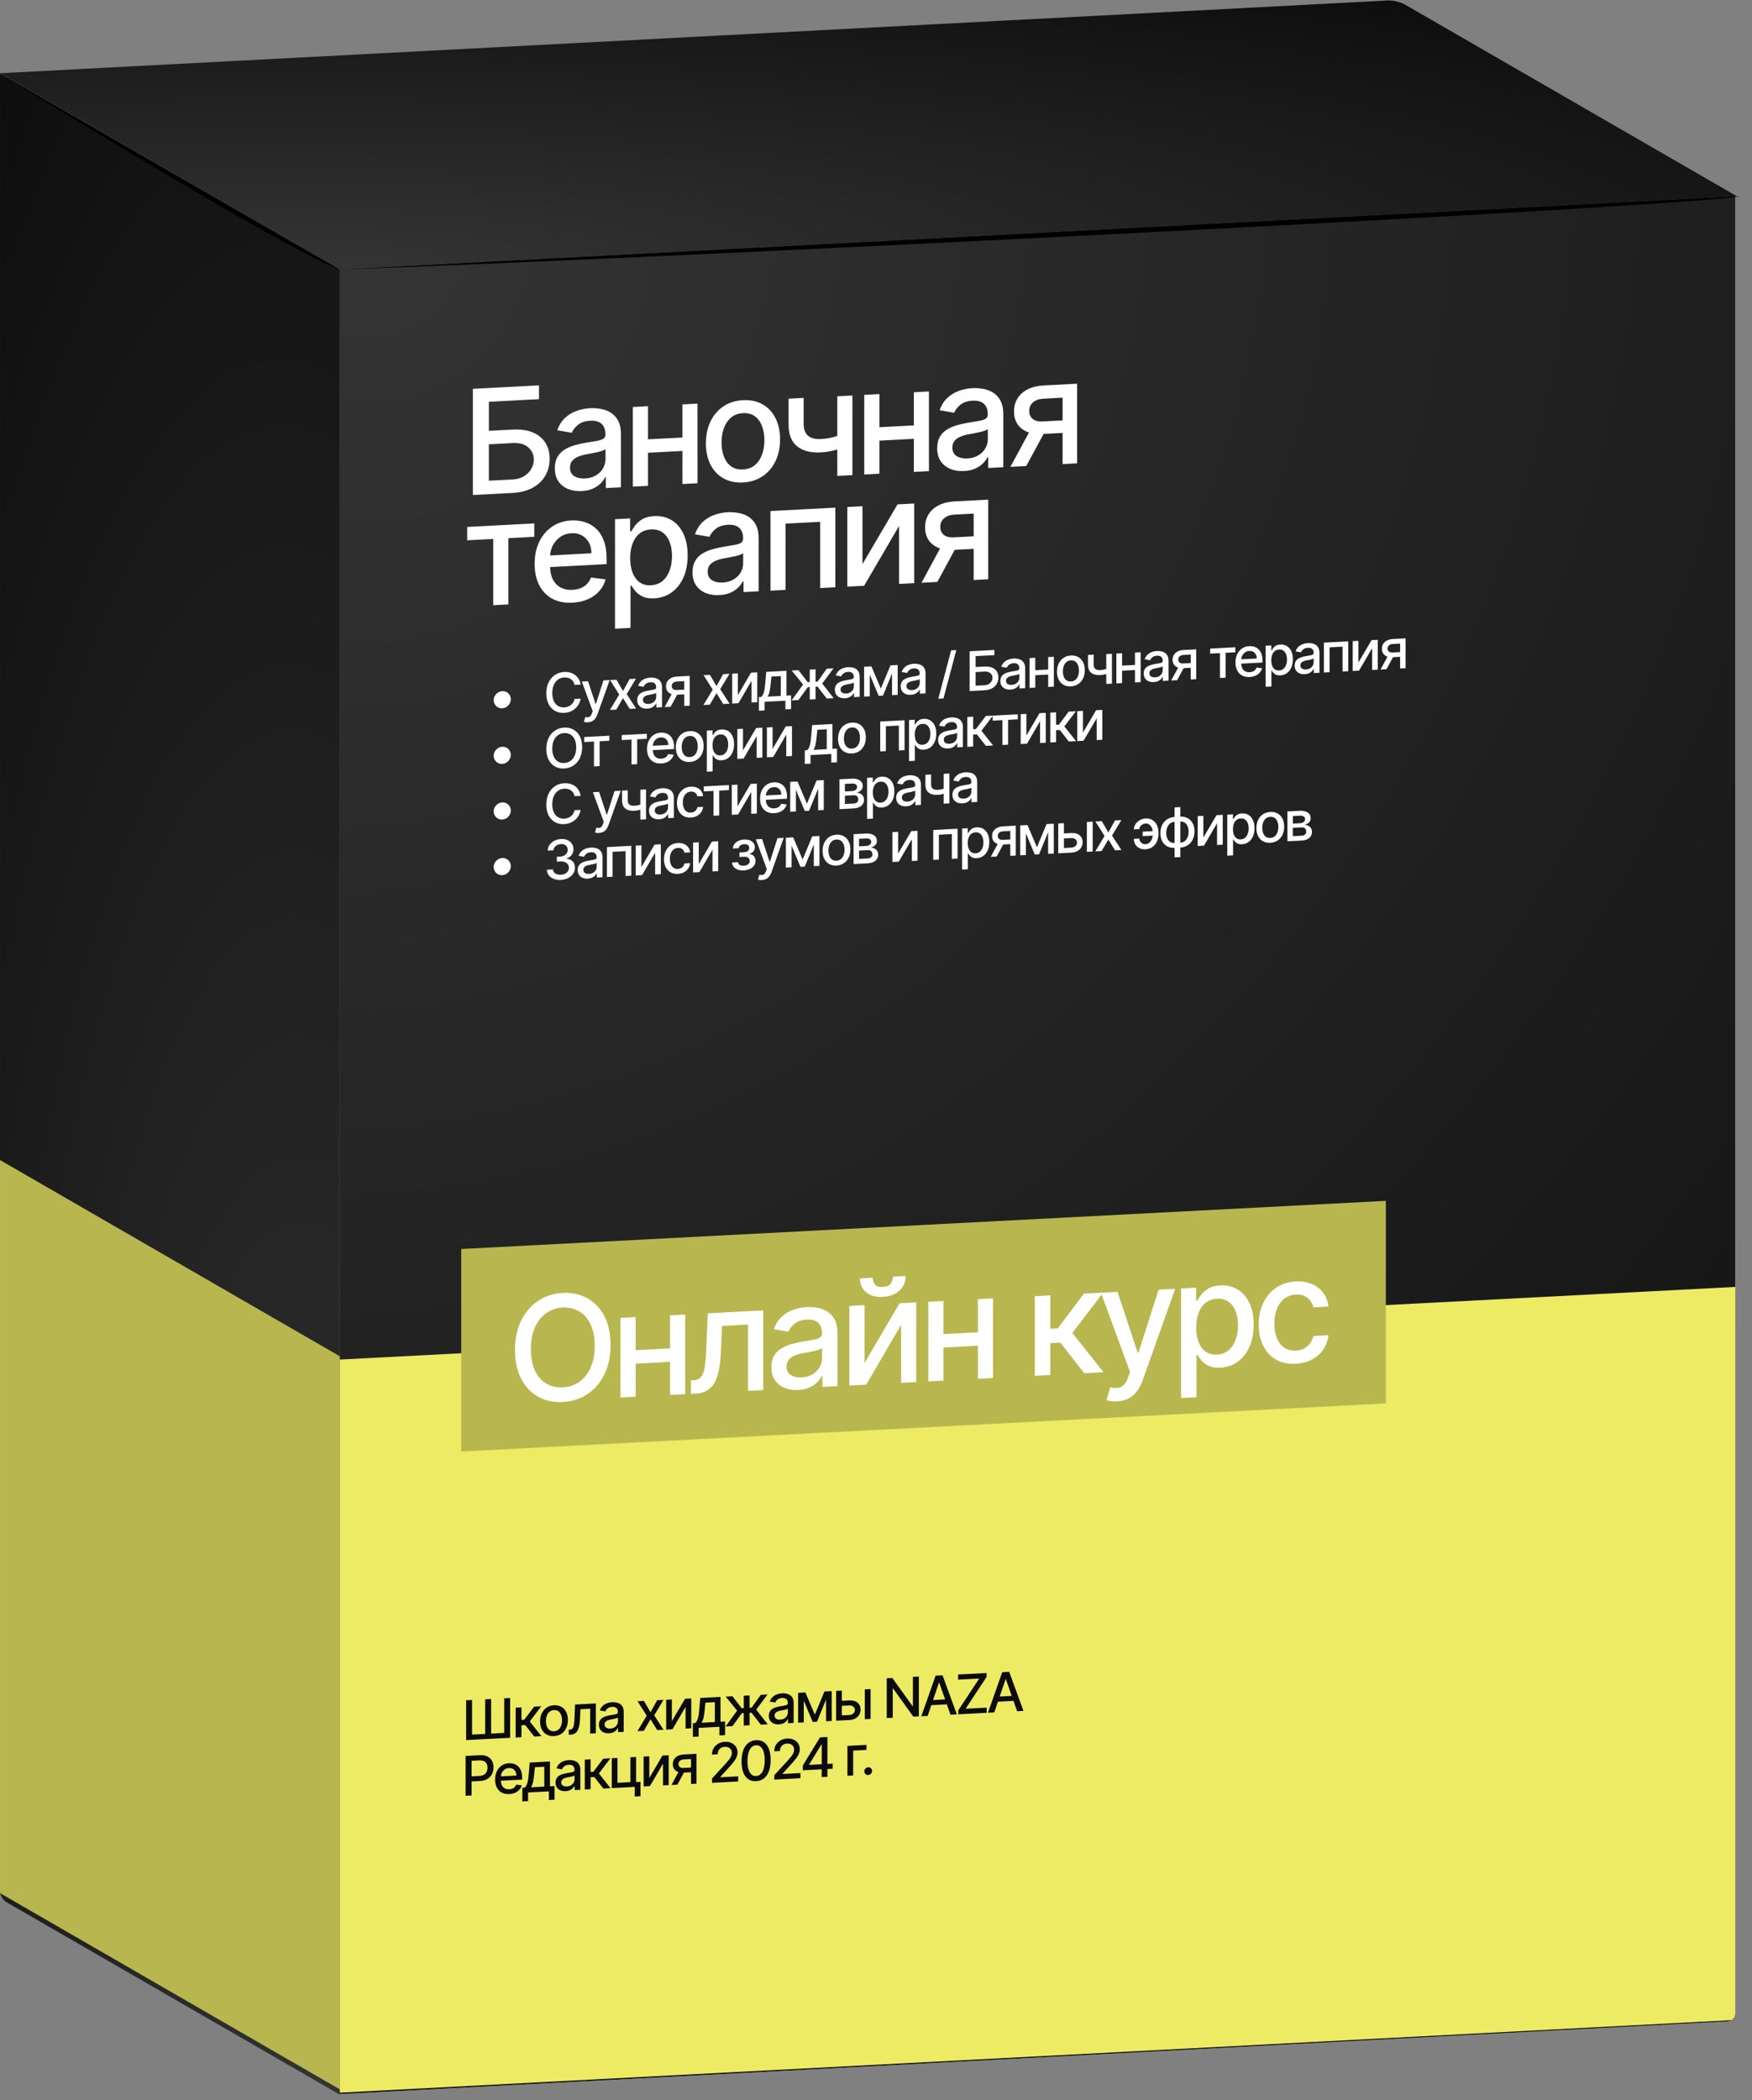
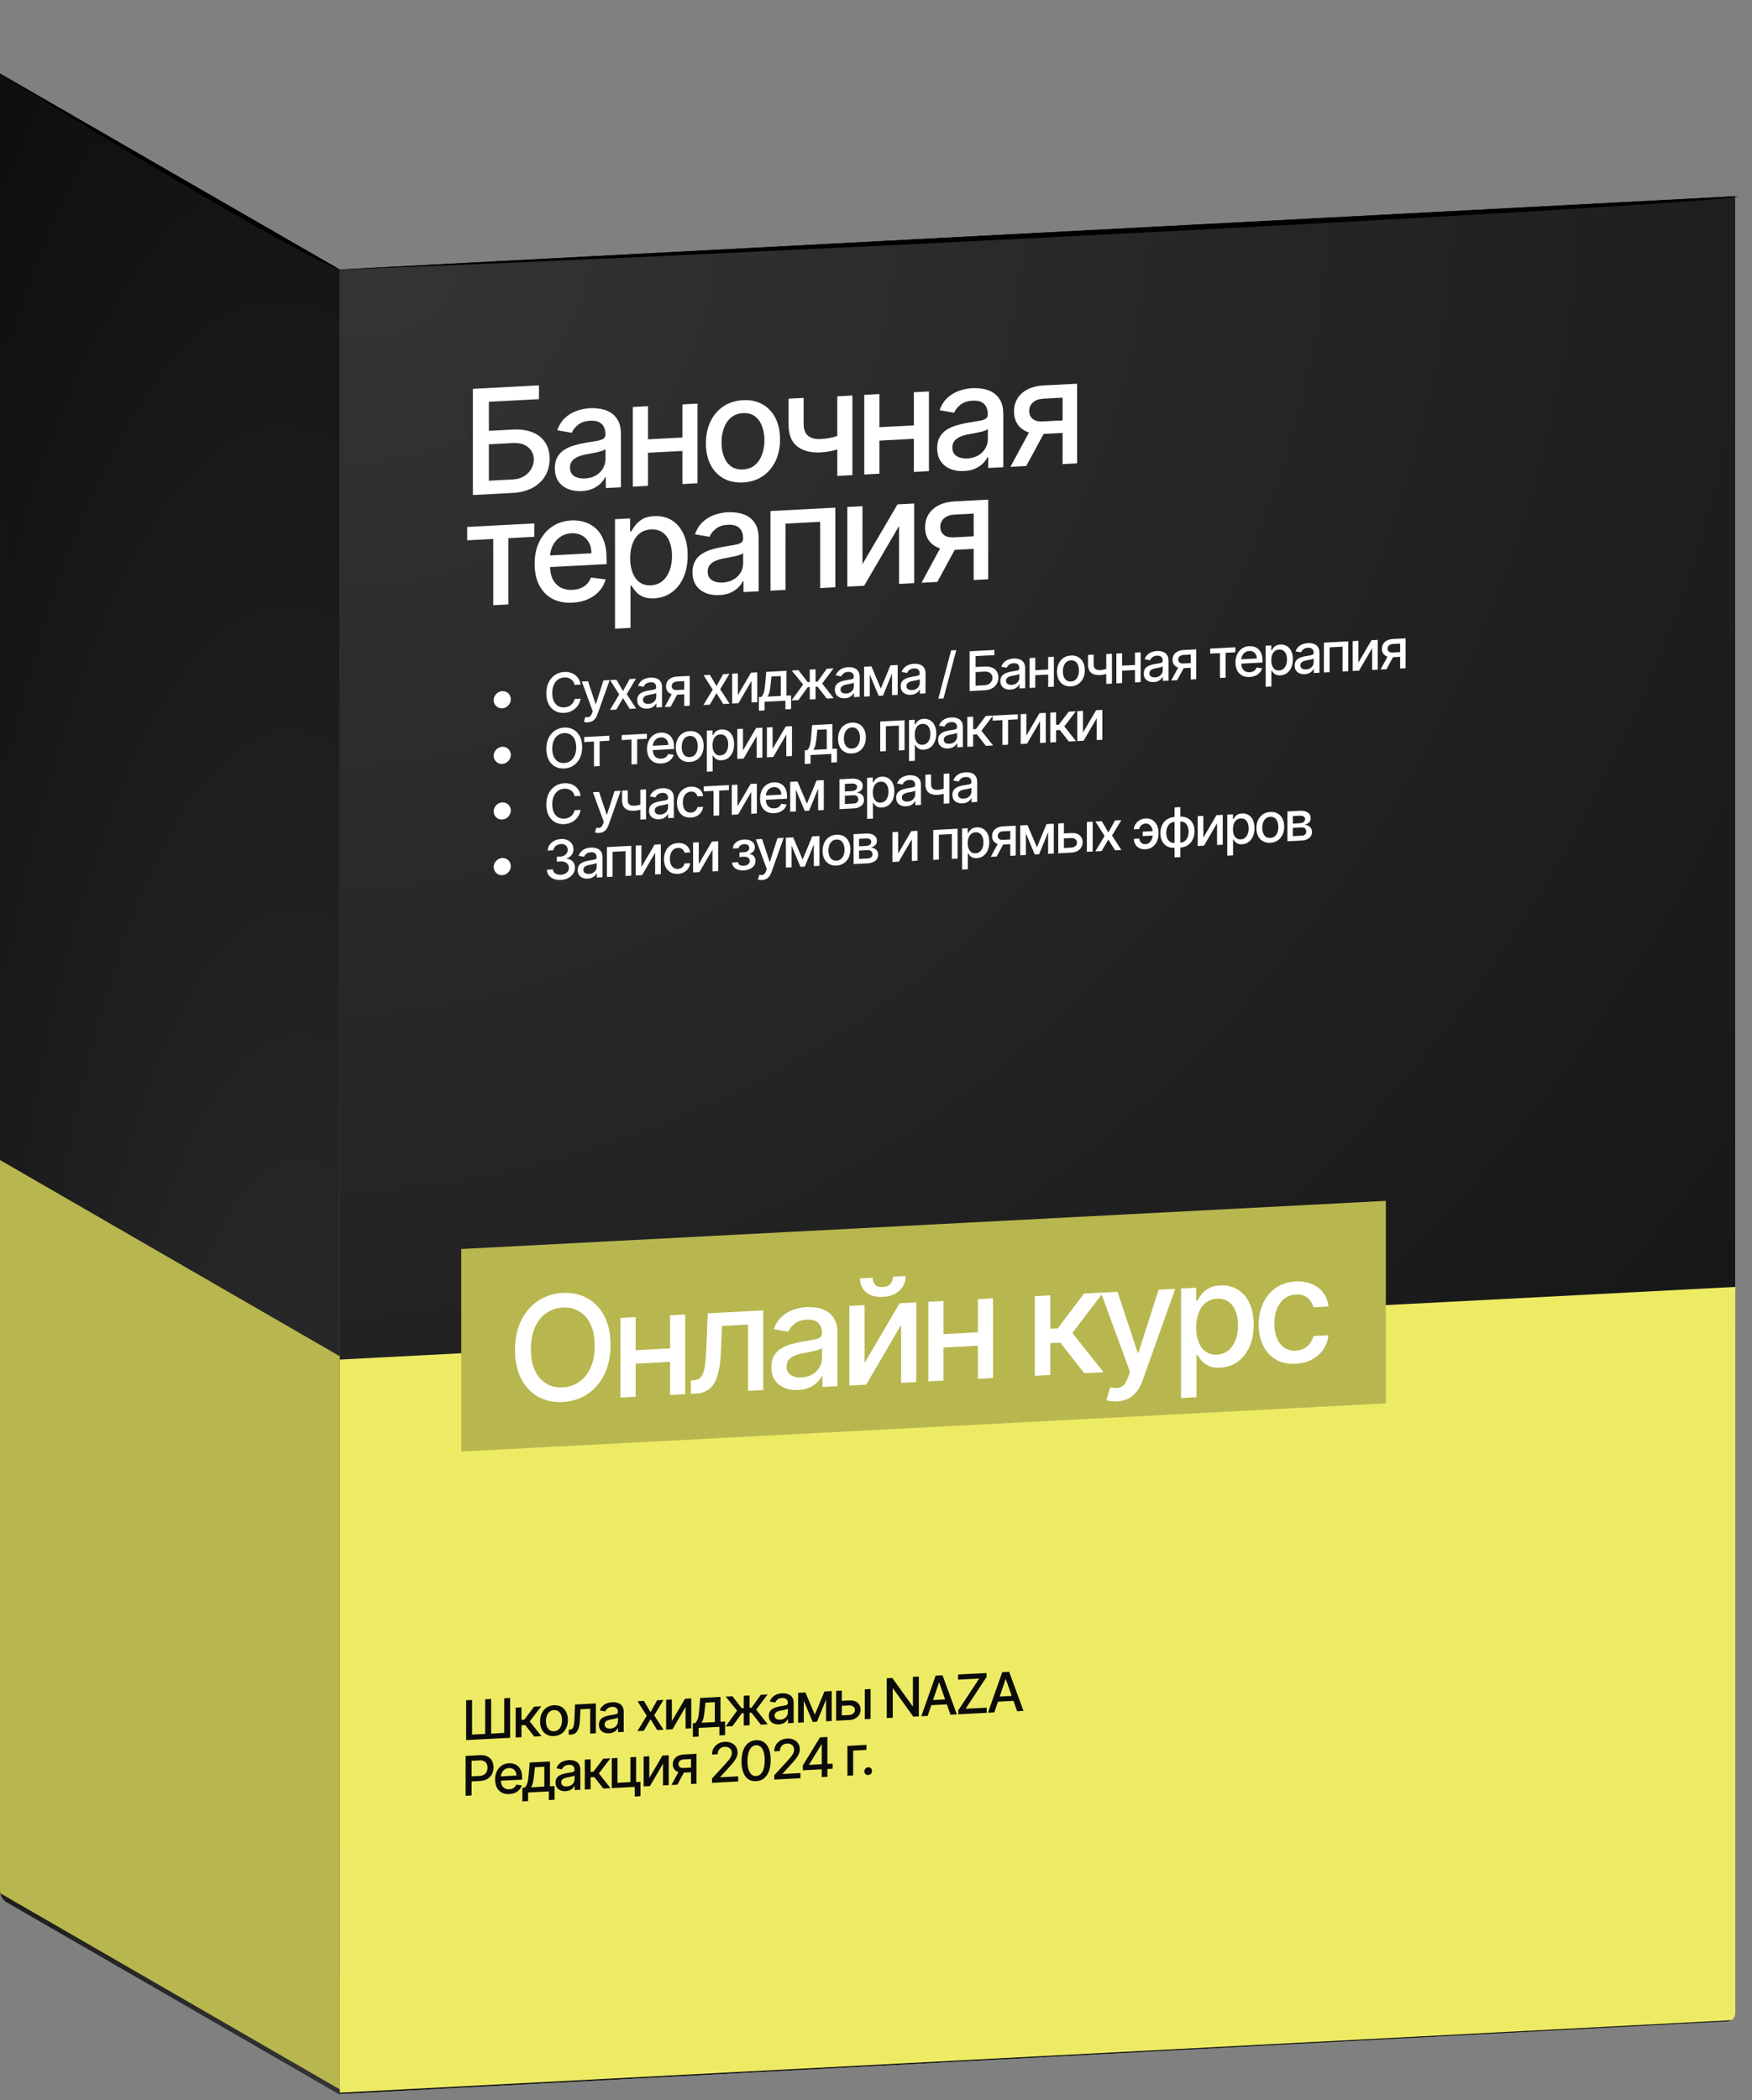
<svg xmlns="http://www.w3.org/2000/svg" width="126" height="151" viewBox="0 0 126 151" fill="none">
  <rect x="0" y="0" width="126" height="151" fill="#808080" stroke="none" />
  <g clip-path="url(#clip0_426_1310)">
    <path d="M24.435 19.347L124.798 14.087V144.772C124.798 145.074 124.554 145.331 124.252 145.347L24.435 150.578V19.347Z" fill="white" />
    <path d="M24.435 19.347L124.798 14.087V144.772C124.798 145.074 124.554 145.331 124.252 145.347L24.435 150.578V19.347Z" fill="url(#paint0_radial_426_1310)" />
    <path d="M34.009 35.594V27.959L38.763 27.709V28.701L35.159 28.89V30.978L36.864 30.888C37.43 30.859 37.91 30.925 38.305 31.089C38.702 31.252 39.005 31.496 39.213 31.82C39.424 32.145 39.53 32.534 39.53 32.989C39.53 33.444 39.424 33.851 39.213 34.21C39.005 34.569 38.702 34.857 38.305 35.074C37.91 35.291 37.43 35.414 36.864 35.444L34.009 35.594ZM35.159 34.564L36.864 34.475C37.192 34.458 37.468 34.379 37.694 34.237C37.923 34.096 38.095 33.919 38.212 33.707C38.331 33.495 38.391 33.27 38.391 33.034C38.391 32.691 38.259 32.403 37.996 32.171C37.733 31.936 37.356 31.832 36.864 31.858L35.159 31.947V34.564ZM41.835 35.31C41.472 35.329 41.145 35.279 40.852 35.161C40.559 35.039 40.327 34.854 40.156 34.604C39.987 34.355 39.902 34.042 39.902 33.667C39.902 33.344 39.964 33.075 40.089 32.859C40.213 32.644 40.38 32.47 40.591 32.337C40.802 32.204 41.038 32.1 41.298 32.024C41.559 31.948 41.825 31.887 42.095 31.841C42.438 31.783 42.716 31.736 42.929 31.7C43.143 31.662 43.298 31.61 43.395 31.545C43.491 31.48 43.54 31.381 43.54 31.247V31.221C43.54 30.895 43.448 30.648 43.264 30.478C43.083 30.309 42.812 30.234 42.453 30.253C42.078 30.272 41.782 30.371 41.566 30.549C41.353 30.724 41.205 30.914 41.123 31.12L40.077 30.936C40.201 30.582 40.383 30.291 40.621 30.065C40.862 29.836 41.138 29.665 41.451 29.552C41.764 29.436 42.093 29.369 42.438 29.351C42.666 29.339 42.908 29.354 43.164 29.395C43.422 29.434 43.663 29.518 43.886 29.648C44.112 29.778 44.297 29.971 44.441 30.227C44.585 30.48 44.657 30.816 44.657 31.233V35.036L43.569 35.093V34.31L43.525 34.312C43.453 34.46 43.345 34.607 43.201 34.754C43.057 34.901 42.872 35.026 42.646 35.13C42.42 35.234 42.15 35.294 41.835 35.31ZM42.077 34.403C42.384 34.387 42.648 34.312 42.866 34.179C43.087 34.046 43.254 33.878 43.368 33.675C43.485 33.47 43.544 33.255 43.544 33.029V32.291C43.504 32.332 43.427 32.374 43.313 32.414C43.201 32.453 43.073 32.488 42.929 32.52C42.785 32.55 42.645 32.579 42.508 32.606C42.372 32.63 42.258 32.651 42.166 32.668C41.95 32.707 41.753 32.763 41.574 32.837C41.398 32.911 41.256 33.012 41.15 33.139C41.045 33.264 40.993 33.426 40.993 33.625C40.993 33.901 41.095 34.104 41.298 34.235C41.502 34.364 41.761 34.419 42.077 34.403ZM49.386 31.444V32.409L46.288 32.572V31.606L49.386 31.444ZM46.601 29.207V34.934L45.51 34.991V29.265L46.601 29.207ZM50.164 29.021V34.747L49.077 34.804V29.078L50.164 29.021ZM53.433 34.691C52.897 34.719 52.429 34.621 52.03 34.396C51.63 34.171 51.32 33.843 51.099 33.412C50.878 32.981 50.767 32.47 50.767 31.878C50.767 31.284 50.878 30.759 51.099 30.303C51.32 29.846 51.63 29.484 52.03 29.217C52.429 28.95 52.897 28.803 53.433 28.775C53.969 28.747 54.437 28.845 54.837 29.07C55.236 29.295 55.547 29.625 55.767 30.058C55.988 30.491 56.099 31.005 56.099 31.599C56.099 32.191 55.988 32.713 55.767 33.167C55.547 33.621 55.236 33.982 54.837 34.249C54.437 34.516 53.969 34.663 53.433 34.691ZM53.437 33.755C53.784 33.737 54.072 33.63 54.301 33.434C54.529 33.238 54.698 32.985 54.807 32.673C54.919 32.362 54.974 32.022 54.974 31.654C54.974 31.289 54.919 30.956 54.807 30.656C54.698 30.354 54.529 30.115 54.301 29.941C54.072 29.767 53.784 29.688 53.437 29.707C53.087 29.725 52.797 29.833 52.566 30.032C52.337 30.23 52.167 30.486 52.056 30.8C51.946 31.112 51.892 31.45 51.892 31.816C51.892 32.184 51.946 32.517 52.056 32.818C52.167 33.117 52.337 33.353 52.566 33.525C52.797 33.697 53.087 33.774 53.437 33.755ZM61.303 28.437V34.163L60.216 34.22V28.494L61.303 28.437ZM60.83 31.12V32.082C60.659 32.16 60.478 32.232 60.286 32.297C60.095 32.359 59.894 32.41 59.683 32.451C59.472 32.492 59.253 32.519 59.024 32.531C58.317 32.568 57.755 32.424 57.338 32.101C56.921 31.775 56.712 31.254 56.712 30.538V28.666L57.796 28.61V30.481C57.796 30.752 57.845 30.969 57.945 31.133C58.044 31.297 58.185 31.414 58.369 31.484C58.553 31.554 58.771 31.582 59.024 31.569C59.359 31.551 59.669 31.504 59.951 31.427C60.237 31.347 60.53 31.245 60.83 31.12ZM66.03 30.571V31.537L62.933 31.699V30.734L66.03 30.571ZM63.246 28.335V34.062L62.155 34.119V28.392L63.246 28.335ZM66.808 28.148V33.875L65.721 33.932V28.205L66.808 28.148ZM69.333 33.869C68.971 33.888 68.643 33.838 68.35 33.719C68.057 33.598 67.825 33.413 67.654 33.163C67.485 32.913 67.401 32.601 67.401 32.226C67.401 31.903 67.463 31.634 67.587 31.418C67.711 31.203 67.878 31.029 68.089 30.896C68.3 30.763 68.536 30.659 68.797 30.583C69.057 30.507 69.323 30.446 69.594 30.4C69.936 30.342 70.214 30.295 70.427 30.259C70.641 30.22 70.796 30.169 70.893 30.104C70.99 30.039 71.038 29.94 71.038 29.806V29.78C71.038 29.454 70.946 29.206 70.763 29.037C70.581 28.868 70.311 28.793 69.951 28.811C69.576 28.831 69.281 28.93 69.065 29.108C68.851 29.283 68.704 29.473 68.622 29.679L67.576 29.495C67.7 29.141 67.881 28.85 68.119 28.624C68.36 28.395 68.637 28.224 68.949 28.111C69.262 27.995 69.591 27.928 69.936 27.91C70.164 27.898 70.406 27.913 70.662 27.954C70.92 27.992 71.161 28.077 71.384 28.207C71.61 28.337 71.795 28.529 71.939 28.785C72.083 29.039 72.155 29.374 72.155 29.792V33.595L71.068 33.652V32.869L71.023 32.871C70.951 33.019 70.843 33.166 70.699 33.313C70.555 33.46 70.37 33.585 70.144 33.689C69.919 33.793 69.648 33.853 69.333 33.869ZM69.575 32.962C69.883 32.946 70.146 32.871 70.364 32.738C70.585 32.604 70.753 32.437 70.867 32.234C70.984 32.029 71.042 31.814 71.042 31.588V30.849C71.002 30.891 70.925 30.933 70.811 30.973C70.699 31.012 70.571 31.047 70.427 31.079C70.284 31.109 70.143 31.138 70.007 31.165C69.87 31.189 69.756 31.21 69.664 31.227C69.448 31.266 69.251 31.322 69.072 31.396C68.896 31.47 68.755 31.571 68.648 31.698C68.544 31.823 68.492 31.985 68.492 32.184C68.492 32.459 68.593 32.663 68.797 32.794C69 32.922 69.26 32.978 69.575 32.962ZM76.419 33.371V28.595L75.049 28.667C74.724 28.684 74.471 28.773 74.289 28.934C74.108 29.096 74.018 29.299 74.018 29.545C74.018 29.789 74.101 29.981 74.267 30.121C74.436 30.259 74.672 30.32 74.974 30.304L76.743 30.211V31.114L74.974 31.206C74.552 31.228 74.188 31.178 73.88 31.055C73.575 30.929 73.339 30.741 73.172 30.492C73.009 30.242 72.927 29.94 72.927 29.587C72.927 29.227 73.011 28.912 73.18 28.642C73.351 28.37 73.596 28.153 73.913 27.992C74.234 27.831 74.612 27.739 75.049 27.716L77.465 27.59V33.316L76.419 33.371ZM72.666 33.568L74.278 30.59L75.418 30.531L73.805 33.508L72.666 33.568ZM33.599 38.851V37.889L38.424 37.636V38.598L36.559 38.696V43.46L35.472 43.517V38.752L33.599 38.851ZM41.171 43.334C40.608 43.364 40.122 43.268 39.715 43.049C39.311 42.826 38.998 42.501 38.777 42.073C38.559 41.642 38.449 41.129 38.449 40.535C38.449 39.949 38.559 39.426 38.777 38.967C38.998 38.508 39.306 38.143 39.7 37.871C40.097 37.599 40.562 37.449 41.093 37.422C41.415 37.405 41.728 37.442 42.031 37.533C42.334 37.624 42.606 37.777 42.846 37.993C43.087 38.209 43.277 38.496 43.416 38.854C43.555 39.21 43.624 39.648 43.624 40.167V40.562L39.079 40.8V39.965L42.534 39.784C42.534 39.491 42.474 39.234 42.355 39.014C42.236 38.792 42.068 38.621 41.852 38.5C41.639 38.38 41.388 38.327 41.1 38.342C40.788 38.358 40.514 38.45 40.281 38.616C40.05 38.78 39.872 38.988 39.745 39.241C39.621 39.491 39.559 39.759 39.559 40.044V40.697C39.559 41.08 39.626 41.402 39.76 41.663C39.896 41.924 40.086 42.12 40.33 42.248C40.573 42.375 40.857 42.43 41.182 42.413C41.393 42.401 41.586 42.362 41.759 42.293C41.933 42.222 42.083 42.122 42.21 41.993C42.336 41.865 42.433 41.709 42.5 41.527L43.554 41.662C43.469 41.977 43.318 42.257 43.099 42.502C42.884 42.745 42.612 42.939 42.284 43.086C41.959 43.229 41.588 43.312 41.171 43.334ZM44.23 45.206V37.332L45.318 37.275V38.203L45.411 38.198C45.475 38.075 45.568 37.933 45.69 37.77C45.812 37.607 45.98 37.461 46.196 37.333C46.412 37.202 46.698 37.128 47.053 37.109C47.514 37.085 47.926 37.18 48.289 37.395C48.651 37.609 48.935 37.931 49.141 38.361C49.35 38.789 49.454 39.313 49.454 39.932C49.454 40.551 49.351 41.087 49.145 41.54C48.939 41.991 48.656 42.345 48.296 42.603C47.936 42.858 47.525 42.997 47.064 43.021C46.716 43.04 46.432 42.996 46.211 42.891C45.993 42.785 45.822 42.658 45.697 42.508C45.573 42.358 45.478 42.224 45.411 42.105L45.344 42.109V45.147L44.23 45.206ZM45.321 40.138C45.321 40.54 45.38 40.89 45.496 41.187C45.613 41.484 45.782 41.713 46.003 41.873C46.224 42.03 46.494 42.101 46.814 42.084C47.147 42.066 47.425 41.964 47.648 41.775C47.872 41.585 48.041 41.334 48.155 41.022C48.271 40.71 48.33 40.363 48.33 39.98C48.33 39.602 48.273 39.266 48.158 38.971C48.047 38.676 47.878 38.448 47.652 38.286C47.429 38.123 47.149 38.051 46.814 38.069C46.492 38.086 46.219 38.183 45.995 38.361C45.774 38.539 45.607 38.781 45.493 39.085C45.379 39.389 45.321 39.74 45.321 40.138ZM51.736 42.791C51.374 42.81 51.046 42.761 50.754 42.642C50.461 42.52 50.228 42.335 50.057 42.085C49.889 41.836 49.804 41.523 49.804 41.148C49.804 40.825 49.866 40.556 49.99 40.34C50.114 40.125 50.282 39.951 50.493 39.818C50.704 39.685 50.94 39.581 51.2 39.505C51.461 39.429 51.726 39.368 51.997 39.322C52.34 39.264 52.617 39.217 52.831 39.181C53.044 39.143 53.2 39.091 53.296 39.026C53.393 38.962 53.441 38.862 53.441 38.728V38.702C53.441 38.376 53.35 38.129 53.166 37.959C52.985 37.79 52.714 37.715 52.354 37.733C51.98 37.753 51.684 37.852 51.468 38.03C51.255 38.205 51.107 38.395 51.025 38.601L49.979 38.417C50.103 38.063 50.284 37.772 50.523 37.546C50.763 37.317 51.04 37.146 51.353 37.033C51.666 36.917 51.995 36.85 52.34 36.832C52.568 36.82 52.81 36.835 53.066 36.876C53.324 36.915 53.564 36.999 53.788 37.129C54.014 37.259 54.199 37.452 54.343 37.708C54.486 37.961 54.558 38.297 54.558 38.714V42.517L53.471 42.574V41.791L53.427 41.793C53.355 41.941 53.247 42.089 53.103 42.235C52.959 42.382 52.774 42.507 52.548 42.611C52.322 42.715 52.052 42.775 51.736 42.791ZM51.978 41.884C52.286 41.868 52.549 41.793 52.768 41.66C52.989 41.527 53.156 41.359 53.27 41.156C53.387 40.952 53.445 40.736 53.445 40.51V39.772C53.406 39.813 53.329 39.855 53.214 39.895C53.103 39.934 52.975 39.969 52.831 40.001C52.687 40.031 52.547 40.06 52.41 40.087C52.274 40.111 52.16 40.132 52.068 40.15C51.852 40.188 51.654 40.245 51.476 40.318C51.3 40.392 51.158 40.493 51.051 40.62C50.947 40.745 50.895 40.907 50.895 41.106C50.895 41.382 50.997 41.585 51.2 41.716C51.404 41.845 51.663 41.901 51.978 41.884ZM55.412 42.472V36.746L60.077 36.501V42.228L58.986 42.285V37.52L56.495 37.651V42.415L55.412 42.472ZM62.027 40.563L64.548 36.267L65.746 36.204V41.931L64.656 41.988V37.82L62.146 42.119L60.936 42.183V36.456L62.027 36.399V40.563ZM70.025 41.706V36.931L68.654 37.002C68.329 37.019 68.076 37.108 67.895 37.27C67.714 37.431 67.623 37.634 67.623 37.88C67.623 38.124 67.706 38.316 67.873 38.456C68.041 38.594 68.277 38.655 68.58 38.639L70.348 38.547V39.449L68.58 39.541C68.158 39.563 67.793 39.513 67.485 39.39C67.18 39.264 66.944 39.077 66.778 38.827C66.614 38.577 66.532 38.276 66.532 37.922C66.532 37.562 66.617 37.247 66.785 36.977C66.957 36.705 67.201 36.488 67.519 36.327C67.839 36.166 68.218 36.075 68.654 36.052L71.071 35.925V41.651L70.025 41.706ZM66.272 41.903L67.884 38.925L69.023 38.866L67.411 41.843L66.272 41.903Z" fill="white" />
-     <path d="M36.121 50.927C36.008 50.933 35.905 50.911 35.812 50.861C35.719 50.809 35.645 50.739 35.589 50.649C35.534 50.558 35.506 50.457 35.506 50.344C35.506 50.23 35.534 50.126 35.589 50.031C35.645 49.934 35.719 49.856 35.812 49.797C35.905 49.736 36.008 49.703 36.121 49.697C36.234 49.691 36.337 49.713 36.429 49.764C36.522 49.814 36.596 49.885 36.651 49.975C36.707 50.064 36.735 50.166 36.735 50.279C36.735 50.392 36.707 50.497 36.651 50.593C36.596 50.689 36.522 50.767 36.429 50.828C36.337 50.888 36.234 50.921 36.121 50.927ZM41.757 49.225L41.322 49.248C41.305 49.156 41.274 49.075 41.228 49.007C41.182 48.938 41.127 48.881 41.06 48.835C40.994 48.789 40.92 48.756 40.839 48.735C40.758 48.714 40.672 48.706 40.58 48.711C40.416 48.719 40.268 48.769 40.138 48.858C40.008 48.948 39.906 49.075 39.831 49.239C39.756 49.404 39.719 49.601 39.719 49.832C39.719 50.065 39.756 50.26 39.831 50.416C39.906 50.573 40.009 50.689 40.139 50.764C40.269 50.839 40.416 50.872 40.579 50.864C40.669 50.859 40.755 50.842 40.836 50.814C40.918 50.785 40.992 50.744 41.058 50.692C41.124 50.64 41.18 50.578 41.225 50.505C41.272 50.432 41.304 50.349 41.322 50.257L41.757 50.236C41.734 50.378 41.689 50.51 41.622 50.632C41.556 50.752 41.471 50.858 41.366 50.95C41.263 51.04 41.145 51.112 41.012 51.165C40.879 51.219 40.733 51.25 40.576 51.258C40.328 51.271 40.108 51.224 39.914 51.117C39.721 51.008 39.568 50.847 39.456 50.633C39.346 50.419 39.29 50.16 39.29 49.855C39.29 49.549 39.346 49.284 39.458 49.059C39.569 48.833 39.722 48.656 39.916 48.529C40.109 48.4 40.329 48.33 40.576 48.317C40.728 48.309 40.869 48.323 41.001 48.36C41.133 48.396 41.251 48.453 41.356 48.532C41.462 48.609 41.549 48.706 41.618 48.823C41.687 48.938 41.733 49.072 41.757 49.225ZM42.276 51.935C42.213 51.938 42.156 51.936 42.105 51.929C42.054 51.922 42.016 51.914 41.991 51.904L42.091 51.556C42.168 51.573 42.236 51.578 42.295 51.572C42.355 51.566 42.407 51.541 42.453 51.497C42.499 51.452 42.54 51.382 42.576 51.285L42.627 51.139L41.843 49.005L42.289 48.982L42.833 50.62L42.855 50.619L43.398 48.924L43.846 48.9L42.962 51.381C42.922 51.495 42.869 51.592 42.806 51.673C42.743 51.754 42.667 51.817 42.58 51.861C42.492 51.904 42.391 51.929 42.276 51.935ZM44.332 48.875L44.805 49.686L45.283 48.825L45.739 48.801L45.071 49.91L45.745 50.948L45.288 50.972L44.805 50.195L44.324 51.023L43.866 51.047L44.533 49.938L43.874 48.899L44.332 48.875ZM46.552 50.953C46.416 50.961 46.294 50.942 46.184 50.897C46.074 50.852 45.987 50.782 45.923 50.689C45.859 50.595 45.828 50.478 45.828 50.337C45.828 50.216 45.851 50.115 45.898 50.034C45.944 49.953 46.007 49.888 46.086 49.838C46.165 49.789 46.254 49.749 46.351 49.721C46.449 49.693 46.549 49.67 46.65 49.652C46.779 49.631 46.883 49.613 46.963 49.599C47.043 49.585 47.101 49.566 47.137 49.541C47.174 49.517 47.192 49.48 47.192 49.429V49.42C47.192 49.298 47.157 49.205 47.089 49.141C47.021 49.078 46.919 49.05 46.784 49.057C46.644 49.064 46.533 49.101 46.452 49.168C46.372 49.233 46.316 49.305 46.286 49.382L45.893 49.313C45.94 49.18 46.008 49.071 46.097 48.986C46.188 48.901 46.291 48.836 46.409 48.794C46.526 48.751 46.649 48.725 46.779 48.719C46.864 48.714 46.955 48.72 47.051 48.735C47.148 48.75 47.238 48.781 47.322 48.83C47.406 48.879 47.476 48.951 47.53 49.047C47.584 49.142 47.611 49.268 47.611 49.424V50.85L47.203 50.872V50.578L47.186 50.579C47.159 50.635 47.119 50.69 47.065 50.745C47.011 50.8 46.941 50.847 46.857 50.886C46.772 50.925 46.671 50.947 46.552 50.953ZM46.643 50.613C46.759 50.607 46.857 50.579 46.939 50.529C47.022 50.479 47.085 50.416 47.128 50.34C47.171 50.263 47.193 50.182 47.193 50.098V49.821C47.178 49.837 47.15 49.852 47.107 49.867C47.065 49.882 47.017 49.895 46.963 49.907C46.909 49.918 46.856 49.929 46.805 49.939C46.754 49.948 46.711 49.956 46.677 49.963C46.596 49.977 46.522 49.998 46.455 50.026C46.389 50.054 46.336 50.091 46.295 50.139C46.256 50.186 46.237 50.247 46.237 50.321C46.237 50.425 46.275 50.501 46.351 50.55C46.428 50.598 46.525 50.619 46.643 50.613ZM49.21 50.767V48.976L48.696 49.003C48.574 49.009 48.479 49.042 48.411 49.103C48.343 49.163 48.309 49.239 48.309 49.332C48.309 49.423 48.34 49.495 48.403 49.548C48.466 49.599 48.554 49.622 48.668 49.616L49.331 49.582V49.92L48.668 49.955C48.51 49.963 48.373 49.944 48.258 49.898C48.143 49.851 48.055 49.78 47.992 49.687C47.931 49.593 47.9 49.48 47.9 49.348C47.9 49.212 47.932 49.094 47.995 48.993C48.059 48.891 48.151 48.81 48.27 48.749C48.39 48.689 48.532 48.655 48.696 48.646L49.602 48.599V50.746L49.21 50.767ZM47.802 50.84L48.407 49.724L48.834 49.701L48.23 50.818L47.802 50.84ZM51.056 48.522L51.529 49.334L52.007 48.473L52.463 48.449L51.794 49.557L52.469 50.596L52.012 50.62L51.529 49.843L51.047 50.67L50.59 50.694L51.257 49.586L50.598 48.546L51.056 48.522ZM53.065 49.979L54.01 48.368L54.46 48.344V50.491L54.051 50.513V48.95L53.11 50.562L52.656 50.586V48.438L53.065 48.417V49.979ZM54.576 51.105V50.123L54.75 50.114C54.795 50.071 54.833 50.02 54.863 49.961C54.895 49.903 54.921 49.834 54.943 49.755C54.965 49.675 54.984 49.583 54.999 49.477C55.014 49.371 55.027 49.251 55.038 49.115L55.105 48.31L56.562 48.234V50.019L56.892 50.002V50.983L56.484 51.005V50.385L54.989 50.464V51.083L54.576 51.105ZM55.197 50.091L56.155 50.041V48.613L55.479 48.648L55.434 49.094C55.413 49.321 55.386 49.518 55.353 49.685C55.321 49.852 55.269 49.987 55.197 50.091ZM56.927 50.362L57.758 49.22L56.937 48.214L57.423 48.189L58.086 49.046L58.235 49.038V48.146L58.653 48.124V49.016L58.798 49.009L59.461 48.082L59.947 48.056L59.13 49.148L59.957 50.203L59.461 50.229L58.792 49.37L58.653 49.377V50.272L58.235 50.294V49.399L58.096 49.406L57.423 50.336L56.927 50.362ZM60.766 50.209C60.63 50.216 60.507 50.197 60.397 50.152C60.287 50.107 60.2 50.037 60.136 49.944C60.073 49.85 60.041 49.733 60.041 49.592C60.041 49.471 60.064 49.37 60.111 49.289C60.157 49.209 60.22 49.143 60.299 49.093C60.378 49.044 60.467 49.005 60.565 48.976C60.662 48.948 60.762 48.925 60.863 48.907C60.992 48.886 61.096 48.868 61.176 48.855C61.256 48.84 61.314 48.821 61.351 48.797C61.387 48.772 61.405 48.735 61.405 48.685V48.675C61.405 48.553 61.371 48.46 61.302 48.397C61.234 48.333 61.132 48.305 60.997 48.312C60.857 48.319 60.746 48.356 60.665 48.423C60.585 48.489 60.53 48.56 60.499 48.637L60.107 48.568C60.153 48.435 60.221 48.326 60.31 48.242C60.401 48.156 60.505 48.092 60.622 48.049C60.739 48.006 60.862 47.98 60.992 47.974C61.077 47.969 61.168 47.975 61.264 47.99C61.361 48.005 61.451 48.036 61.535 48.085C61.62 48.134 61.689 48.206 61.743 48.302C61.797 48.397 61.824 48.523 61.824 48.679V50.105L61.416 50.127V49.833L61.399 49.834C61.372 49.89 61.332 49.945 61.278 50C61.224 50.055 61.155 50.102 61.07 50.141C60.985 50.18 60.884 50.202 60.766 50.209ZM60.856 49.868C60.972 49.862 61.07 49.834 61.152 49.784C61.235 49.734 61.298 49.671 61.341 49.595C61.385 49.519 61.406 49.438 61.406 49.353V49.076C61.392 49.092 61.363 49.107 61.32 49.123C61.278 49.137 61.23 49.15 61.176 49.162C61.122 49.173 61.069 49.184 61.018 49.194C60.967 49.203 60.924 49.211 60.89 49.218C60.809 49.232 60.735 49.253 60.668 49.281C60.602 49.309 60.549 49.346 60.509 49.394C60.47 49.441 60.45 49.502 60.45 49.576C60.45 49.68 60.488 49.756 60.565 49.805C60.641 49.853 60.738 49.874 60.856 49.868ZM63.347 49.508L64.04 47.842L64.4 47.823L63.502 50.017L63.193 50.034L62.313 47.932L62.669 47.914L63.347 49.508ZM62.553 47.92V50.067L62.144 50.089V47.941L62.553 47.92ZM64.153 49.983V47.836L64.559 47.815V49.962L64.153 49.983ZM65.504 49.96C65.368 49.967 65.245 49.949 65.135 49.904C65.025 49.858 64.938 49.789 64.874 49.695C64.811 49.602 64.779 49.485 64.779 49.344C64.779 49.223 64.802 49.122 64.849 49.041C64.896 48.96 64.958 48.895 65.038 48.845C65.117 48.795 65.205 48.756 65.303 48.728C65.401 48.699 65.5 48.676 65.602 48.659C65.73 48.637 65.834 48.62 65.914 48.606C65.994 48.592 66.053 48.572 66.089 48.548C66.125 48.524 66.143 48.487 66.143 48.436V48.426C66.143 48.304 66.109 48.212 66.04 48.148C65.972 48.085 65.871 48.056 65.736 48.063C65.595 48.071 65.484 48.108 65.403 48.175C65.323 48.24 65.268 48.312 65.237 48.389L64.845 48.32C64.891 48.187 64.959 48.078 65.049 47.993C65.139 47.907 65.243 47.843 65.36 47.801C65.477 47.757 65.601 47.732 65.73 47.725C65.816 47.721 65.906 47.726 66.002 47.742C66.099 47.756 66.189 47.788 66.273 47.837C66.358 47.885 66.427 47.958 66.481 48.054C66.535 48.149 66.562 48.275 66.562 48.431V49.857L66.154 49.879V49.585L66.138 49.586C66.111 49.641 66.07 49.697 66.016 49.752C65.962 49.807 65.893 49.853 65.808 49.892C65.724 49.931 65.622 49.954 65.504 49.96ZM65.595 49.62C65.71 49.614 65.809 49.586 65.891 49.536C65.973 49.486 66.036 49.423 66.079 49.347C66.123 49.27 66.145 49.189 66.145 49.105V48.828C66.13 48.843 66.101 48.859 66.058 48.874C66.016 48.889 65.968 48.902 65.914 48.914C65.86 48.925 65.808 48.936 65.757 48.946C65.705 48.955 65.663 48.963 65.628 48.969C65.547 48.984 65.473 49.005 65.406 49.033C65.34 49.06 65.287 49.098 65.247 49.146C65.208 49.193 65.188 49.253 65.188 49.328C65.188 49.431 65.227 49.508 65.303 49.557C65.379 49.605 65.476 49.626 65.595 49.62ZM68.776 46.744L67.854 50.22L67.482 50.24L68.403 46.763L68.776 46.744ZM69.733 49.691V46.828L71.516 46.734V47.106L70.164 47.177V47.96L70.803 47.926C71.016 47.915 71.196 47.94 71.344 48.002C71.493 48.063 71.606 48.154 71.684 48.276C71.764 48.398 71.803 48.544 71.803 48.714C71.803 48.885 71.764 49.038 71.684 49.172C71.606 49.307 71.493 49.415 71.344 49.496C71.196 49.578 71.016 49.624 70.803 49.635L69.733 49.691ZM70.164 49.305L70.803 49.271C70.926 49.265 71.03 49.235 71.115 49.182C71.201 49.129 71.265 49.063 71.309 48.983C71.354 48.904 71.376 48.82 71.376 48.731C71.376 48.602 71.327 48.495 71.228 48.407C71.129 48.319 70.988 48.28 70.803 48.29L70.164 48.324V49.305ZM72.667 49.585C72.531 49.592 72.409 49.573 72.299 49.529C72.189 49.483 72.102 49.413 72.038 49.32C71.975 49.226 71.943 49.109 71.943 48.968C71.943 48.847 71.966 48.746 72.013 48.666C72.059 48.585 72.122 48.52 72.201 48.47C72.28 48.42 72.369 48.381 72.466 48.352C72.564 48.324 72.664 48.301 72.765 48.284C72.894 48.262 72.998 48.244 73.078 48.231C73.158 48.216 73.216 48.197 73.252 48.173C73.289 48.148 73.307 48.111 73.307 48.061V48.051C73.307 47.929 73.272 47.836 73.204 47.773C73.136 47.709 73.034 47.681 72.899 47.688C72.759 47.695 72.648 47.732 72.567 47.799C72.487 47.865 72.431 47.936 72.401 48.013L72.008 47.944C72.055 47.812 72.123 47.703 72.212 47.618C72.303 47.532 72.406 47.468 72.524 47.425C72.641 47.382 72.764 47.357 72.894 47.35C72.979 47.346 73.07 47.351 73.166 47.366C73.263 47.381 73.353 47.413 73.437 47.461C73.521 47.51 73.591 47.582 73.645 47.678C73.699 47.773 73.726 47.899 73.726 48.056V49.482L73.318 49.503V49.209L73.301 49.21C73.274 49.266 73.234 49.321 73.18 49.376C73.126 49.431 73.056 49.478 72.972 49.517C72.887 49.556 72.786 49.578 72.667 49.585ZM72.758 49.244C72.874 49.238 72.972 49.21 73.054 49.16C73.137 49.11 73.2 49.047 73.243 48.972C73.286 48.895 73.308 48.814 73.308 48.729V48.452C73.293 48.468 73.264 48.483 73.222 48.499C73.18 48.513 73.132 48.526 73.078 48.538C73.024 48.55 72.971 48.56 72.92 48.571C72.869 48.58 72.826 48.587 72.792 48.594C72.711 48.608 72.637 48.63 72.57 48.657C72.504 48.685 72.451 48.723 72.41 48.77C72.371 48.817 72.352 48.878 72.352 48.953C72.352 49.056 72.39 49.132 72.466 49.181C72.543 49.23 72.64 49.251 72.758 49.244ZM75.499 48.135V48.497L74.338 48.558V48.196L75.499 48.135ZM74.455 47.296V49.444L74.046 49.465V47.318L74.455 47.296ZM75.791 47.226V49.373L75.383 49.395V47.247L75.791 47.226ZM77.017 49.353C76.816 49.363 76.64 49.326 76.49 49.242C76.341 49.157 76.224 49.034 76.141 48.873C76.059 48.711 76.017 48.52 76.017 48.298C76.017 48.075 76.059 47.878 76.141 47.707C76.224 47.536 76.341 47.4 76.49 47.3C76.64 47.2 76.816 47.144 77.017 47.134C77.218 47.123 77.393 47.16 77.543 47.245C77.693 47.329 77.809 47.453 77.892 47.615C77.975 47.778 78.016 47.97 78.016 48.193C78.016 48.415 77.975 48.611 77.892 48.781C77.809 48.951 77.693 49.087 77.543 49.187C77.393 49.287 77.218 49.342 77.017 49.353ZM77.018 49.002C77.149 48.995 77.257 48.955 77.342 48.881C77.428 48.808 77.491 48.713 77.532 48.596C77.574 48.479 77.595 48.352 77.595 48.214C77.595 48.077 77.574 47.952 77.532 47.839C77.491 47.726 77.428 47.637 77.342 47.571C77.257 47.506 77.149 47.477 77.018 47.483C76.887 47.49 76.778 47.531 76.692 47.605C76.606 47.68 76.542 47.776 76.5 47.894C76.459 48.01 76.439 48.137 76.439 48.274C76.439 48.412 76.459 48.537 76.5 48.65C76.542 48.762 76.606 48.851 76.692 48.915C76.778 48.98 76.887 49.008 77.018 49.002ZM79.968 47.007V49.155L79.56 49.176V47.029L79.968 47.007ZM79.791 48.013V48.374C79.727 48.403 79.659 48.43 79.587 48.455C79.515 48.478 79.44 48.497 79.361 48.513C79.282 48.528 79.199 48.538 79.114 48.542C78.848 48.556 78.638 48.502 78.481 48.381C78.325 48.259 78.247 48.063 78.247 47.795V47.093L78.653 47.072V47.774C78.653 47.875 78.671 47.957 78.709 48.018C78.746 48.08 78.799 48.123 78.868 48.15C78.937 48.176 79.019 48.187 79.114 48.182C79.239 48.175 79.355 48.157 79.461 48.128C79.568 48.099 79.678 48.06 79.791 48.013ZM81.741 47.808V48.17L80.579 48.231V47.868L81.741 47.808ZM80.697 46.969V49.116L80.287 49.138V46.99L80.697 46.969ZM82.033 46.899V49.046L81.625 49.068V46.92L82.033 46.899ZM82.979 49.044C82.843 49.051 82.721 49.033 82.611 48.988C82.501 48.943 82.414 48.873 82.35 48.779C82.286 48.686 82.255 48.569 82.255 48.428C82.255 48.307 82.278 48.206 82.325 48.125C82.371 48.044 82.434 47.979 82.513 47.929C82.592 47.88 82.68 47.84 82.778 47.812C82.876 47.783 82.976 47.761 83.077 47.743C83.206 47.721 83.31 47.704 83.39 47.69C83.47 47.676 83.528 47.657 83.564 47.632C83.601 47.608 83.619 47.571 83.619 47.52V47.511C83.619 47.389 83.584 47.296 83.515 47.232C83.448 47.169 83.346 47.141 83.211 47.148C83.07 47.155 82.96 47.192 82.879 47.259C82.799 47.324 82.743 47.396 82.713 47.473L82.32 47.404C82.367 47.271 82.435 47.162 82.524 47.077C82.614 46.992 82.718 46.927 82.835 46.885C82.953 46.841 83.076 46.816 83.206 46.809C83.291 46.805 83.382 46.81 83.478 46.826C83.575 46.84 83.665 46.872 83.749 46.921C83.833 46.97 83.903 47.042 83.957 47.138C84.011 47.233 84.038 47.359 84.038 47.515V48.941L83.63 48.963V48.669L83.613 48.67C83.586 48.725 83.546 48.781 83.492 48.836C83.438 48.891 83.368 48.938 83.284 48.977C83.199 49.016 83.097 49.038 82.979 49.044ZM83.07 48.704C83.186 48.698 83.284 48.67 83.366 48.62C83.449 48.57 83.512 48.507 83.555 48.431C83.598 48.354 83.62 48.273 83.62 48.189V47.912C83.605 47.928 83.576 47.943 83.534 47.958C83.492 47.973 83.444 47.986 83.39 47.998C83.336 48.009 83.283 48.02 83.232 48.03C83.181 48.039 83.138 48.047 83.103 48.054C83.023 48.068 82.949 48.089 82.882 48.117C82.816 48.145 82.762 48.182 82.722 48.23C82.683 48.277 82.664 48.338 82.664 48.412C82.664 48.516 82.702 48.592 82.778 48.641C82.855 48.689 82.952 48.71 83.07 48.704ZM85.637 48.858V47.067L85.123 47.093C85.001 47.1 84.906 47.133 84.838 47.194C84.77 47.254 84.736 47.331 84.736 47.423C84.736 47.514 84.767 47.586 84.83 47.639C84.893 47.69 84.981 47.713 85.095 47.707L85.758 47.673V48.011L85.095 48.046C84.937 48.054 84.8 48.035 84.684 47.989C84.57 47.942 84.481 47.871 84.419 47.778C84.358 47.684 84.327 47.571 84.327 47.439C84.327 47.303 84.359 47.185 84.422 47.084C84.486 46.982 84.578 46.901 84.697 46.84C84.817 46.78 84.959 46.746 85.123 46.737L86.029 46.69V48.837L85.637 48.858ZM84.229 48.931L84.834 47.815L85.261 47.792L84.656 48.909L84.229 48.931ZM87.033 46.998V46.637L88.843 46.542V46.903L88.143 46.939V48.726L87.735 48.748V46.961L87.033 46.998ZM89.873 48.679C89.661 48.69 89.479 48.654 89.327 48.572C89.175 48.489 89.058 48.366 88.975 48.206C88.893 48.044 88.852 47.852 88.852 47.629C88.852 47.409 88.893 47.213 88.975 47.041C89.058 46.869 89.173 46.732 89.321 46.63C89.47 46.528 89.644 46.472 89.843 46.462C89.964 46.455 90.082 46.469 90.195 46.503C90.309 46.538 90.411 46.595 90.501 46.676C90.591 46.757 90.662 46.865 90.715 46.999C90.767 47.132 90.793 47.296 90.793 47.491V47.639L89.088 47.729V47.416L90.384 47.348C90.384 47.238 90.361 47.142 90.317 47.059C90.272 46.976 90.209 46.911 90.128 46.866C90.048 46.821 89.954 46.801 89.846 46.807C89.729 46.813 89.626 46.847 89.539 46.91C89.452 46.971 89.385 47.049 89.338 47.144C89.291 47.238 89.268 47.338 89.268 47.445V47.69C89.268 47.834 89.293 47.954 89.344 48.052C89.395 48.15 89.466 48.223 89.557 48.272C89.648 48.319 89.755 48.34 89.877 48.333C89.956 48.329 90.028 48.314 90.093 48.288C90.158 48.262 90.215 48.224 90.262 48.176C90.31 48.128 90.346 48.07 90.371 48.001L90.766 48.052C90.734 48.17 90.678 48.275 90.596 48.367C90.515 48.458 90.413 48.531 90.29 48.586C90.168 48.64 90.029 48.671 89.873 48.679ZM91.02 49.381V46.428L91.428 46.407V46.755L91.463 46.753C91.487 46.707 91.522 46.653 91.567 46.592C91.613 46.531 91.676 46.477 91.757 46.428C91.838 46.38 91.945 46.352 92.078 46.344C92.251 46.336 92.406 46.371 92.542 46.452C92.678 46.532 92.784 46.653 92.862 46.814C92.94 46.975 92.979 47.171 92.979 47.403C92.979 47.635 92.94 47.836 92.863 48.006C92.786 48.175 92.68 48.308 92.545 48.405C92.41 48.5 92.256 48.553 92.082 48.562C91.952 48.569 91.846 48.552 91.763 48.513C91.681 48.473 91.617 48.425 91.57 48.369C91.523 48.313 91.488 48.262 91.463 48.218L91.437 48.219V49.359L91.02 49.381ZM91.429 47.48C91.429 47.631 91.451 47.762 91.495 47.874C91.538 47.985 91.602 48.071 91.684 48.131C91.767 48.19 91.869 48.216 91.989 48.21C92.114 48.203 92.218 48.165 92.302 48.094C92.385 48.023 92.449 47.929 92.492 47.812C92.535 47.695 92.557 47.565 92.557 47.421C92.557 47.279 92.536 47.153 92.493 47.043C92.451 46.932 92.388 46.846 92.303 46.786C92.219 46.725 92.115 46.698 91.989 46.704C91.868 46.711 91.766 46.747 91.682 46.814C91.599 46.881 91.536 46.971 91.493 47.085C91.45 47.2 91.429 47.331 91.429 47.48ZM93.835 48.475C93.699 48.483 93.576 48.464 93.466 48.419C93.356 48.374 93.269 48.304 93.205 48.211C93.142 48.117 93.11 48 93.11 47.859C93.11 47.738 93.133 47.637 93.18 47.556C93.226 47.475 93.289 47.41 93.368 47.36C93.448 47.311 93.536 47.272 93.634 47.243C93.731 47.215 93.831 47.192 93.932 47.174C94.061 47.153 94.165 47.135 94.245 47.121C94.325 47.107 94.383 47.088 94.42 47.063C94.456 47.039 94.474 47.002 94.474 46.952V46.942C94.474 46.82 94.44 46.727 94.371 46.663C94.303 46.6 94.201 46.572 94.066 46.579C93.926 46.586 93.815 46.623 93.734 46.69C93.654 46.755 93.599 46.827 93.568 46.904L93.176 46.835C93.222 46.702 93.29 46.593 93.379 46.508C93.47 46.423 93.574 46.358 93.691 46.316C93.808 46.273 93.931 46.247 94.061 46.241C94.147 46.236 94.237 46.242 94.333 46.257C94.43 46.272 94.52 46.303 94.604 46.352C94.689 46.401 94.758 46.473 94.812 46.569C94.866 46.664 94.893 46.79 94.893 46.946V48.372L94.485 48.394V48.1L94.469 48.101C94.442 48.157 94.401 48.212 94.347 48.267C94.293 48.322 94.224 48.369 94.139 48.408C94.054 48.447 93.953 48.469 93.835 48.475ZM93.925 48.135C94.041 48.129 94.139 48.101 94.221 48.051C94.304 48.001 94.367 47.938 94.41 47.862C94.454 47.785 94.475 47.705 94.475 47.62V47.343C94.461 47.359 94.432 47.374 94.389 47.389C94.347 47.404 94.299 47.417 94.245 47.429C94.191 47.44 94.139 47.451 94.087 47.461C94.036 47.47 93.993 47.478 93.959 47.485C93.878 47.499 93.804 47.52 93.737 47.548C93.671 47.576 93.618 47.613 93.578 47.661C93.539 47.708 93.519 47.769 93.519 47.843C93.519 47.947 93.557 48.023 93.634 48.072C93.71 48.12 93.807 48.141 93.925 48.135ZM95.213 48.356V46.208L96.962 46.117V48.264L96.553 48.285V46.499L95.619 46.548V48.334L95.213 48.356ZM97.694 47.64L98.639 46.029L99.088 46.005V48.153L98.679 48.174V46.611L97.738 48.223L97.285 48.247V46.1L97.694 46.078V47.64ZM100.693 48.068V46.278L100.179 46.304C100.057 46.311 99.962 46.344 99.894 46.405C99.826 46.465 99.792 46.541 99.792 46.634C99.792 46.725 99.823 46.797 99.886 46.85C99.949 46.901 100.037 46.924 100.151 46.918L100.814 46.883V47.222L100.151 47.257C99.993 47.265 99.856 47.246 99.74 47.2C99.626 47.153 99.538 47.082 99.475 46.989C99.414 46.895 99.383 46.782 99.383 46.65C99.383 46.514 99.415 46.396 99.478 46.295C99.542 46.193 99.634 46.112 99.753 46.051C99.873 45.991 100.015 45.956 100.179 45.948L101.085 45.901V48.048L100.693 48.068ZM99.285 48.142L99.89 47.026L100.317 47.003L99.713 48.12L99.285 48.142ZM36.121 54.927C36.008 54.933 35.905 54.911 35.812 54.861C35.719 54.809 35.645 54.739 35.589 54.649C35.534 54.558 35.506 54.457 35.506 54.344C35.506 54.23 35.534 54.126 35.589 54.031C35.645 53.934 35.719 53.856 35.812 53.797C35.905 53.736 36.008 53.703 36.121 53.697C36.234 53.691 36.337 53.713 36.429 53.764C36.522 53.814 36.596 53.885 36.651 53.975C36.707 54.064 36.735 54.166 36.735 54.279C36.735 54.392 36.707 54.497 36.651 54.593C36.596 54.689 36.522 54.767 36.429 54.828C36.337 54.888 36.234 54.921 36.121 54.927ZM41.866 53.72C41.866 54.026 41.81 54.291 41.699 54.517C41.587 54.742 41.434 54.919 41.239 55.047C41.046 55.175 40.825 55.245 40.579 55.258C40.331 55.271 40.11 55.224 39.916 55.117C39.722 55.008 39.569 54.847 39.458 54.633C39.346 54.419 39.29 54.16 39.29 53.855C39.29 53.549 39.346 53.284 39.458 53.059C39.569 52.833 39.722 52.656 39.916 52.529C40.11 52.4 40.331 52.33 40.579 52.316C40.825 52.304 41.046 52.351 41.239 52.459C41.434 52.567 41.587 52.727 41.699 52.941C41.81 53.155 41.866 53.414 41.866 53.72ZM41.439 53.742C41.439 53.509 41.401 53.315 41.326 53.16C41.251 53.003 41.149 52.887 41.019 52.812C40.889 52.736 40.743 52.702 40.579 52.711C40.414 52.719 40.267 52.769 40.138 52.858C40.008 52.947 39.906 53.074 39.831 53.238C39.756 53.401 39.719 53.599 39.719 53.832C39.719 54.065 39.756 54.26 39.831 54.416C39.906 54.572 40.008 54.688 40.138 54.764C40.267 54.839 40.414 54.872 40.579 54.864C40.743 54.855 40.889 54.806 41.019 54.718C41.149 54.628 41.251 54.501 41.326 54.338C41.401 54.174 41.439 53.975 41.439 53.742ZM42.014 53.357V52.996L43.824 52.901V53.262L43.124 53.299V55.086L42.717 55.107V53.32L42.014 53.357ZM44.714 53.215V52.855L46.523 52.76V53.121L45.824 53.157V54.944L45.416 54.965V53.179L44.714 53.215ZM47.553 54.897C47.342 54.908 47.16 54.872 47.008 54.79C46.856 54.706 46.739 54.584 46.656 54.424C46.574 54.262 46.533 54.07 46.533 53.847C46.533 53.627 46.574 53.431 46.656 53.259C46.739 53.087 46.854 52.95 47.002 52.848C47.151 52.746 47.325 52.69 47.524 52.679C47.645 52.673 47.763 52.687 47.876 52.721C47.99 52.755 48.092 52.813 48.182 52.894C48.272 52.975 48.343 53.083 48.395 53.217C48.447 53.35 48.474 53.514 48.474 53.709V53.857L46.769 53.947V53.633L48.065 53.566C48.065 53.456 48.042 53.359 47.998 53.277C47.953 53.193 47.89 53.129 47.809 53.084C47.729 53.039 47.635 53.019 47.527 53.025C47.41 53.031 47.307 53.065 47.22 53.127C47.133 53.189 47.066 53.267 47.019 53.362C46.972 53.456 46.949 53.556 46.949 53.663V53.908C46.949 54.051 46.974 54.172 47.024 54.27C47.076 54.368 47.147 54.441 47.238 54.49C47.329 54.537 47.436 54.557 47.558 54.551C47.637 54.547 47.709 54.532 47.774 54.506C47.839 54.48 47.896 54.442 47.943 54.394C47.99 54.346 48.027 54.288 48.052 54.219L48.447 54.27C48.415 54.388 48.359 54.493 48.277 54.585C48.196 54.676 48.094 54.749 47.971 54.803C47.849 54.857 47.71 54.889 47.553 54.897ZM49.604 54.789C49.403 54.8 49.228 54.763 49.078 54.678C48.928 54.594 48.812 54.471 48.729 54.309C48.646 54.148 48.605 53.956 48.605 53.734C48.605 53.512 48.646 53.315 48.729 53.143C48.812 52.972 48.928 52.837 49.078 52.736C49.228 52.636 49.403 52.581 49.604 52.571C49.805 52.56 49.981 52.597 50.13 52.681C50.28 52.766 50.397 52.889 50.48 53.052C50.562 53.214 50.604 53.407 50.604 53.63C50.604 53.851 50.562 54.047 50.48 54.218C50.397 54.388 50.28 54.523 50.13 54.623C49.981 54.723 49.805 54.779 49.604 54.789ZM49.606 54.438C49.736 54.431 49.844 54.391 49.929 54.318C50.015 54.244 50.078 54.149 50.119 54.032C50.161 53.916 50.182 53.788 50.182 53.65C50.182 53.513 50.161 53.389 50.119 53.276C50.078 53.163 50.015 53.073 49.929 53.008C49.844 52.942 49.736 52.913 49.606 52.92C49.474 52.927 49.365 52.968 49.279 53.042C49.193 53.116 49.13 53.212 49.088 53.33C49.047 53.447 49.026 53.574 49.026 53.711C49.026 53.849 49.047 53.974 49.088 54.087C49.13 54.199 49.193 54.287 49.279 54.352C49.365 54.416 49.474 54.445 49.606 54.438ZM50.834 55.487V52.534L51.242 52.513V52.861L51.276 52.859C51.301 52.813 51.336 52.759 51.381 52.698C51.427 52.637 51.49 52.583 51.571 52.535C51.652 52.486 51.759 52.458 51.892 52.451C52.065 52.441 52.22 52.477 52.356 52.558C52.492 52.638 52.598 52.759 52.675 52.92C52.754 53.081 52.793 53.277 52.793 53.509C52.793 53.741 52.754 53.942 52.677 54.112C52.599 54.281 52.493 54.414 52.358 54.511C52.224 54.606 52.069 54.659 51.896 54.668C51.766 54.675 51.66 54.658 51.577 54.619C51.495 54.579 51.431 54.531 51.384 54.475C51.337 54.419 51.302 54.368 51.276 54.324L51.251 54.325V55.465L50.834 55.487ZM51.243 53.586C51.243 53.737 51.265 53.868 51.309 53.98C51.352 54.091 51.416 54.177 51.498 54.237C51.581 54.296 51.683 54.322 51.803 54.316C51.928 54.31 52.032 54.271 52.115 54.2C52.199 54.129 52.263 54.035 52.305 53.918C52.349 53.801 52.371 53.671 52.371 53.527C52.371 53.386 52.35 53.259 52.307 53.149C52.265 53.038 52.202 52.953 52.117 52.892C52.033 52.831 51.928 52.804 51.803 52.81C51.682 52.817 51.579 52.853 51.496 52.92C51.413 52.987 51.35 53.077 51.307 53.191C51.264 53.306 51.243 53.437 51.243 53.586ZM53.434 53.959L54.379 52.348L54.828 52.325V54.472L54.419 54.493V52.931L53.478 54.543L53.025 54.567V52.419L53.434 52.398V53.959ZM55.563 53.848L56.508 52.237L56.958 52.213V54.361L56.548 54.382V52.819L55.607 54.431L55.154 54.455V52.308L55.563 52.286V53.848ZM57.878 54.932V53.95L58.053 53.941C58.097 53.898 58.135 53.847 58.166 53.788C58.197 53.73 58.224 53.661 58.245 53.581C58.267 53.502 58.286 53.41 58.301 53.304C58.316 53.198 58.329 53.078 58.34 52.942L58.407 52.137L59.865 52.061V53.846L60.194 53.829V54.81L59.786 54.832V54.212L58.291 54.291V54.91L57.878 54.932ZM58.499 53.918L59.457 53.867V52.44L58.781 52.475L58.737 52.921C58.715 53.148 58.688 53.345 58.656 53.512C58.623 53.679 58.571 53.814 58.499 53.918ZM61.27 54.178C61.069 54.188 60.893 54.151 60.743 54.067C60.593 53.983 60.477 53.86 60.394 53.698C60.311 53.536 60.27 53.345 60.27 53.123C60.27 52.9 60.311 52.703 60.394 52.532C60.477 52.361 60.593 52.225 60.743 52.125C60.893 52.025 61.069 51.97 61.27 51.959C61.471 51.949 61.646 51.986 61.796 52.07C61.946 52.154 62.062 52.278 62.145 52.44C62.228 52.603 62.269 52.795 62.269 53.018C62.269 53.24 62.228 53.436 62.145 53.606C62.062 53.777 61.946 53.912 61.796 54.012C61.646 54.112 61.471 54.167 61.27 54.178ZM61.271 53.827C61.401 53.82 61.509 53.78 61.595 53.706C61.681 53.633 61.744 53.538 61.785 53.421C61.827 53.304 61.848 53.177 61.848 53.039C61.848 52.902 61.827 52.777 61.785 52.665C61.744 52.551 61.681 52.462 61.595 52.397C61.509 52.331 61.401 52.302 61.271 52.309C61.14 52.316 61.031 52.356 60.944 52.431C60.859 52.505 60.795 52.601 60.753 52.719C60.712 52.836 60.692 52.962 60.692 53.099C60.692 53.237 60.712 53.363 60.753 53.475C60.795 53.588 60.859 53.676 60.944 53.74C61.031 53.805 61.14 53.834 61.271 53.827ZM63.304 54.028V51.88L65.053 51.789V53.936L64.644 53.958V52.171L63.71 52.22V54.007L63.304 54.028ZM65.376 54.725V51.772L65.783 51.751V52.099L65.818 52.097C65.842 52.051 65.877 51.997 65.923 51.936C65.968 51.875 66.032 51.821 66.113 51.772C66.194 51.724 66.301 51.696 66.434 51.688C66.607 51.679 66.761 51.715 66.897 51.796C67.033 51.876 67.14 51.997 67.217 52.158C67.295 52.319 67.334 52.515 67.334 52.747C67.334 52.979 67.296 53.18 67.218 53.35C67.141 53.519 67.035 53.652 66.9 53.749C66.765 53.844 66.611 53.897 66.438 53.906C66.308 53.912 66.201 53.896 66.118 53.857C66.036 53.817 65.972 53.769 65.926 53.713C65.879 53.657 65.843 53.606 65.818 53.562L65.793 53.563V54.703L65.376 54.725ZM65.785 52.824C65.785 52.975 65.806 53.106 65.85 53.218C65.894 53.329 65.957 53.415 66.04 53.475C66.123 53.534 66.224 53.56 66.344 53.554C66.469 53.547 66.573 53.509 66.657 53.438C66.741 53.367 66.804 53.273 66.847 53.156C66.891 53.039 66.913 52.909 66.913 52.765C66.913 52.623 66.891 52.497 66.849 52.387C66.807 52.276 66.743 52.191 66.659 52.13C66.575 52.069 66.47 52.042 66.344 52.048C66.224 52.055 66.121 52.091 66.037 52.158C65.954 52.225 65.892 52.315 65.849 52.429C65.806 52.544 65.785 52.675 65.785 52.824ZM68.19 53.819C68.054 53.827 67.931 53.808 67.822 53.763C67.712 53.718 67.625 53.648 67.561 53.555C67.497 53.461 67.466 53.344 67.466 53.203C67.466 53.082 67.489 52.981 67.535 52.9C67.582 52.819 67.645 52.754 67.724 52.704C67.803 52.655 67.891 52.615 67.989 52.587C68.087 52.559 68.186 52.536 68.288 52.518C68.416 52.497 68.521 52.479 68.601 52.465C68.681 52.451 68.739 52.432 68.775 52.407C68.811 52.383 68.83 52.346 68.83 52.295V52.286C68.83 52.164 68.795 52.071 68.726 52.007C68.658 51.944 68.557 51.916 68.422 51.923C68.281 51.93 68.171 51.967 68.09 52.034C68.01 52.099 67.954 52.171 67.924 52.248L67.531 52.179C67.578 52.046 67.646 51.937 67.735 51.852C67.825 51.767 67.929 51.702 68.046 51.66C68.164 51.617 68.287 51.591 68.416 51.585C68.502 51.58 68.593 51.586 68.689 51.601C68.785 51.616 68.876 51.647 68.96 51.696C69.044 51.745 69.114 51.817 69.168 51.913C69.222 52.008 69.249 52.134 69.249 52.29V53.716L68.841 53.738V53.444L68.824 53.445C68.797 53.501 68.757 53.556 68.703 53.611C68.649 53.666 68.579 53.713 68.495 53.752C68.41 53.791 68.308 53.813 68.19 53.819ZM68.281 53.479C68.396 53.473 68.495 53.445 68.577 53.395C68.66 53.345 68.723 53.282 68.765 53.206C68.809 53.129 68.831 53.048 68.831 52.964V52.687C68.816 52.703 68.787 52.718 68.745 52.733C68.703 52.748 68.655 52.761 68.601 52.773C68.547 52.784 68.494 52.795 68.443 52.805C68.392 52.814 68.349 52.822 68.314 52.829C68.234 52.843 68.159 52.864 68.093 52.892C68.026 52.92 67.973 52.957 67.933 53.005C67.894 53.052 67.875 53.113 67.875 53.187C67.875 53.291 67.913 53.367 67.989 53.416C68.066 53.464 68.163 53.485 68.281 53.479ZM69.569 53.7V51.552L69.986 51.53V52.431L70.187 52.42L70.895 51.483L71.412 51.456L70.581 52.544L71.421 53.602L70.903 53.63L70.257 52.805L69.986 52.819V53.678L69.569 53.7ZM71.39 51.817V51.457L73.199 51.362V51.723L72.499 51.759V53.546L72.092 53.567V51.781L71.39 51.817ZM73.814 52.891L74.759 51.28L75.209 51.257V53.404L74.799 53.425V51.862L73.858 53.475L73.405 53.499V51.351L73.814 51.33V52.891ZM75.534 53.387V51.239L75.951 51.218V52.118L76.152 52.108L76.86 51.17L77.377 51.143L76.546 52.231L77.386 53.29L76.868 53.317L76.222 52.492L75.951 52.507V53.365L75.534 53.387ZM77.884 52.678L78.829 51.067L79.279 51.043V53.191L78.87 53.212V51.649L77.929 53.261L77.475 53.285V51.138L77.884 51.116V52.678ZM36.121 58.927C36.008 58.933 35.905 58.911 35.812 58.861C35.719 58.809 35.645 58.739 35.589 58.649C35.534 58.558 35.506 58.457 35.506 58.344C35.506 58.23 35.534 58.126 35.589 58.031C35.645 57.934 35.719 57.856 35.812 57.797C35.905 57.736 36.008 57.703 36.121 57.697C36.234 57.691 36.337 57.713 36.429 57.764C36.522 57.814 36.596 57.885 36.651 57.975C36.707 58.064 36.735 58.166 36.735 58.279C36.735 58.392 36.707 58.497 36.651 58.593C36.596 58.689 36.522 58.767 36.429 58.828C36.337 58.888 36.234 58.921 36.121 58.927ZM41.757 57.225L41.322 57.248C41.305 57.156 41.274 57.075 41.228 57.007C41.182 56.938 41.127 56.881 41.06 56.835C40.994 56.789 40.92 56.756 40.839 56.735C40.758 56.714 40.672 56.706 40.58 56.711C40.416 56.719 40.268 56.769 40.138 56.858C40.008 56.948 39.906 57.075 39.831 57.239C39.756 57.404 39.719 57.601 39.719 57.832C39.719 58.065 39.756 58.26 39.831 58.416C39.906 58.573 40.009 58.689 40.139 58.764C40.269 58.839 40.416 58.872 40.579 58.864C40.669 58.859 40.755 58.842 40.836 58.814C40.918 58.785 40.992 58.744 41.058 58.692C41.124 58.64 41.18 58.578 41.225 58.505C41.272 58.432 41.304 58.349 41.322 58.257L41.757 58.236C41.734 58.378 41.689 58.51 41.622 58.632C41.556 58.752 41.471 58.858 41.366 58.95C41.263 59.04 41.145 59.112 41.012 59.165C40.879 59.219 40.733 59.25 40.576 59.258C40.328 59.271 40.108 59.224 39.914 59.117C39.721 59.008 39.568 58.847 39.456 58.633C39.346 58.419 39.29 58.16 39.29 57.855C39.29 57.549 39.346 57.284 39.458 57.059C39.569 56.833 39.722 56.656 39.916 56.529C40.109 56.4 40.329 56.33 40.576 56.317C40.728 56.309 40.869 56.323 41.001 56.36C41.133 56.396 41.251 56.453 41.356 56.532C41.462 56.609 41.549 56.706 41.618 56.823C41.687 56.938 41.733 57.072 41.757 57.225ZM43.072 59.894C43.01 59.897 42.953 59.895 42.902 59.887C42.851 59.88 42.813 59.872 42.788 59.862L42.888 59.514C42.965 59.531 43.032 59.536 43.092 59.53C43.152 59.524 43.204 59.499 43.25 59.455C43.296 59.411 43.337 59.34 43.373 59.243L43.424 59.098L42.64 56.964L43.086 56.94L43.63 58.578L43.652 58.577L44.195 56.882L44.643 56.858L43.759 59.339C43.718 59.453 43.666 59.55 43.603 59.631C43.54 59.712 43.464 59.775 43.377 59.819C43.289 59.862 43.188 59.887 43.072 59.894ZM46.46 56.763V58.911L46.052 58.932V56.785L46.46 56.763ZM46.282 57.769V58.13C46.218 58.16 46.15 58.186 46.078 58.211C46.007 58.234 45.931 58.253 45.852 58.269C45.773 58.284 45.691 58.294 45.605 58.298C45.34 58.312 45.129 58.259 44.973 58.137C44.816 58.015 44.738 57.819 44.738 57.551V56.849L45.144 56.828V57.53C45.144 57.631 45.163 57.713 45.2 57.774C45.237 57.836 45.291 57.88 45.359 57.906C45.428 57.932 45.51 57.943 45.605 57.938C45.731 57.931 45.847 57.913 45.953 57.885C46.06 57.855 46.17 57.816 46.282 57.769ZM47.403 58.909C47.267 58.916 47.144 58.897 47.035 58.853C46.925 58.807 46.838 58.738 46.773 58.644C46.71 58.55 46.678 58.433 46.678 58.292C46.678 58.171 46.702 58.07 46.748 57.99C46.795 57.909 46.858 57.844 46.937 57.794C47.016 57.744 47.104 57.705 47.202 57.676C47.3 57.648 47.399 57.625 47.501 57.608C47.629 57.586 47.733 57.568 47.814 57.555C47.894 57.541 47.952 57.521 47.988 57.497C48.024 57.473 48.042 57.435 48.042 57.385V57.375C48.042 57.253 48.008 57.16 47.939 57.097C47.871 57.033 47.77 57.005 47.635 57.012C47.494 57.019 47.383 57.056 47.303 57.123C47.222 57.189 47.167 57.26 47.136 57.337L46.744 57.268C46.791 57.136 46.859 57.027 46.948 56.942C47.038 56.856 47.142 56.792 47.259 56.749C47.377 56.706 47.5 56.681 47.629 56.674C47.715 56.669 47.806 56.675 47.901 56.691C47.998 56.705 48.089 56.737 48.172 56.785C48.257 56.834 48.326 56.906 48.38 57.002C48.434 57.097 48.461 57.223 48.461 57.38V58.806L48.054 58.827V58.533L48.037 58.534C48.01 58.59 47.969 58.645 47.916 58.7C47.861 58.755 47.792 58.802 47.707 58.841C47.623 58.88 47.521 58.903 47.403 58.909ZM47.494 58.569C47.609 58.562 47.708 58.534 47.79 58.484C47.873 58.434 47.935 58.371 47.978 58.296C48.022 58.219 48.044 58.138 48.044 58.053V57.776C48.029 57.792 48 57.807 47.957 57.823C47.916 57.837 47.867 57.85 47.814 57.862C47.76 57.874 47.707 57.884 47.656 57.895C47.605 57.904 47.562 57.912 47.527 57.918C47.446 57.932 47.372 57.954 47.305 57.981C47.239 58.009 47.186 58.047 47.146 58.095C47.107 58.141 47.088 58.202 47.088 58.277C47.088 58.38 47.126 58.456 47.202 58.505C47.278 58.554 47.376 58.575 47.494 58.569ZM49.685 58.785C49.477 58.796 49.298 58.758 49.149 58.672C49 58.585 48.885 58.46 48.805 58.297C48.725 58.134 48.685 57.945 48.685 57.73C48.685 57.512 48.726 57.317 48.808 57.146C48.89 56.974 49.005 56.837 49.154 56.735C49.303 56.633 49.479 56.577 49.681 56.566C49.843 56.558 49.989 56.581 50.116 56.635C50.244 56.688 50.347 56.766 50.425 56.87C50.504 56.974 50.551 57.098 50.566 57.242L50.16 57.263C50.137 57.163 50.086 57.079 50.006 57.011C49.927 56.942 49.821 56.911 49.688 56.918C49.571 56.925 49.469 56.961 49.382 57.027C49.295 57.092 49.228 57.182 49.179 57.297C49.131 57.412 49.107 57.545 49.107 57.698C49.107 57.855 49.13 57.989 49.178 58.1C49.225 58.211 49.292 58.296 49.379 58.354C49.467 58.411 49.569 58.437 49.688 58.431C49.767 58.427 49.838 58.409 49.903 58.377C49.968 58.343 50.022 58.298 50.066 58.241C50.111 58.183 50.142 58.116 50.16 58.037L50.566 58.016C50.551 58.156 50.506 58.282 50.43 58.395C50.355 58.508 50.254 58.599 50.127 58.668C50.002 58.737 49.854 58.776 49.685 58.785ZM50.614 56.906V56.545L52.423 56.451V56.811L51.724 56.848V58.635L51.316 58.656V56.869L50.614 56.906ZM53.038 57.98L53.983 56.369L54.433 56.345V58.493L54.024 58.514V56.951L53.083 58.564L52.629 58.587V56.44L53.038 56.419V57.98ZM55.682 58.471C55.471 58.482 55.289 58.446 55.137 58.364C54.985 58.28 54.868 58.158 54.785 57.998C54.703 57.836 54.662 57.644 54.662 57.421C54.662 57.201 54.703 57.005 54.785 56.833C54.868 56.661 54.983 56.524 55.131 56.422C55.28 56.32 55.454 56.264 55.653 56.254C55.774 56.247 55.891 56.261 56.005 56.295C56.118 56.329 56.22 56.387 56.311 56.468C56.401 56.549 56.472 56.657 56.524 56.791C56.577 56.924 56.602 57.088 56.602 57.283V57.431L54.898 57.521V57.207L56.193 57.139C56.193 57.029 56.171 56.933 56.126 56.851C56.082 56.767 56.019 56.703 55.938 56.658C55.858 56.613 55.764 56.593 55.656 56.599C55.539 56.605 55.436 56.639 55.349 56.701C55.262 56.763 55.195 56.841 55.148 56.936C55.101 57.029 55.078 57.13 55.078 57.237V57.482C55.078 57.625 55.103 57.746 55.153 57.844C55.205 57.942 55.276 58.015 55.367 58.064C55.458 58.111 55.565 58.132 55.687 58.125C55.766 58.121 55.838 58.106 55.903 58.08C55.968 58.053 56.025 58.016 56.072 57.968C56.119 57.92 56.156 57.861 56.181 57.793L56.576 57.844C56.544 57.962 56.488 58.067 56.406 58.159C56.325 58.25 56.223 58.323 56.1 58.377C55.978 58.431 55.839 58.462 55.682 58.471ZM58.033 57.787L58.726 56.12L59.086 56.102L58.188 58.296L57.878 58.312L56.999 56.211L57.355 56.192L58.033 57.787ZM57.239 56.198V58.346L56.83 58.367V56.22L57.239 56.198ZM58.839 58.262V56.114L59.245 56.093V58.241L58.839 58.262ZM60.37 58.182V56.034L61.26 55.988C61.502 55.975 61.693 56.017 61.835 56.113C61.976 56.208 62.047 56.343 62.047 56.52C62.047 56.645 62.007 56.747 61.927 56.825C61.847 56.903 61.741 56.958 61.609 56.99C61.704 56.996 61.792 57.02 61.872 57.063C61.953 57.104 62.017 57.162 62.065 57.237C62.114 57.312 62.139 57.403 62.139 57.51C62.139 57.624 62.11 57.726 62.051 57.817C61.992 57.907 61.907 57.979 61.796 58.034C61.685 58.089 61.551 58.12 61.395 58.128L60.37 58.182ZM60.763 57.812L61.395 57.778C61.498 57.773 61.579 57.744 61.638 57.692C61.697 57.639 61.726 57.571 61.726 57.486C61.726 57.386 61.697 57.309 61.638 57.255C61.579 57.201 61.498 57.176 61.395 57.181L60.763 57.215V57.812ZM60.763 56.908L61.264 56.882C61.342 56.878 61.409 56.863 61.465 56.838C61.522 56.813 61.565 56.779 61.595 56.736C61.625 56.693 61.641 56.642 61.641 56.586C61.641 56.503 61.607 56.44 61.539 56.397C61.471 56.354 61.378 56.335 61.26 56.341L60.763 56.367V56.908ZM62.361 58.883V55.93L62.769 55.908V56.257L62.804 56.255C62.828 56.209 62.863 56.155 62.908 56.094C62.954 56.033 63.017 55.978 63.098 55.93C63.179 55.881 63.286 55.853 63.419 55.846C63.593 55.837 63.747 55.873 63.883 55.954C64.019 56.034 64.125 56.155 64.203 56.316C64.281 56.477 64.32 56.673 64.32 56.905C64.32 57.137 64.281 57.338 64.204 57.508C64.127 57.677 64.021 57.81 63.886 57.907C63.751 58.002 63.597 58.054 63.424 58.064C63.293 58.07 63.187 58.054 63.104 58.015C63.022 57.975 62.958 57.927 62.911 57.871C62.865 57.815 62.829 57.764 62.804 57.72L62.779 57.721V58.861L62.361 58.883ZM62.77 56.982C62.77 57.133 62.792 57.264 62.836 57.376C62.88 57.487 62.943 57.573 63.026 57.633C63.108 57.692 63.21 57.718 63.33 57.712C63.455 57.705 63.559 57.667 63.643 57.596C63.727 57.525 63.79 57.431 63.833 57.314C63.876 57.197 63.898 57.067 63.898 56.923C63.898 56.781 63.877 56.655 63.834 56.545C63.792 56.434 63.729 56.349 63.644 56.288C63.56 56.227 63.456 56.2 63.33 56.206C63.209 56.213 63.107 56.249 63.023 56.316C62.94 56.383 62.877 56.473 62.834 56.587C62.792 56.701 62.77 56.833 62.77 56.982ZM65.176 57.977C65.04 57.984 64.917 57.966 64.807 57.921C64.697 57.876 64.61 57.806 64.546 57.713C64.483 57.619 64.451 57.502 64.451 57.361C64.451 57.24 64.475 57.139 64.521 57.058C64.568 56.977 64.63 56.912 64.71 56.862C64.789 56.812 64.877 56.773 64.975 56.745C65.073 56.717 65.172 56.694 65.274 56.676C65.402 56.655 65.506 56.637 65.586 56.623C65.666 56.609 65.725 56.59 65.761 56.565C65.797 56.541 65.815 56.504 65.815 56.453V56.444C65.815 56.322 65.781 56.229 65.712 56.165C65.644 56.102 65.543 56.074 65.408 56.081C65.267 56.088 65.156 56.125 65.075 56.192C64.995 56.257 64.94 56.329 64.909 56.406L64.517 56.337C64.563 56.204 64.631 56.095 64.721 56.01C64.811 55.925 64.915 55.86 65.032 55.818C65.149 55.775 65.273 55.749 65.402 55.743C65.488 55.738 65.578 55.744 65.674 55.759C65.771 55.774 65.861 55.805 65.945 55.854C66.03 55.903 66.099 55.975 66.153 56.071C66.207 56.166 66.234 56.292 66.234 56.448V57.874L65.826 57.896V57.602L65.81 57.603C65.783 57.658 65.742 57.714 65.688 57.769C65.634 57.824 65.565 57.871 65.48 57.91C65.395 57.949 65.294 57.971 65.176 57.977ZM65.267 57.637C65.382 57.631 65.481 57.603 65.563 57.553C65.645 57.503 65.708 57.44 65.751 57.364C65.795 57.287 65.817 57.206 65.817 57.122V56.845C65.802 56.861 65.773 56.876 65.73 56.891C65.688 56.906 65.64 56.919 65.586 56.931C65.532 56.942 65.48 56.953 65.428 56.963C65.377 56.972 65.335 56.98 65.3 56.987C65.219 57.001 65.145 57.022 65.078 57.05C65.012 57.078 64.959 57.115 64.919 57.163C64.88 57.21 64.86 57.271 64.86 57.345C64.86 57.449 64.898 57.525 64.975 57.574C65.051 57.622 65.148 57.643 65.267 57.637ZM68.276 55.62V57.767L67.868 57.789V55.641L68.276 55.62ZM68.098 56.626V56.987C68.034 57.016 67.966 57.043 67.894 57.067C67.823 57.091 67.748 57.11 67.668 57.125C67.589 57.141 67.507 57.151 67.421 57.155C67.156 57.169 66.945 57.115 66.789 56.994C66.632 56.872 66.554 56.676 66.554 56.408V55.706L66.96 55.685V56.386C66.96 56.488 66.979 56.57 67.016 56.631C67.054 56.692 67.107 56.736 67.175 56.763C67.244 56.789 67.326 56.799 67.421 56.794C67.547 56.788 67.663 56.77 67.769 56.741C67.876 56.711 67.986 56.673 68.098 56.626ZM69.219 57.765C69.083 57.773 68.96 57.754 68.851 57.709C68.741 57.664 68.654 57.594 68.59 57.501C68.526 57.407 68.495 57.29 68.495 57.149C68.495 57.028 68.518 56.927 68.564 56.846C68.611 56.766 68.674 56.7 68.753 56.651C68.832 56.601 68.92 56.562 69.018 56.533C69.116 56.505 69.216 56.482 69.317 56.464C69.445 56.443 69.55 56.425 69.63 56.412C69.71 56.397 69.768 56.378 69.804 56.353C69.841 56.329 69.859 56.292 69.859 56.242V56.232C69.859 56.11 69.824 56.017 69.755 55.953C69.687 55.89 69.586 55.862 69.451 55.869C69.31 55.876 69.2 55.913 69.119 55.98C69.039 56.045 68.983 56.117 68.953 56.194L68.56 56.125C68.607 55.992 68.675 55.883 68.764 55.798C68.854 55.713 68.958 55.648 69.075 55.606C69.193 55.563 69.316 55.537 69.445 55.531C69.531 55.526 69.622 55.532 69.718 55.547C69.814 55.562 69.905 55.593 69.989 55.642C70.073 55.691 70.142 55.763 70.197 55.859C70.251 55.954 70.278 56.08 70.278 56.236V57.662L69.87 57.684V57.39L69.853 57.391C69.826 57.447 69.785 57.502 69.732 57.557C69.678 57.612 69.608 57.659 69.523 57.698C69.439 57.737 69.337 57.759 69.219 57.765ZM69.31 57.425C69.425 57.419 69.524 57.391 69.606 57.341C69.689 57.291 69.752 57.228 69.794 57.152C69.838 57.075 69.86 56.995 69.86 56.91V56.633C69.845 56.649 69.816 56.664 69.773 56.679C69.732 56.694 69.684 56.707 69.63 56.719C69.576 56.73 69.523 56.741 69.472 56.751C69.421 56.76 69.378 56.768 69.343 56.775C69.263 56.789 69.189 56.81 69.121 56.838C69.055 56.866 69.002 56.904 68.962 56.951C68.923 56.998 68.904 57.059 68.904 57.133C68.904 57.237 68.942 57.313 69.018 57.362C69.094 57.41 69.192 57.431 69.31 57.425ZM36.121 62.927C36.008 62.933 35.905 62.911 35.812 62.861C35.719 62.809 35.645 62.739 35.589 62.649C35.534 62.558 35.506 62.457 35.506 62.344C35.506 62.23 35.534 62.126 35.589 62.031C35.645 61.934 35.719 61.856 35.812 61.797C35.905 61.736 36.008 61.703 36.121 61.697C36.234 61.691 36.337 61.713 36.429 61.764C36.522 61.814 36.596 61.885 36.651 61.975C36.707 62.064 36.735 62.166 36.735 62.279C36.735 62.392 36.707 62.497 36.651 62.593C36.596 62.689 36.522 62.767 36.429 62.828C36.337 62.888 36.234 62.921 36.121 62.927ZM40.339 63.271C40.147 63.281 39.976 63.257 39.825 63.198C39.675 63.14 39.556 63.054 39.469 62.941C39.382 62.828 39.336 62.693 39.329 62.538L39.768 62.515C39.773 62.599 39.802 62.672 39.853 62.731C39.905 62.79 39.973 62.834 40.057 62.863C40.141 62.892 40.233 62.904 40.336 62.899C40.449 62.893 40.548 62.868 40.635 62.825C40.722 62.781 40.791 62.723 40.84 62.65C40.889 62.577 40.914 62.494 40.914 62.402C40.914 62.306 40.889 62.223 40.84 62.153C40.791 62.081 40.72 62.027 40.626 61.99C40.533 61.953 40.421 61.938 40.288 61.945L40.047 61.958V61.605L40.288 61.593C40.395 61.587 40.488 61.563 40.568 61.521C40.649 61.478 40.712 61.422 40.758 61.352C40.803 61.28 40.826 61.198 40.826 61.106C40.826 61.017 40.806 60.942 40.766 60.879C40.727 60.814 40.671 60.766 40.598 60.732C40.527 60.699 40.442 60.684 40.344 60.69C40.251 60.694 40.164 60.716 40.083 60.755C40.003 60.793 39.938 60.844 39.888 60.911C39.837 60.976 39.81 61.052 39.807 61.14L39.389 61.162C39.394 61.007 39.44 60.868 39.526 60.746C39.614 60.624 39.729 60.526 39.872 60.453C40.016 60.379 40.175 60.338 40.35 60.328C40.533 60.319 40.691 60.346 40.825 60.411C40.959 60.475 41.062 60.564 41.135 60.679C41.208 60.793 41.244 60.921 41.243 61.062C41.244 61.222 41.2 61.361 41.109 61.477C41.02 61.594 40.901 61.675 40.752 61.721V61.743C40.942 61.762 41.089 61.83 41.193 61.947C41.298 62.063 41.35 62.212 41.349 62.393C41.35 62.55 41.307 62.694 41.218 62.823C41.131 62.953 41.011 63.057 40.859 63.137C40.708 63.216 40.534 63.26 40.339 63.271ZM42.271 63.178C42.135 63.185 42.012 63.166 41.903 63.122C41.793 63.076 41.706 63.007 41.641 62.913C41.578 62.819 41.546 62.702 41.546 62.561C41.546 62.44 41.57 62.339 41.616 62.259C41.663 62.178 41.726 62.113 41.805 62.063C41.884 62.013 41.972 61.974 42.07 61.945C42.168 61.917 42.267 61.894 42.369 61.877C42.497 61.855 42.602 61.837 42.681 61.824C42.761 61.809 42.82 61.79 42.856 61.766C42.892 61.742 42.91 61.704 42.91 61.654V61.644C42.91 61.522 42.876 61.429 42.807 61.366C42.739 61.302 42.638 61.274 42.503 61.281C42.362 61.288 42.252 61.325 42.17 61.392C42.09 61.458 42.035 61.529 42.004 61.606L41.612 61.537C41.659 61.404 41.727 61.296 41.816 61.211C41.906 61.125 42.01 61.061 42.127 61.018C42.245 60.975 42.368 60.95 42.497 60.943C42.583 60.938 42.674 60.944 42.77 60.959C42.866 60.974 42.956 61.006 43.04 61.054C43.125 61.103 43.194 61.175 43.248 61.271C43.302 61.366 43.329 61.492 43.329 61.649V63.075L42.922 63.096V62.803L42.905 62.803C42.878 62.859 42.837 62.914 42.783 62.969C42.729 63.024 42.66 63.071 42.575 63.11C42.491 63.149 42.389 63.172 42.271 63.178ZM42.362 62.837C42.477 62.831 42.576 62.803 42.658 62.753C42.741 62.703 42.803 62.641 42.846 62.565C42.89 62.488 42.912 62.407 42.912 62.322V62.045C42.897 62.061 42.868 62.077 42.825 62.092C42.783 62.106 42.736 62.119 42.681 62.131C42.627 62.143 42.575 62.153 42.524 62.163C42.472 62.173 42.43 62.181 42.395 62.187C42.314 62.202 42.24 62.223 42.173 62.25C42.107 62.278 42.054 62.316 42.014 62.364C41.975 62.41 41.956 62.471 41.956 62.546C41.956 62.649 41.994 62.725 42.07 62.774C42.146 62.823 42.244 62.844 42.362 62.837ZM43.649 63.058V60.91L45.399 60.819V62.966L44.99 62.988V61.201L44.056 61.25V63.037L43.649 63.058ZM46.13 62.342L47.075 60.731L47.525 60.707V62.855L47.116 62.876V61.313L46.175 62.926L45.721 62.949V60.802L46.13 60.781V62.342ZM48.754 62.834C48.546 62.845 48.367 62.807 48.217 62.721C48.069 62.633 47.954 62.508 47.874 62.346C47.794 62.183 47.754 61.994 47.754 61.779C47.754 61.561 47.795 61.366 47.877 61.195C47.959 61.023 48.074 60.886 48.223 60.784C48.372 60.682 48.547 60.626 48.749 60.615C48.912 60.607 49.057 60.629 49.185 60.683C49.312 60.736 49.415 60.815 49.493 60.919C49.573 61.023 49.62 61.147 49.635 61.29L49.228 61.312C49.206 61.212 49.155 61.128 49.075 61.06C48.995 60.991 48.889 60.96 48.756 60.967C48.64 60.973 48.538 61.009 48.45 61.075C48.364 61.141 48.297 61.231 48.248 61.346C48.2 61.461 48.175 61.594 48.175 61.747C48.175 61.904 48.199 62.038 48.247 62.149C48.294 62.26 48.361 62.344 48.448 62.403C48.535 62.46 48.638 62.486 48.756 62.48C48.835 62.476 48.907 62.458 48.971 62.425C49.036 62.392 49.091 62.347 49.135 62.29C49.179 62.232 49.211 62.164 49.228 62.086L49.635 62.065C49.62 62.205 49.574 62.331 49.499 62.444C49.424 62.557 49.323 62.648 49.196 62.717C49.07 62.786 48.923 62.825 48.754 62.834ZM50.254 62.126L51.199 60.515L51.649 60.491V62.639L51.24 62.66V61.097L50.299 62.709L49.845 62.733V60.586L50.254 60.564V62.126ZM52.652 62.019L53.079 61.996C53.084 62.084 53.124 62.149 53.198 62.193C53.272 62.236 53.368 62.255 53.487 62.249C53.607 62.242 53.709 62.212 53.794 62.156C53.879 62.099 53.921 62.016 53.921 61.907C53.921 61.842 53.904 61.786 53.872 61.739C53.84 61.692 53.795 61.656 53.736 61.632C53.679 61.608 53.61 61.598 53.531 61.602L53.182 61.62V61.292L53.531 61.273C53.65 61.267 53.738 61.236 53.797 61.178C53.855 61.121 53.885 61.052 53.885 60.971C53.885 60.883 53.853 60.815 53.79 60.765C53.727 60.714 53.64 60.692 53.529 60.698C53.415 60.703 53.321 60.734 53.245 60.789C53.17 60.844 53.13 60.911 53.126 60.991L52.705 61.013C52.708 60.893 52.744 60.786 52.814 60.692C52.884 60.597 52.979 60.521 53.099 60.464C53.219 60.407 53.355 60.374 53.508 60.366C53.667 60.358 53.804 60.376 53.921 60.421C54.037 60.466 54.127 60.532 54.19 60.62C54.255 60.707 54.287 60.809 54.287 60.926C54.287 61.045 54.251 61.143 54.181 61.223C54.111 61.301 54.02 61.359 53.907 61.398V61.42C53.99 61.421 54.063 61.443 54.127 61.484C54.192 61.525 54.242 61.582 54.278 61.654C54.315 61.725 54.333 61.808 54.333 61.901C54.333 62.032 54.296 62.148 54.224 62.248C54.152 62.348 54.053 62.427 53.925 62.486C53.798 62.544 53.654 62.577 53.491 62.586C53.333 62.594 53.191 62.577 53.065 62.534C52.94 62.49 52.841 62.424 52.768 62.337C52.695 62.249 52.656 62.143 52.652 62.019ZM54.792 63.279C54.729 63.283 54.673 63.28 54.621 63.273C54.57 63.266 54.532 63.258 54.507 63.248L54.607 62.9C54.684 62.917 54.752 62.922 54.811 62.916C54.871 62.91 54.923 62.885 54.969 62.841C55.016 62.796 55.056 62.726 55.092 62.629L55.144 62.483L54.359 60.349L54.806 60.326L55.349 61.964L55.371 61.963L55.914 60.268L56.362 60.244L55.479 62.725C55.438 62.839 55.386 62.936 55.322 63.017C55.259 63.098 55.184 63.161 55.096 63.205C55.009 63.248 54.907 63.273 54.792 63.279ZM57.722 61.803L58.415 60.137L58.775 60.118L57.877 62.312L57.567 62.329L56.688 60.227L57.044 60.209L57.722 61.803ZM56.928 60.215V62.362L56.519 62.383V60.236L56.928 60.215ZM58.528 62.278V60.131L58.934 60.109V62.257L58.528 62.278ZM60.158 62.236C59.957 62.247 59.781 62.21 59.632 62.125C59.482 62.041 59.365 61.918 59.282 61.756C59.2 61.595 59.158 61.403 59.158 61.181C59.158 60.959 59.2 60.761 59.282 60.59C59.365 60.419 59.482 60.283 59.632 60.183C59.781 60.083 59.957 60.028 60.158 60.017C60.359 60.007 60.534 60.044 60.684 60.128C60.834 60.213 60.95 60.336 61.033 60.499C61.116 60.661 61.158 60.854 61.158 61.077C61.158 61.298 61.116 61.494 61.033 61.665C60.95 61.835 60.834 61.97 60.684 62.07C60.534 62.17 60.359 62.226 60.158 62.236ZM60.159 61.885C60.29 61.878 60.398 61.838 60.483 61.765C60.569 61.691 60.632 61.596 60.673 61.479C60.715 61.362 60.736 61.235 60.736 61.097C60.736 60.96 60.715 60.835 60.673 60.723C60.632 60.61 60.569 60.52 60.483 60.455C60.398 60.389 60.29 60.36 60.159 60.367C60.028 60.374 59.919 60.414 59.833 60.489C59.747 60.563 59.683 60.659 59.641 60.777C59.6 60.894 59.58 61.021 59.58 61.158C59.58 61.296 59.6 61.421 59.641 61.533C59.683 61.646 59.747 61.734 59.833 61.799C59.919 61.863 60.028 61.892 60.159 61.885ZM61.388 62.128V59.981L62.277 59.934C62.519 59.922 62.711 59.963 62.852 60.059C62.994 60.154 63.064 60.29 63.064 60.466C63.064 60.592 63.024 60.694 62.944 60.772C62.864 60.85 62.758 60.904 62.626 60.937C62.722 60.943 62.81 60.967 62.89 61.01C62.97 61.051 63.034 61.109 63.083 61.184C63.132 61.259 63.157 61.35 63.157 61.457C63.157 61.571 63.127 61.673 63.069 61.763C63.01 61.853 62.925 61.926 62.813 61.981C62.702 62.035 62.569 62.066 62.412 62.075L61.388 62.128ZM61.78 61.758L62.412 61.725C62.516 61.72 62.597 61.691 62.655 61.638C62.714 61.586 62.743 61.517 62.743 61.432C62.743 61.333 62.714 61.256 62.655 61.202C62.597 61.147 62.516 61.123 62.412 61.128L61.78 61.161V61.758ZM61.78 60.855L62.281 60.829C62.359 60.825 62.426 60.81 62.482 60.785C62.539 60.759 62.582 60.725 62.612 60.683C62.643 60.639 62.658 60.589 62.658 60.532C62.658 60.449 62.624 60.386 62.556 60.343C62.488 60.3 62.395 60.282 62.277 60.288L61.78 60.314V60.855ZM64.592 61.375L65.537 59.763L65.987 59.74V61.887L65.578 61.909V60.346L64.637 61.958L64.183 61.982V59.834L64.592 59.813V61.375ZM67.117 61.828V59.681L68.866 59.589V61.736L68.457 61.758V59.971L67.523 60.02V61.807L67.117 61.828ZM69.189 62.525V59.572L69.596 59.551V59.899L69.631 59.897C69.655 59.851 69.69 59.797 69.736 59.736C69.781 59.675 69.845 59.621 69.926 59.573C70.007 59.524 70.114 59.496 70.247 59.489C70.42 59.48 70.574 59.515 70.71 59.596C70.846 59.676 70.953 59.797 71.03 59.958C71.108 60.119 71.147 60.315 71.147 60.547C71.147 60.779 71.109 60.98 71.031 61.15C70.954 61.319 70.848 61.452 70.713 61.549C70.578 61.644 70.424 61.697 70.251 61.706C70.121 61.713 70.014 61.696 69.931 61.657C69.849 61.617 69.785 61.569 69.739 61.513C69.692 61.457 69.656 61.407 69.631 61.362L69.606 61.364V62.503L69.189 62.525ZM69.598 60.624C69.598 60.775 69.62 60.907 69.663 61.018C69.707 61.129 69.77 61.215 69.853 61.275C69.936 61.334 70.037 61.361 70.157 61.354C70.282 61.348 70.386 61.309 70.47 61.239C70.554 61.167 70.617 61.073 70.66 60.956C70.704 60.839 70.726 60.709 70.726 60.565C70.726 60.424 70.704 60.297 70.662 60.187C70.62 60.076 70.556 59.991 70.472 59.93C70.388 59.869 70.283 59.842 70.157 59.849C70.036 59.855 69.934 59.891 69.85 59.958C69.767 60.025 69.705 60.115 69.662 60.23C69.619 60.344 69.598 60.475 69.598 60.624ZM72.658 61.538V59.747L72.144 59.774C72.022 59.78 71.927 59.813 71.859 59.874C71.791 59.934 71.757 60.011 71.757 60.103C71.757 60.194 71.789 60.266 71.851 60.319C71.914 60.371 72.003 60.394 72.116 60.388L72.779 60.353V60.691L72.116 60.726C71.958 60.734 71.821 60.715 71.706 60.669C71.591 60.622 71.503 60.551 71.441 60.458C71.379 60.364 71.348 60.251 71.348 60.119C71.348 59.984 71.38 59.865 71.443 59.764C71.508 59.662 71.599 59.581 71.718 59.521C71.838 59.46 71.98 59.426 72.144 59.417L73.05 59.37V61.517L72.658 61.538ZM71.251 61.611L71.855 60.495L72.282 60.472L71.678 61.589L71.251 61.611ZM74.574 60.92L75.266 59.254L75.626 59.235L74.728 61.429L74.419 61.445L73.539 59.344L73.895 59.325L74.574 60.92ZM73.779 59.331V61.479L73.37 61.5V59.353L73.779 59.331ZM75.379 61.395V59.248L75.785 59.226V61.374L75.379 61.395ZM76.42 59.931L77.043 59.899C77.305 59.885 77.507 59.94 77.649 60.063C77.79 60.186 77.861 60.35 77.861 60.556C77.861 60.69 77.829 60.813 77.766 60.923C77.703 61.034 77.61 61.123 77.488 61.192C77.366 61.26 77.218 61.299 77.043 61.308L76.106 61.357V59.21L76.515 59.188V60.975L77.043 60.947C77.163 60.941 77.261 60.904 77.339 60.838C77.416 60.771 77.455 60.688 77.455 60.59C77.455 60.487 77.416 60.404 77.339 60.343C77.261 60.281 77.163 60.253 77.043 60.259L76.42 60.292V59.931ZM78.165 61.249V59.102L78.583 59.08V61.227L78.165 61.249ZM79.237 59.045L79.71 59.857L80.187 58.996L80.644 58.972L79.975 60.081L80.649 61.119L80.193 61.143L79.71 60.366L79.228 61.193L78.77 61.217L79.438 60.109L78.778 59.069L79.237 59.045ZM82.378 59.215C82.306 59.22 82.236 59.241 82.169 59.278C82.102 59.315 82.046 59.362 82.003 59.421C81.96 59.479 81.939 59.543 81.939 59.614L81.545 59.635C81.545 59.534 81.567 59.438 81.612 59.346C81.656 59.254 81.717 59.172 81.795 59.1C81.872 59.028 81.961 58.97 82.061 58.925C82.162 58.881 82.267 58.856 82.378 58.85C82.58 58.84 82.751 58.88 82.891 58.971C83.031 59.062 83.138 59.187 83.21 59.346C83.283 59.505 83.319 59.681 83.319 59.874V59.944C83.319 60.138 83.283 60.319 83.21 60.486C83.138 60.653 83.031 60.788 82.891 60.894C82.751 60.999 82.58 61.057 82.378 61.067C82.216 61.076 82.073 61.049 81.947 60.987C81.821 60.924 81.722 60.835 81.651 60.72C81.58 60.603 81.545 60.468 81.545 60.314L81.939 60.294C81.939 60.37 81.959 60.44 81.999 60.503C82.038 60.566 82.092 60.616 82.158 60.653C82.225 60.688 82.298 60.704 82.378 60.701C82.498 60.694 82.597 60.652 82.676 60.577C82.755 60.501 82.813 60.408 82.852 60.297C82.891 60.186 82.91 60.076 82.91 59.966V59.896C82.91 59.781 82.891 59.671 82.852 59.565C82.813 59.459 82.755 59.373 82.676 59.307C82.597 59.24 82.498 59.21 82.378 59.215ZM83.057 59.753V60.074L82.179 60.12V59.799L83.057 59.753ZM84.47 61.65V58.055L84.888 58.033V61.628L84.47 61.65ZM84.47 60.962C84.319 60.97 84.18 60.951 84.056 60.905C83.931 60.859 83.823 60.789 83.733 60.696C83.643 60.603 83.573 60.489 83.524 60.356C83.475 60.222 83.451 60.073 83.451 59.908C83.451 59.741 83.475 59.589 83.524 59.45C83.573 59.311 83.643 59.191 83.733 59.088C83.823 58.986 83.931 58.904 84.056 58.845C84.18 58.785 84.319 58.751 84.47 58.743L84.574 58.738V60.956L84.47 60.962ZM84.47 60.61L84.529 60.607V59.093L84.47 59.096C84.37 59.101 84.282 59.126 84.208 59.171C84.133 59.215 84.072 59.273 84.022 59.347C83.973 59.419 83.936 59.502 83.911 59.595C83.886 59.687 83.874 59.784 83.874 59.886C83.874 60.022 83.896 60.146 83.94 60.259C83.984 60.37 84.05 60.458 84.138 60.524C84.227 60.588 84.337 60.617 84.47 60.61ZM84.888 60.94L84.783 60.946V58.727L84.888 58.721C85.04 58.713 85.178 58.733 85.302 58.779C85.427 58.826 85.534 58.896 85.624 58.989C85.714 59.082 85.783 59.195 85.832 59.329C85.881 59.462 85.906 59.613 85.906 59.779C85.906 59.944 85.881 60.096 85.832 60.235C85.783 60.373 85.714 60.494 85.624 60.597C85.534 60.699 85.427 60.78 85.302 60.84C85.178 60.899 85.04 60.932 84.888 60.94ZM84.888 60.588C84.988 60.583 85.076 60.558 85.15 60.515C85.225 60.471 85.287 60.413 85.336 60.341C85.385 60.267 85.422 60.185 85.446 60.093C85.471 60 85.483 59.903 85.483 59.802C85.483 59.666 85.461 59.543 85.417 59.43C85.374 59.317 85.309 59.228 85.22 59.163C85.132 59.096 85.021 59.067 84.888 59.074L84.828 59.077V60.591L84.888 60.588ZM86.543 60.224L87.488 58.613L87.938 58.59V60.737L87.528 60.758V59.195L86.587 60.808L86.134 60.831V58.684L86.543 58.663V60.224ZM88.263 61.525V58.572L88.671 58.551V58.899L88.705 58.897C88.73 58.851 88.764 58.798 88.81 58.737C88.856 58.676 88.919 58.621 89 58.573C89.081 58.524 89.188 58.496 89.321 58.489C89.494 58.48 89.649 58.516 89.785 58.596C89.921 58.677 90.027 58.797 90.104 58.958C90.183 59.119 90.222 59.316 90.222 59.548C90.222 59.78 90.183 59.981 90.106 60.151C90.028 60.32 89.922 60.453 89.787 60.549C89.653 60.645 89.498 60.697 89.325 60.706C89.195 60.713 89.088 60.697 89.006 60.657C88.924 60.618 88.859 60.57 88.813 60.514C88.766 60.457 88.731 60.407 88.705 60.362L88.68 60.364V61.503L88.263 61.525ZM88.672 59.625C88.672 59.776 88.694 59.907 88.737 60.018C88.781 60.13 88.844 60.215 88.927 60.275C89.01 60.334 89.112 60.361 89.232 60.355C89.356 60.348 89.461 60.309 89.544 60.239C89.628 60.167 89.692 60.073 89.734 59.956C89.778 59.839 89.8 59.709 89.8 59.566C89.8 59.424 89.779 59.298 89.736 59.187C89.694 59.077 89.631 58.991 89.546 58.93C89.462 58.869 89.357 58.842 89.232 58.849C89.111 58.855 89.008 58.892 88.925 58.959C88.842 59.025 88.779 59.116 88.736 59.23C88.693 59.344 88.672 59.476 88.672 59.625ZM91.357 60.601C91.156 60.612 90.98 60.575 90.83 60.49C90.68 60.406 90.564 60.283 90.481 60.121C90.398 59.96 90.357 59.768 90.357 59.546C90.357 59.323 90.398 59.127 90.481 58.955C90.564 58.784 90.68 58.648 90.83 58.548C90.98 58.448 91.156 58.393 91.357 58.382C91.558 58.372 91.733 58.409 91.883 58.493C92.033 58.578 92.149 58.701 92.232 58.864C92.315 59.026 92.356 59.219 92.356 59.441C92.356 59.663 92.315 59.859 92.232 60.029C92.149 60.2 92.033 60.335 91.883 60.435C91.733 60.535 91.558 60.59 91.357 60.601ZM91.358 60.25C91.488 60.243 91.596 60.203 91.682 60.13C91.768 60.056 91.831 59.961 91.872 59.844C91.914 59.727 91.935 59.6 91.935 59.462C91.935 59.325 91.914 59.2 91.872 59.088C91.831 58.974 91.768 58.885 91.682 58.82C91.596 58.754 91.488 58.725 91.358 58.732C91.227 58.739 91.118 58.779 91.031 58.854C90.946 58.928 90.882 59.024 90.84 59.142C90.799 59.259 90.779 59.386 90.779 59.523C90.779 59.661 90.799 59.786 90.84 59.898C90.882 60.011 90.946 60.099 91.031 60.164C91.118 60.228 91.227 60.257 91.358 60.25ZM92.586 60.493V58.346L93.476 58.299C93.718 58.287 93.909 58.328 94.051 58.424C94.192 58.519 94.263 58.655 94.263 58.831C94.263 58.957 94.223 59.059 94.143 59.137C94.063 59.215 93.957 59.269 93.825 59.301C93.921 59.308 94.009 59.332 94.089 59.374C94.169 59.416 94.233 59.474 94.281 59.549C94.331 59.624 94.355 59.715 94.355 59.822C94.355 59.935 94.326 60.038 94.267 60.128C94.209 60.218 94.124 60.291 94.012 60.346C93.901 60.4 93.768 60.431 93.611 60.44L92.586 60.493ZM92.979 60.123L93.611 60.09C93.715 60.085 93.796 60.056 93.854 60.003C93.913 59.951 93.942 59.882 93.942 59.797C93.942 59.698 93.913 59.621 93.854 59.567C93.796 59.512 93.715 59.488 93.611 59.493L92.979 59.526V60.123ZM92.979 59.22L93.48 59.194C93.558 59.19 93.625 59.175 93.681 59.15C93.738 59.124 93.781 59.09 93.811 59.048C93.842 59.004 93.857 58.954 93.857 58.897C93.857 58.814 93.823 58.751 93.755 58.708C93.687 58.665 93.594 58.647 93.476 58.653L92.979 58.679V59.22Z" fill="white" />
+     <path d="M36.121 50.927C36.008 50.933 35.905 50.911 35.812 50.861C35.719 50.809 35.645 50.739 35.589 50.649C35.534 50.558 35.506 50.457 35.506 50.344C35.506 50.23 35.534 50.126 35.589 50.031C35.645 49.934 35.719 49.856 35.812 49.797C35.905 49.736 36.008 49.703 36.121 49.697C36.234 49.691 36.337 49.713 36.429 49.764C36.522 49.814 36.596 49.885 36.651 49.975C36.707 50.064 36.735 50.166 36.735 50.279C36.735 50.392 36.707 50.497 36.651 50.593C36.596 50.689 36.522 50.767 36.429 50.828C36.337 50.888 36.234 50.921 36.121 50.927ZM41.757 49.225L41.322 49.248C41.305 49.156 41.274 49.075 41.228 49.007C41.182 48.938 41.127 48.881 41.06 48.835C40.994 48.789 40.92 48.756 40.839 48.735C40.758 48.714 40.672 48.706 40.58 48.711C40.416 48.719 40.268 48.769 40.138 48.858C40.008 48.948 39.906 49.075 39.831 49.239C39.756 49.404 39.719 49.601 39.719 49.832C39.719 50.065 39.756 50.26 39.831 50.416C39.906 50.573 40.009 50.689 40.139 50.764C40.269 50.839 40.416 50.872 40.579 50.864C40.669 50.859 40.755 50.842 40.836 50.814C40.918 50.785 40.992 50.744 41.058 50.692C41.124 50.64 41.18 50.578 41.225 50.505C41.272 50.432 41.304 50.349 41.322 50.257L41.757 50.236C41.734 50.378 41.689 50.51 41.622 50.632C41.556 50.752 41.471 50.858 41.366 50.95C41.263 51.04 41.145 51.112 41.012 51.165C40.879 51.219 40.733 51.25 40.576 51.258C40.328 51.271 40.108 51.224 39.914 51.117C39.721 51.008 39.568 50.847 39.456 50.633C39.346 50.419 39.29 50.16 39.29 49.855C39.29 49.549 39.346 49.284 39.458 49.059C39.569 48.833 39.722 48.656 39.916 48.529C40.109 48.4 40.329 48.33 40.576 48.317C40.728 48.309 40.869 48.323 41.001 48.36C41.133 48.396 41.251 48.453 41.356 48.532C41.462 48.609 41.549 48.706 41.618 48.823C41.687 48.938 41.733 49.072 41.757 49.225ZM42.276 51.935C42.213 51.938 42.156 51.936 42.105 51.929C42.054 51.922 42.016 51.914 41.991 51.904L42.091 51.556C42.168 51.573 42.236 51.578 42.295 51.572C42.355 51.566 42.407 51.541 42.453 51.497C42.499 51.452 42.54 51.382 42.576 51.285L42.627 51.139L41.843 49.005L42.289 48.982L42.833 50.62L42.855 50.619L43.398 48.924L43.846 48.9L42.962 51.381C42.922 51.495 42.869 51.592 42.806 51.673C42.743 51.754 42.667 51.817 42.58 51.861C42.492 51.904 42.391 51.929 42.276 51.935ZM44.332 48.875L44.805 49.686L45.283 48.825L45.739 48.801L45.071 49.91L45.745 50.948L45.288 50.972L44.805 50.195L44.324 51.023L43.866 51.047L44.533 49.938L43.874 48.899L44.332 48.875ZM46.552 50.953C46.416 50.961 46.294 50.942 46.184 50.897C46.074 50.852 45.987 50.782 45.923 50.689C45.859 50.595 45.828 50.478 45.828 50.337C45.828 50.216 45.851 50.115 45.898 50.034C45.944 49.953 46.007 49.888 46.086 49.838C46.165 49.789 46.254 49.749 46.351 49.721C46.449 49.693 46.549 49.67 46.65 49.652C46.779 49.631 46.883 49.613 46.963 49.599C47.043 49.585 47.101 49.566 47.137 49.541C47.174 49.517 47.192 49.48 47.192 49.429V49.42C47.192 49.298 47.157 49.205 47.089 49.141C47.021 49.078 46.919 49.05 46.784 49.057C46.644 49.064 46.533 49.101 46.452 49.168C46.372 49.233 46.316 49.305 46.286 49.382L45.893 49.313C45.94 49.18 46.008 49.071 46.097 48.986C46.188 48.901 46.291 48.836 46.409 48.794C46.526 48.751 46.649 48.725 46.779 48.719C46.864 48.714 46.955 48.72 47.051 48.735C47.148 48.75 47.238 48.781 47.322 48.83C47.406 48.879 47.476 48.951 47.53 49.047C47.584 49.142 47.611 49.268 47.611 49.424V50.85L47.203 50.872V50.578L47.186 50.579C47.159 50.635 47.119 50.69 47.065 50.745C47.011 50.8 46.941 50.847 46.857 50.886C46.772 50.925 46.671 50.947 46.552 50.953ZM46.643 50.613C46.759 50.607 46.857 50.579 46.939 50.529C47.022 50.479 47.085 50.416 47.128 50.34C47.171 50.263 47.193 50.182 47.193 50.098V49.821C47.178 49.837 47.15 49.852 47.107 49.867C47.065 49.882 47.017 49.895 46.963 49.907C46.909 49.918 46.856 49.929 46.805 49.939C46.754 49.948 46.711 49.956 46.677 49.963C46.596 49.977 46.522 49.998 46.455 50.026C46.389 50.054 46.336 50.091 46.295 50.139C46.256 50.186 46.237 50.247 46.237 50.321C46.237 50.425 46.275 50.501 46.351 50.55C46.428 50.598 46.525 50.619 46.643 50.613ZM49.21 50.767V48.976L48.696 49.003C48.574 49.009 48.479 49.042 48.411 49.103C48.343 49.163 48.309 49.239 48.309 49.332C48.309 49.423 48.34 49.495 48.403 49.548C48.466 49.599 48.554 49.622 48.668 49.616L49.331 49.582V49.92L48.668 49.955C48.51 49.963 48.373 49.944 48.258 49.898C48.143 49.851 48.055 49.78 47.992 49.687C47.931 49.593 47.9 49.48 47.9 49.348C47.9 49.212 47.932 49.094 47.995 48.993C48.059 48.891 48.151 48.81 48.27 48.749C48.39 48.689 48.532 48.655 48.696 48.646L49.602 48.599V50.746L49.21 50.767ZM47.802 50.84L48.407 49.724L48.834 49.701L48.23 50.818L47.802 50.84ZM51.056 48.522L51.529 49.334L52.007 48.473L52.463 48.449L51.794 49.557L52.469 50.596L52.012 50.62L51.529 49.843L51.047 50.67L50.59 50.694L51.257 49.586L50.598 48.546L51.056 48.522ZM53.065 49.979L54.01 48.368L54.46 48.344V50.491L54.051 50.513V48.95L53.11 50.562L52.656 50.586V48.438L53.065 48.417V49.979ZM54.576 51.105V50.123L54.75 50.114C54.795 50.071 54.833 50.02 54.863 49.961C54.895 49.903 54.921 49.834 54.943 49.755C54.965 49.675 54.984 49.583 54.999 49.477C55.014 49.371 55.027 49.251 55.038 49.115L55.105 48.31L56.562 48.234V50.019L56.892 50.002V50.983L56.484 51.005V50.385L54.989 50.464V51.083L54.576 51.105ZM55.197 50.091L56.155 50.041V48.613L55.479 48.648L55.434 49.094C55.413 49.321 55.386 49.518 55.353 49.685C55.321 49.852 55.269 49.987 55.197 50.091ZM56.927 50.362L57.758 49.22L56.937 48.214L57.423 48.189L58.086 49.046L58.235 49.038V48.146L58.653 48.124V49.016L58.798 49.009L59.461 48.082L59.947 48.056L59.13 49.148L59.957 50.203L59.461 50.229L58.792 49.37L58.653 49.377V50.272L58.235 50.294V49.399L58.096 49.406L57.423 50.336L56.927 50.362ZM60.766 50.209C60.63 50.216 60.507 50.197 60.397 50.152C60.287 50.107 60.2 50.037 60.136 49.944C60.073 49.85 60.041 49.733 60.041 49.592C60.041 49.471 60.064 49.37 60.111 49.289C60.157 49.209 60.22 49.143 60.299 49.093C60.378 49.044 60.467 49.005 60.565 48.976C60.662 48.948 60.762 48.925 60.863 48.907C60.992 48.886 61.096 48.868 61.176 48.855C61.256 48.84 61.314 48.821 61.351 48.797C61.387 48.772 61.405 48.735 61.405 48.685V48.675C61.405 48.553 61.371 48.46 61.302 48.397C61.234 48.333 61.132 48.305 60.997 48.312C60.857 48.319 60.746 48.356 60.665 48.423C60.585 48.489 60.53 48.56 60.499 48.637L60.107 48.568C60.153 48.435 60.221 48.326 60.31 48.242C60.401 48.156 60.505 48.092 60.622 48.049C60.739 48.006 60.862 47.98 60.992 47.974C61.077 47.969 61.168 47.975 61.264 47.99C61.361 48.005 61.451 48.036 61.535 48.085C61.62 48.134 61.689 48.206 61.743 48.302C61.797 48.397 61.824 48.523 61.824 48.679V50.105L61.416 50.127V49.833L61.399 49.834C61.372 49.89 61.332 49.945 61.278 50C61.224 50.055 61.155 50.102 61.07 50.141C60.985 50.18 60.884 50.202 60.766 50.209ZM60.856 49.868C60.972 49.862 61.07 49.834 61.152 49.784C61.235 49.734 61.298 49.671 61.341 49.595C61.385 49.519 61.406 49.438 61.406 49.353V49.076C61.392 49.092 61.363 49.107 61.32 49.123C61.278 49.137 61.23 49.15 61.176 49.162C61.122 49.173 61.069 49.184 61.018 49.194C60.967 49.203 60.924 49.211 60.89 49.218C60.809 49.232 60.735 49.253 60.668 49.281C60.602 49.309 60.549 49.346 60.509 49.394C60.47 49.441 60.45 49.502 60.45 49.576C60.45 49.68 60.488 49.756 60.565 49.805C60.641 49.853 60.738 49.874 60.856 49.868ZM63.347 49.508L64.04 47.842L64.4 47.823L63.502 50.017L63.193 50.034L62.313 47.932L62.669 47.914L63.347 49.508ZM62.553 47.92V50.067L62.144 50.089V47.941L62.553 47.92ZM64.153 49.983V47.836L64.559 47.815V49.962L64.153 49.983ZM65.504 49.96C65.368 49.967 65.245 49.949 65.135 49.904C65.025 49.858 64.938 49.789 64.874 49.695C64.811 49.602 64.779 49.485 64.779 49.344C64.779 49.223 64.802 49.122 64.849 49.041C64.896 48.96 64.958 48.895 65.038 48.845C65.117 48.795 65.205 48.756 65.303 48.728C65.401 48.699 65.5 48.676 65.602 48.659C65.73 48.637 65.834 48.62 65.914 48.606C65.994 48.592 66.053 48.572 66.089 48.548C66.125 48.524 66.143 48.487 66.143 48.436V48.426C66.143 48.304 66.109 48.212 66.04 48.148C65.972 48.085 65.871 48.056 65.736 48.063C65.595 48.071 65.484 48.108 65.403 48.175C65.323 48.24 65.268 48.312 65.237 48.389L64.845 48.32C64.891 48.187 64.959 48.078 65.049 47.993C65.139 47.907 65.243 47.843 65.36 47.801C65.477 47.757 65.601 47.732 65.73 47.725C65.816 47.721 65.906 47.726 66.002 47.742C66.099 47.756 66.189 47.788 66.273 47.837C66.358 47.885 66.427 47.958 66.481 48.054C66.535 48.149 66.562 48.275 66.562 48.431V49.857L66.154 49.879V49.585L66.138 49.586C66.111 49.641 66.07 49.697 66.016 49.752C65.962 49.807 65.893 49.853 65.808 49.892C65.724 49.931 65.622 49.954 65.504 49.96ZM65.595 49.62C65.71 49.614 65.809 49.586 65.891 49.536C65.973 49.486 66.036 49.423 66.079 49.347C66.123 49.27 66.145 49.189 66.145 49.105V48.828C66.13 48.843 66.101 48.859 66.058 48.874C66.016 48.889 65.968 48.902 65.914 48.914C65.86 48.925 65.808 48.936 65.757 48.946C65.705 48.955 65.663 48.963 65.628 48.969C65.547 48.984 65.473 49.005 65.406 49.033C65.34 49.06 65.287 49.098 65.247 49.146C65.208 49.193 65.188 49.253 65.188 49.328C65.188 49.431 65.227 49.508 65.303 49.557C65.379 49.605 65.476 49.626 65.595 49.62ZM68.776 46.744L67.854 50.22L67.482 50.24L68.403 46.763L68.776 46.744ZM69.733 49.691V46.828L71.516 46.734V47.106L70.164 47.177V47.96L70.803 47.926C71.016 47.915 71.196 47.94 71.344 48.002C71.493 48.063 71.606 48.154 71.684 48.276C71.764 48.398 71.803 48.544 71.803 48.714C71.803 48.885 71.764 49.038 71.684 49.172C71.606 49.307 71.493 49.415 71.344 49.496C71.196 49.578 71.016 49.624 70.803 49.635L69.733 49.691ZM70.164 49.305L70.803 49.271C70.926 49.265 71.03 49.235 71.115 49.182C71.201 49.129 71.265 49.063 71.309 48.983C71.354 48.904 71.376 48.82 71.376 48.731C71.376 48.602 71.327 48.495 71.228 48.407C71.129 48.319 70.988 48.28 70.803 48.29L70.164 48.324V49.305ZM72.667 49.585C72.531 49.592 72.409 49.573 72.299 49.529C72.189 49.483 72.102 49.413 72.038 49.32C71.975 49.226 71.943 49.109 71.943 48.968C71.943 48.847 71.966 48.746 72.013 48.666C72.059 48.585 72.122 48.52 72.201 48.47C72.28 48.42 72.369 48.381 72.466 48.352C72.564 48.324 72.664 48.301 72.765 48.284C72.894 48.262 72.998 48.244 73.078 48.231C73.158 48.216 73.216 48.197 73.252 48.173C73.289 48.148 73.307 48.111 73.307 48.061V48.051C73.307 47.929 73.272 47.836 73.204 47.773C73.136 47.709 73.034 47.681 72.899 47.688C72.759 47.695 72.648 47.732 72.567 47.799C72.487 47.865 72.431 47.936 72.401 48.013L72.008 47.944C72.055 47.812 72.123 47.703 72.212 47.618C72.303 47.532 72.406 47.468 72.524 47.425C72.641 47.382 72.764 47.357 72.894 47.35C72.979 47.346 73.07 47.351 73.166 47.366C73.263 47.381 73.353 47.413 73.437 47.461C73.521 47.51 73.591 47.582 73.645 47.678C73.699 47.773 73.726 47.899 73.726 48.056V49.482L73.318 49.503V49.209L73.301 49.21C73.274 49.266 73.234 49.321 73.18 49.376C73.126 49.431 73.056 49.478 72.972 49.517C72.887 49.556 72.786 49.578 72.667 49.585ZM72.758 49.244C72.874 49.238 72.972 49.21 73.054 49.16C73.137 49.11 73.2 49.047 73.243 48.972C73.286 48.895 73.308 48.814 73.308 48.729V48.452C73.293 48.468 73.264 48.483 73.222 48.499C73.18 48.513 73.132 48.526 73.078 48.538C73.024 48.55 72.971 48.56 72.92 48.571C72.869 48.58 72.826 48.587 72.792 48.594C72.711 48.608 72.637 48.63 72.57 48.657C72.504 48.685 72.451 48.723 72.41 48.77C72.371 48.817 72.352 48.878 72.352 48.953C72.352 49.056 72.39 49.132 72.466 49.181C72.543 49.23 72.64 49.251 72.758 49.244ZM75.499 48.135V48.497L74.338 48.558V48.196L75.499 48.135ZM74.455 47.296V49.444L74.046 49.465V47.318L74.455 47.296ZM75.791 47.226V49.373L75.383 49.395V47.247L75.791 47.226ZM77.017 49.353C76.816 49.363 76.64 49.326 76.49 49.242C76.341 49.157 76.224 49.034 76.141 48.873C76.059 48.711 76.017 48.52 76.017 48.298C76.017 48.075 76.059 47.878 76.141 47.707C76.224 47.536 76.341 47.4 76.49 47.3C76.64 47.2 76.816 47.144 77.017 47.134C77.218 47.123 77.393 47.16 77.543 47.245C77.693 47.329 77.809 47.453 77.892 47.615C77.975 47.778 78.016 47.97 78.016 48.193C78.016 48.415 77.975 48.611 77.892 48.781C77.809 48.951 77.693 49.087 77.543 49.187C77.393 49.287 77.218 49.342 77.017 49.353ZM77.018 49.002C77.149 48.995 77.257 48.955 77.342 48.881C77.428 48.808 77.491 48.713 77.532 48.596C77.574 48.479 77.595 48.352 77.595 48.214C77.595 48.077 77.574 47.952 77.532 47.839C77.491 47.726 77.428 47.637 77.342 47.571C77.257 47.506 77.149 47.477 77.018 47.483C76.887 47.49 76.778 47.531 76.692 47.605C76.606 47.68 76.542 47.776 76.5 47.894C76.459 48.01 76.439 48.137 76.439 48.274C76.439 48.412 76.459 48.537 76.5 48.65C76.542 48.762 76.606 48.851 76.692 48.915C76.778 48.98 76.887 49.008 77.018 49.002ZM79.968 47.007V49.155L79.56 49.176V47.029L79.968 47.007ZM79.791 48.013V48.374C79.727 48.403 79.659 48.43 79.587 48.455C79.515 48.478 79.44 48.497 79.361 48.513C79.282 48.528 79.199 48.538 79.114 48.542C78.848 48.556 78.638 48.502 78.481 48.381C78.325 48.259 78.247 48.063 78.247 47.795V47.093L78.653 47.072V47.774C78.653 47.875 78.671 47.957 78.709 48.018C78.746 48.08 78.799 48.123 78.868 48.15C78.937 48.176 79.019 48.187 79.114 48.182C79.239 48.175 79.355 48.157 79.461 48.128C79.568 48.099 79.678 48.06 79.791 48.013ZM81.741 47.808V48.17L80.579 48.231V47.868L81.741 47.808ZM80.697 46.969V49.116L80.287 49.138V46.99L80.697 46.969ZM82.033 46.899V49.046L81.625 49.068V46.92L82.033 46.899ZM82.979 49.044C82.843 49.051 82.721 49.033 82.611 48.988C82.501 48.943 82.414 48.873 82.35 48.779C82.286 48.686 82.255 48.569 82.255 48.428C82.255 48.307 82.278 48.206 82.325 48.125C82.371 48.044 82.434 47.979 82.513 47.929C82.592 47.88 82.68 47.84 82.778 47.812C82.876 47.783 82.976 47.761 83.077 47.743C83.206 47.721 83.31 47.704 83.39 47.69C83.47 47.676 83.528 47.657 83.564 47.632C83.601 47.608 83.619 47.571 83.619 47.52V47.511C83.619 47.389 83.584 47.296 83.515 47.232C83.448 47.169 83.346 47.141 83.211 47.148C83.07 47.155 82.96 47.192 82.879 47.259C82.799 47.324 82.743 47.396 82.713 47.473L82.32 47.404C82.367 47.271 82.435 47.162 82.524 47.077C82.614 46.992 82.718 46.927 82.835 46.885C82.953 46.841 83.076 46.816 83.206 46.809C83.291 46.805 83.382 46.81 83.478 46.826C83.575 46.84 83.665 46.872 83.749 46.921C83.833 46.97 83.903 47.042 83.957 47.138C84.011 47.233 84.038 47.359 84.038 47.515V48.941L83.63 48.963V48.669L83.613 48.67C83.586 48.725 83.546 48.781 83.492 48.836C83.438 48.891 83.368 48.938 83.284 48.977C83.199 49.016 83.097 49.038 82.979 49.044ZM83.07 48.704C83.186 48.698 83.284 48.67 83.366 48.62C83.449 48.57 83.512 48.507 83.555 48.431C83.598 48.354 83.62 48.273 83.62 48.189V47.912C83.605 47.928 83.576 47.943 83.534 47.958C83.492 47.973 83.444 47.986 83.39 47.998C83.336 48.009 83.283 48.02 83.232 48.03C83.181 48.039 83.138 48.047 83.103 48.054C83.023 48.068 82.949 48.089 82.882 48.117C82.816 48.145 82.762 48.182 82.722 48.23C82.683 48.277 82.664 48.338 82.664 48.412C82.664 48.516 82.702 48.592 82.778 48.641C82.855 48.689 82.952 48.71 83.07 48.704ZM85.637 48.858V47.067L85.123 47.093C85.001 47.1 84.906 47.133 84.838 47.194C84.77 47.254 84.736 47.331 84.736 47.423C84.736 47.514 84.767 47.586 84.83 47.639C84.893 47.69 84.981 47.713 85.095 47.707L85.758 47.673V48.011L85.095 48.046C84.937 48.054 84.8 48.035 84.684 47.989C84.57 47.942 84.481 47.871 84.419 47.778C84.358 47.684 84.327 47.571 84.327 47.439C84.327 47.303 84.359 47.185 84.422 47.084C84.486 46.982 84.578 46.901 84.697 46.84C84.817 46.78 84.959 46.746 85.123 46.737L86.029 46.69V48.837L85.637 48.858ZM84.229 48.931L84.834 47.815L85.261 47.792L84.656 48.909L84.229 48.931ZM87.033 46.998V46.637L88.843 46.542V46.903L88.143 46.939V48.726L87.735 48.748V46.961L87.033 46.998ZM89.873 48.679C89.661 48.69 89.479 48.654 89.327 48.572C89.175 48.489 89.058 48.366 88.975 48.206C88.893 48.044 88.852 47.852 88.852 47.629C88.852 47.409 88.893 47.213 88.975 47.041C89.058 46.869 89.173 46.732 89.321 46.63C89.47 46.528 89.644 46.472 89.843 46.462C89.964 46.455 90.082 46.469 90.195 46.503C90.309 46.538 90.411 46.595 90.501 46.676C90.591 46.757 90.662 46.865 90.715 46.999C90.767 47.132 90.793 47.296 90.793 47.491V47.639L89.088 47.729V47.416L90.384 47.348C90.384 47.238 90.361 47.142 90.317 47.059C90.272 46.976 90.209 46.911 90.128 46.866C90.048 46.821 89.954 46.801 89.846 46.807C89.729 46.813 89.626 46.847 89.539 46.91C89.452 46.971 89.385 47.049 89.338 47.144C89.291 47.238 89.268 47.338 89.268 47.445V47.69C89.268 47.834 89.293 47.954 89.344 48.052C89.395 48.15 89.466 48.223 89.557 48.272C89.648 48.319 89.755 48.34 89.877 48.333C89.956 48.329 90.028 48.314 90.093 48.288C90.158 48.262 90.215 48.224 90.262 48.176C90.31 48.128 90.346 48.07 90.371 48.001L90.766 48.052C90.734 48.17 90.678 48.275 90.596 48.367C90.515 48.458 90.413 48.531 90.29 48.586C90.168 48.64 90.029 48.671 89.873 48.679ZM91.02 49.381V46.428L91.428 46.407V46.755L91.463 46.753C91.487 46.707 91.522 46.653 91.567 46.592C91.613 46.531 91.676 46.477 91.757 46.428C91.838 46.38 91.945 46.352 92.078 46.344C92.251 46.336 92.406 46.371 92.542 46.452C92.678 46.532 92.784 46.653 92.862 46.814C92.94 46.975 92.979 47.171 92.979 47.403C92.979 47.635 92.94 47.836 92.863 48.006C92.786 48.175 92.68 48.308 92.545 48.405C92.41 48.5 92.256 48.553 92.082 48.562C91.952 48.569 91.846 48.552 91.763 48.513C91.681 48.473 91.617 48.425 91.57 48.369C91.523 48.313 91.488 48.262 91.463 48.218L91.437 48.219V49.359L91.02 49.381ZM91.429 47.48C91.429 47.631 91.451 47.762 91.495 47.874C91.538 47.985 91.602 48.071 91.684 48.131C91.767 48.19 91.869 48.216 91.989 48.21C92.114 48.203 92.218 48.165 92.302 48.094C92.385 48.023 92.449 47.929 92.492 47.812C92.535 47.695 92.557 47.565 92.557 47.421C92.557 47.279 92.536 47.153 92.493 47.043C92.451 46.932 92.388 46.846 92.303 46.786C92.219 46.725 92.115 46.698 91.989 46.704C91.868 46.711 91.766 46.747 91.682 46.814C91.599 46.881 91.536 46.971 91.493 47.085C91.45 47.2 91.429 47.331 91.429 47.48ZM93.835 48.475C93.699 48.483 93.576 48.464 93.466 48.419C93.356 48.374 93.269 48.304 93.205 48.211C93.142 48.117 93.11 48 93.11 47.859C93.11 47.738 93.133 47.637 93.18 47.556C93.226 47.475 93.289 47.41 93.368 47.36C93.448 47.311 93.536 47.272 93.634 47.243C93.731 47.215 93.831 47.192 93.932 47.174C94.061 47.153 94.165 47.135 94.245 47.121C94.325 47.107 94.383 47.088 94.42 47.063C94.456 47.039 94.474 47.002 94.474 46.952V46.942C94.474 46.82 94.44 46.727 94.371 46.663C94.303 46.6 94.201 46.572 94.066 46.579C93.926 46.586 93.815 46.623 93.734 46.69C93.654 46.755 93.599 46.827 93.568 46.904L93.176 46.835C93.222 46.702 93.29 46.593 93.379 46.508C93.47 46.423 93.574 46.358 93.691 46.316C93.808 46.273 93.931 46.247 94.061 46.241C94.147 46.236 94.237 46.242 94.333 46.257C94.43 46.272 94.52 46.303 94.604 46.352C94.689 46.401 94.758 46.473 94.812 46.569C94.866 46.664 94.893 46.79 94.893 46.946V48.372L94.485 48.394V48.1L94.469 48.101C94.442 48.157 94.401 48.212 94.347 48.267C94.293 48.322 94.224 48.369 94.139 48.408C94.054 48.447 93.953 48.469 93.835 48.475ZM93.925 48.135C94.041 48.129 94.139 48.101 94.221 48.051C94.304 48.001 94.367 47.938 94.41 47.862C94.454 47.785 94.475 47.705 94.475 47.62V47.343C94.461 47.359 94.432 47.374 94.389 47.389C94.347 47.404 94.299 47.417 94.245 47.429C94.191 47.44 94.139 47.451 94.087 47.461C94.036 47.47 93.993 47.478 93.959 47.485C93.878 47.499 93.804 47.52 93.737 47.548C93.671 47.576 93.618 47.613 93.578 47.661C93.539 47.708 93.519 47.769 93.519 47.843C93.519 47.947 93.557 48.023 93.634 48.072C93.71 48.12 93.807 48.141 93.925 48.135ZM95.213 48.356V46.208L96.962 46.117V48.264L96.553 48.285V46.499L95.619 46.548V48.334L95.213 48.356ZM97.694 47.64L98.639 46.029L99.088 46.005V48.153L98.679 48.174V46.611L97.738 48.223L97.285 48.247V46.1L97.694 46.078V47.64ZM100.693 48.068V46.278L100.179 46.304C100.057 46.311 99.962 46.344 99.894 46.405C99.826 46.465 99.792 46.541 99.792 46.634C99.792 46.725 99.823 46.797 99.886 46.85C99.949 46.901 100.037 46.924 100.151 46.918L100.814 46.883V47.222L100.151 47.257C99.993 47.265 99.856 47.246 99.74 47.2C99.626 47.153 99.538 47.082 99.475 46.989C99.414 46.895 99.383 46.782 99.383 46.65C99.383 46.514 99.415 46.396 99.478 46.295C99.542 46.193 99.634 46.112 99.753 46.051C99.873 45.991 100.015 45.956 100.179 45.948L101.085 45.901V48.048L100.693 48.068ZM99.285 48.142L99.89 47.026L100.317 47.003L99.713 48.12L99.285 48.142ZM36.121 54.927C36.008 54.933 35.905 54.911 35.812 54.861C35.719 54.809 35.645 54.739 35.589 54.649C35.534 54.558 35.506 54.457 35.506 54.344C35.506 54.23 35.534 54.126 35.589 54.031C35.645 53.934 35.719 53.856 35.812 53.797C35.905 53.736 36.008 53.703 36.121 53.697C36.234 53.691 36.337 53.713 36.429 53.764C36.522 53.814 36.596 53.885 36.651 53.975C36.707 54.064 36.735 54.166 36.735 54.279C36.735 54.392 36.707 54.497 36.651 54.593C36.596 54.689 36.522 54.767 36.429 54.828C36.337 54.888 36.234 54.921 36.121 54.927ZM41.866 53.72C41.866 54.026 41.81 54.291 41.699 54.517C41.587 54.742 41.434 54.919 41.239 55.047C41.046 55.175 40.825 55.245 40.579 55.258C40.331 55.271 40.11 55.224 39.916 55.117C39.722 55.008 39.569 54.847 39.458 54.633C39.346 54.419 39.29 54.16 39.29 53.855C39.29 53.549 39.346 53.284 39.458 53.059C39.569 52.833 39.722 52.656 39.916 52.529C40.11 52.4 40.331 52.33 40.579 52.316C40.825 52.304 41.046 52.351 41.239 52.459C41.434 52.567 41.587 52.727 41.699 52.941C41.81 53.155 41.866 53.414 41.866 53.72ZM41.439 53.742C41.439 53.509 41.401 53.315 41.326 53.16C41.251 53.003 41.149 52.887 41.019 52.812C40.889 52.736 40.743 52.702 40.579 52.711C40.414 52.719 40.267 52.769 40.138 52.858C40.008 52.947 39.906 53.074 39.831 53.238C39.756 53.401 39.719 53.599 39.719 53.832C39.719 54.065 39.756 54.26 39.831 54.416C39.906 54.572 40.008 54.688 40.138 54.764C40.267 54.839 40.414 54.872 40.579 54.864C40.743 54.855 40.889 54.806 41.019 54.718C41.149 54.628 41.251 54.501 41.326 54.338C41.401 54.174 41.439 53.975 41.439 53.742ZM42.014 53.357V52.996L43.824 52.901V53.262L43.124 53.299V55.086L42.717 55.107V53.32L42.014 53.357ZM44.714 53.215V52.855L46.523 52.76V53.121L45.824 53.157V54.944L45.416 54.965V53.179L44.714 53.215ZM47.553 54.897C47.342 54.908 47.16 54.872 47.008 54.79C46.856 54.706 46.739 54.584 46.656 54.424C46.574 54.262 46.533 54.07 46.533 53.847C46.533 53.627 46.574 53.431 46.656 53.259C46.739 53.087 46.854 52.95 47.002 52.848C47.151 52.746 47.325 52.69 47.524 52.679C47.645 52.673 47.763 52.687 47.876 52.721C47.99 52.755 48.092 52.813 48.182 52.894C48.272 52.975 48.343 53.083 48.395 53.217C48.447 53.35 48.474 53.514 48.474 53.709V53.857L46.769 53.947V53.633L48.065 53.566C48.065 53.456 48.042 53.359 47.998 53.277C47.953 53.193 47.89 53.129 47.809 53.084C47.729 53.039 47.635 53.019 47.527 53.025C47.41 53.031 47.307 53.065 47.22 53.127C47.133 53.189 47.066 53.267 47.019 53.362C46.972 53.456 46.949 53.556 46.949 53.663V53.908C46.949 54.051 46.974 54.172 47.024 54.27C47.076 54.368 47.147 54.441 47.238 54.49C47.329 54.537 47.436 54.557 47.558 54.551C47.637 54.547 47.709 54.532 47.774 54.506C47.839 54.48 47.896 54.442 47.943 54.394C47.99 54.346 48.027 54.288 48.052 54.219L48.447 54.27C48.415 54.388 48.359 54.493 48.277 54.585C48.196 54.676 48.094 54.749 47.971 54.803C47.849 54.857 47.71 54.889 47.553 54.897ZM49.604 54.789C49.403 54.8 49.228 54.763 49.078 54.678C48.928 54.594 48.812 54.471 48.729 54.309C48.646 54.148 48.605 53.956 48.605 53.734C48.605 53.512 48.646 53.315 48.729 53.143C48.812 52.972 48.928 52.837 49.078 52.736C49.228 52.636 49.403 52.581 49.604 52.571C49.805 52.56 49.981 52.597 50.13 52.681C50.28 52.766 50.397 52.889 50.48 53.052C50.562 53.214 50.604 53.407 50.604 53.63C50.604 53.851 50.562 54.047 50.48 54.218C50.397 54.388 50.28 54.523 50.13 54.623C49.981 54.723 49.805 54.779 49.604 54.789ZM49.606 54.438C49.736 54.431 49.844 54.391 49.929 54.318C50.015 54.244 50.078 54.149 50.119 54.032C50.161 53.916 50.182 53.788 50.182 53.65C50.182 53.513 50.161 53.389 50.119 53.276C50.078 53.163 50.015 53.073 49.929 53.008C49.844 52.942 49.736 52.913 49.606 52.92C49.474 52.927 49.365 52.968 49.279 53.042C49.193 53.116 49.13 53.212 49.088 53.33C49.047 53.447 49.026 53.574 49.026 53.711C49.026 53.849 49.047 53.974 49.088 54.087C49.13 54.199 49.193 54.287 49.279 54.352C49.365 54.416 49.474 54.445 49.606 54.438ZM50.834 55.487V52.534L51.242 52.513V52.861L51.276 52.859C51.301 52.813 51.336 52.759 51.381 52.698C51.427 52.637 51.49 52.583 51.571 52.535C51.652 52.486 51.759 52.458 51.892 52.451C52.065 52.441 52.22 52.477 52.356 52.558C52.492 52.638 52.598 52.759 52.675 52.92C52.754 53.081 52.793 53.277 52.793 53.509C52.793 53.741 52.754 53.942 52.677 54.112C52.599 54.281 52.493 54.414 52.358 54.511C52.224 54.606 52.069 54.659 51.896 54.668C51.766 54.675 51.66 54.658 51.577 54.619C51.495 54.579 51.431 54.531 51.384 54.475C51.337 54.419 51.302 54.368 51.276 54.324L51.251 54.325V55.465L50.834 55.487ZM51.243 53.586C51.243 53.737 51.265 53.868 51.309 53.98C51.352 54.091 51.416 54.177 51.498 54.237C51.581 54.296 51.683 54.322 51.803 54.316C51.928 54.31 52.032 54.271 52.115 54.2C52.199 54.129 52.263 54.035 52.305 53.918C52.349 53.801 52.371 53.671 52.371 53.527C52.371 53.386 52.35 53.259 52.307 53.149C52.265 53.038 52.202 52.953 52.117 52.892C52.033 52.831 51.928 52.804 51.803 52.81C51.682 52.817 51.579 52.853 51.496 52.92C51.413 52.987 51.35 53.077 51.307 53.191C51.264 53.306 51.243 53.437 51.243 53.586ZM53.434 53.959L54.379 52.348L54.828 52.325V54.472L54.419 54.493V52.931L53.478 54.543L53.025 54.567V52.419L53.434 52.398V53.959ZM55.563 53.848L56.508 52.237L56.958 52.213V54.361L56.548 54.382V52.819L55.607 54.431L55.154 54.455V52.308L55.563 52.286V53.848ZM57.878 54.932V53.95L58.053 53.941C58.097 53.898 58.135 53.847 58.166 53.788C58.197 53.73 58.224 53.661 58.245 53.581C58.267 53.502 58.286 53.41 58.301 53.304C58.316 53.198 58.329 53.078 58.34 52.942L58.407 52.137L59.865 52.061V53.846L60.194 53.829V54.81L59.786 54.832V54.212L58.291 54.291V54.91L57.878 54.932M58.499 53.918L59.457 53.867V52.44L58.781 52.475L58.737 52.921C58.715 53.148 58.688 53.345 58.656 53.512C58.623 53.679 58.571 53.814 58.499 53.918ZM61.27 54.178C61.069 54.188 60.893 54.151 60.743 54.067C60.593 53.983 60.477 53.86 60.394 53.698C60.311 53.536 60.27 53.345 60.27 53.123C60.27 52.9 60.311 52.703 60.394 52.532C60.477 52.361 60.593 52.225 60.743 52.125C60.893 52.025 61.069 51.97 61.27 51.959C61.471 51.949 61.646 51.986 61.796 52.07C61.946 52.154 62.062 52.278 62.145 52.44C62.228 52.603 62.269 52.795 62.269 53.018C62.269 53.24 62.228 53.436 62.145 53.606C62.062 53.777 61.946 53.912 61.796 54.012C61.646 54.112 61.471 54.167 61.27 54.178ZM61.271 53.827C61.401 53.82 61.509 53.78 61.595 53.706C61.681 53.633 61.744 53.538 61.785 53.421C61.827 53.304 61.848 53.177 61.848 53.039C61.848 52.902 61.827 52.777 61.785 52.665C61.744 52.551 61.681 52.462 61.595 52.397C61.509 52.331 61.401 52.302 61.271 52.309C61.14 52.316 61.031 52.356 60.944 52.431C60.859 52.505 60.795 52.601 60.753 52.719C60.712 52.836 60.692 52.962 60.692 53.099C60.692 53.237 60.712 53.363 60.753 53.475C60.795 53.588 60.859 53.676 60.944 53.74C61.031 53.805 61.14 53.834 61.271 53.827ZM63.304 54.028V51.88L65.053 51.789V53.936L64.644 53.958V52.171L63.71 52.22V54.007L63.304 54.028ZM65.376 54.725V51.772L65.783 51.751V52.099L65.818 52.097C65.842 52.051 65.877 51.997 65.923 51.936C65.968 51.875 66.032 51.821 66.113 51.772C66.194 51.724 66.301 51.696 66.434 51.688C66.607 51.679 66.761 51.715 66.897 51.796C67.033 51.876 67.14 51.997 67.217 52.158C67.295 52.319 67.334 52.515 67.334 52.747C67.334 52.979 67.296 53.18 67.218 53.35C67.141 53.519 67.035 53.652 66.9 53.749C66.765 53.844 66.611 53.897 66.438 53.906C66.308 53.912 66.201 53.896 66.118 53.857C66.036 53.817 65.972 53.769 65.926 53.713C65.879 53.657 65.843 53.606 65.818 53.562L65.793 53.563V54.703L65.376 54.725ZM65.785 52.824C65.785 52.975 65.806 53.106 65.85 53.218C65.894 53.329 65.957 53.415 66.04 53.475C66.123 53.534 66.224 53.56 66.344 53.554C66.469 53.547 66.573 53.509 66.657 53.438C66.741 53.367 66.804 53.273 66.847 53.156C66.891 53.039 66.913 52.909 66.913 52.765C66.913 52.623 66.891 52.497 66.849 52.387C66.807 52.276 66.743 52.191 66.659 52.13C66.575 52.069 66.47 52.042 66.344 52.048C66.224 52.055 66.121 52.091 66.037 52.158C65.954 52.225 65.892 52.315 65.849 52.429C65.806 52.544 65.785 52.675 65.785 52.824ZM68.19 53.819C68.054 53.827 67.931 53.808 67.822 53.763C67.712 53.718 67.625 53.648 67.561 53.555C67.497 53.461 67.466 53.344 67.466 53.203C67.466 53.082 67.489 52.981 67.535 52.9C67.582 52.819 67.645 52.754 67.724 52.704C67.803 52.655 67.891 52.615 67.989 52.587C68.087 52.559 68.186 52.536 68.288 52.518C68.416 52.497 68.521 52.479 68.601 52.465C68.681 52.451 68.739 52.432 68.775 52.407C68.811 52.383 68.83 52.346 68.83 52.295V52.286C68.83 52.164 68.795 52.071 68.726 52.007C68.658 51.944 68.557 51.916 68.422 51.923C68.281 51.93 68.171 51.967 68.09 52.034C68.01 52.099 67.954 52.171 67.924 52.248L67.531 52.179C67.578 52.046 67.646 51.937 67.735 51.852C67.825 51.767 67.929 51.702 68.046 51.66C68.164 51.617 68.287 51.591 68.416 51.585C68.502 51.58 68.593 51.586 68.689 51.601C68.785 51.616 68.876 51.647 68.96 51.696C69.044 51.745 69.114 51.817 69.168 51.913C69.222 52.008 69.249 52.134 69.249 52.29V53.716L68.841 53.738V53.444L68.824 53.445C68.797 53.501 68.757 53.556 68.703 53.611C68.649 53.666 68.579 53.713 68.495 53.752C68.41 53.791 68.308 53.813 68.19 53.819ZM68.281 53.479C68.396 53.473 68.495 53.445 68.577 53.395C68.66 53.345 68.723 53.282 68.765 53.206C68.809 53.129 68.831 53.048 68.831 52.964V52.687C68.816 52.703 68.787 52.718 68.745 52.733C68.703 52.748 68.655 52.761 68.601 52.773C68.547 52.784 68.494 52.795 68.443 52.805C68.392 52.814 68.349 52.822 68.314 52.829C68.234 52.843 68.159 52.864 68.093 52.892C68.026 52.92 67.973 52.957 67.933 53.005C67.894 53.052 67.875 53.113 67.875 53.187C67.875 53.291 67.913 53.367 67.989 53.416C68.066 53.464 68.163 53.485 68.281 53.479ZM69.569 53.7V51.552L69.986 51.53V52.431L70.187 52.42L70.895 51.483L71.412 51.456L70.581 52.544L71.421 53.602L70.903 53.63L70.257 52.805L69.986 52.819V53.678L69.569 53.7ZM71.39 51.817V51.457L73.199 51.362V51.723L72.499 51.759V53.546L72.092 53.567V51.781L71.39 51.817ZM73.814 52.891L74.759 51.28L75.209 51.257V53.404L74.799 53.425V51.862L73.858 53.475L73.405 53.499V51.351L73.814 51.33V52.891ZM75.534 53.387V51.239L75.951 51.218V52.118L76.152 52.108L76.86 51.17L77.377 51.143L76.546 52.231L77.386 53.29L76.868 53.317L76.222 52.492L75.951 52.507V53.365L75.534 53.387ZM77.884 52.678L78.829 51.067L79.279 51.043V53.191L78.87 53.212V51.649L77.929 53.261L77.475 53.285V51.138L77.884 51.116V52.678ZM36.121 58.927C36.008 58.933 35.905 58.911 35.812 58.861C35.719 58.809 35.645 58.739 35.589 58.649C35.534 58.558 35.506 58.457 35.506 58.344C35.506 58.23 35.534 58.126 35.589 58.031C35.645 57.934 35.719 57.856 35.812 57.797C35.905 57.736 36.008 57.703 36.121 57.697C36.234 57.691 36.337 57.713 36.429 57.764C36.522 57.814 36.596 57.885 36.651 57.975C36.707 58.064 36.735 58.166 36.735 58.279C36.735 58.392 36.707 58.497 36.651 58.593C36.596 58.689 36.522 58.767 36.429 58.828C36.337 58.888 36.234 58.921 36.121 58.927ZM41.757 57.225L41.322 57.248C41.305 57.156 41.274 57.075 41.228 57.007C41.182 56.938 41.127 56.881 41.06 56.835C40.994 56.789 40.92 56.756 40.839 56.735C40.758 56.714 40.672 56.706 40.58 56.711C40.416 56.719 40.268 56.769 40.138 56.858C40.008 56.948 39.906 57.075 39.831 57.239C39.756 57.404 39.719 57.601 39.719 57.832C39.719 58.065 39.756 58.26 39.831 58.416C39.906 58.573 40.009 58.689 40.139 58.764C40.269 58.839 40.416 58.872 40.579 58.864C40.669 58.859 40.755 58.842 40.836 58.814C40.918 58.785 40.992 58.744 41.058 58.692C41.124 58.64 41.18 58.578 41.225 58.505C41.272 58.432 41.304 58.349 41.322 58.257L41.757 58.236C41.734 58.378 41.689 58.51 41.622 58.632C41.556 58.752 41.471 58.858 41.366 58.95C41.263 59.04 41.145 59.112 41.012 59.165C40.879 59.219 40.733 59.25 40.576 59.258C40.328 59.271 40.108 59.224 39.914 59.117C39.721 59.008 39.568 58.847 39.456 58.633C39.346 58.419 39.29 58.16 39.29 57.855C39.29 57.549 39.346 57.284 39.458 57.059C39.569 56.833 39.722 56.656 39.916 56.529C40.109 56.4 40.329 56.33 40.576 56.317C40.728 56.309 40.869 56.323 41.001 56.36C41.133 56.396 41.251 56.453 41.356 56.532C41.462 56.609 41.549 56.706 41.618 56.823C41.687 56.938 41.733 57.072 41.757 57.225ZM43.072 59.894C43.01 59.897 42.953 59.895 42.902 59.887C42.851 59.88 42.813 59.872 42.788 59.862L42.888 59.514C42.965 59.531 43.032 59.536 43.092 59.53C43.152 59.524 43.204 59.499 43.25 59.455C43.296 59.411 43.337 59.34 43.373 59.243L43.424 59.098L42.64 56.964L43.086 56.94L43.63 58.578L43.652 58.577L44.195 56.882L44.643 56.858L43.759 59.339C43.718 59.453 43.666 59.55 43.603 59.631C43.54 59.712 43.464 59.775 43.377 59.819C43.289 59.862 43.188 59.887 43.072 59.894ZM46.46 56.763V58.911L46.052 58.932V56.785L46.46 56.763ZM46.282 57.769V58.13C46.218 58.16 46.15 58.186 46.078 58.211C46.007 58.234 45.931 58.253 45.852 58.269C45.773 58.284 45.691 58.294 45.605 58.298C45.34 58.312 45.129 58.259 44.973 58.137C44.816 58.015 44.738 57.819 44.738 57.551V56.849L45.144 56.828V57.53C45.144 57.631 45.163 57.713 45.2 57.774C45.237 57.836 45.291 57.88 45.359 57.906C45.428 57.932 45.51 57.943 45.605 57.938C45.731 57.931 45.847 57.913 45.953 57.885C46.06 57.855 46.17 57.816 46.282 57.769ZM47.403 58.909C47.267 58.916 47.144 58.897 47.035 58.853C46.925 58.807 46.838 58.738 46.773 58.644C46.71 58.55 46.678 58.433 46.678 58.292C46.678 58.171 46.702 58.07 46.748 57.99C46.795 57.909 46.858 57.844 46.937 57.794C47.016 57.744 47.104 57.705 47.202 57.676C47.3 57.648 47.399 57.625 47.501 57.608C47.629 57.586 47.733 57.568 47.814 57.555C47.894 57.541 47.952 57.521 47.988 57.497C48.024 57.473 48.042 57.435 48.042 57.385V57.375C48.042 57.253 48.008 57.16 47.939 57.097C47.871 57.033 47.77 57.005 47.635 57.012C47.494 57.019 47.383 57.056 47.303 57.123C47.222 57.189 47.167 57.26 47.136 57.337L46.744 57.268C46.791 57.136 46.859 57.027 46.948 56.942C47.038 56.856 47.142 56.792 47.259 56.749C47.377 56.706 47.5 56.681 47.629 56.674C47.715 56.669 47.806 56.675 47.901 56.691C47.998 56.705 48.089 56.737 48.172 56.785C48.257 56.834 48.326 56.906 48.38 57.002C48.434 57.097 48.461 57.223 48.461 57.38V58.806L48.054 58.827V58.533L48.037 58.534C48.01 58.59 47.969 58.645 47.916 58.7C47.861 58.755 47.792 58.802 47.707 58.841C47.623 58.88 47.521 58.903 47.403 58.909ZM47.494 58.569C47.609 58.562 47.708 58.534 47.79 58.484C47.873 58.434 47.935 58.371 47.978 58.296C48.022 58.219 48.044 58.138 48.044 58.053V57.776C48.029 57.792 48 57.807 47.957 57.823C47.916 57.837 47.867 57.85 47.814 57.862C47.76 57.874 47.707 57.884 47.656 57.895C47.605 57.904 47.562 57.912 47.527 57.918C47.446 57.932 47.372 57.954 47.305 57.981C47.239 58.009 47.186 58.047 47.146 58.095C47.107 58.141 47.088 58.202 47.088 58.277C47.088 58.38 47.126 58.456 47.202 58.505C47.278 58.554 47.376 58.575 47.494 58.569ZM49.685 58.785C49.477 58.796 49.298 58.758 49.149 58.672C49 58.585 48.885 58.46 48.805 58.297C48.725 58.134 48.685 57.945 48.685 57.73C48.685 57.512 48.726 57.317 48.808 57.146C48.89 56.974 49.005 56.837 49.154 56.735C49.303 56.633 49.479 56.577 49.681 56.566C49.843 56.558 49.989 56.581 50.116 56.635C50.244 56.688 50.347 56.766 50.425 56.87C50.504 56.974 50.551 57.098 50.566 57.242L50.16 57.263C50.137 57.163 50.086 57.079 50.006 57.011C49.927 56.942 49.821 56.911 49.688 56.918C49.571 56.925 49.469 56.961 49.382 57.027C49.295 57.092 49.228 57.182 49.179 57.297C49.131 57.412 49.107 57.545 49.107 57.698C49.107 57.855 49.13 57.989 49.178 58.1C49.225 58.211 49.292 58.296 49.379 58.354C49.467 58.411 49.569 58.437 49.688 58.431C49.767 58.427 49.838 58.409 49.903 58.377C49.968 58.343 50.022 58.298 50.066 58.241C50.111 58.183 50.142 58.116 50.16 58.037L50.566 58.016C50.551 58.156 50.506 58.282 50.43 58.395C50.355 58.508 50.254 58.599 50.127 58.668C50.002 58.737 49.854 58.776 49.685 58.785ZM50.614 56.906V56.545L52.423 56.451V56.811L51.724 56.848V58.635L51.316 58.656V56.869L50.614 56.906ZM53.038 57.98L53.983 56.369L54.433 56.345V58.493L54.024 58.514V56.951L53.083 58.564L52.629 58.587V56.44L53.038 56.419V57.98ZM55.682 58.471C55.471 58.482 55.289 58.446 55.137 58.364C54.985 58.28 54.868 58.158 54.785 57.998C54.703 57.836 54.662 57.644 54.662 57.421C54.662 57.201 54.703 57.005 54.785 56.833C54.868 56.661 54.983 56.524 55.131 56.422C55.28 56.32 55.454 56.264 55.653 56.254C55.774 56.247 55.891 56.261 56.005 56.295C56.118 56.329 56.22 56.387 56.311 56.468C56.401 56.549 56.472 56.657 56.524 56.791C56.577 56.924 56.602 57.088 56.602 57.283V57.431L54.898 57.521V57.207L56.193 57.139C56.193 57.029 56.171 56.933 56.126 56.851C56.082 56.767 56.019 56.703 55.938 56.658C55.858 56.613 55.764 56.593 55.656 56.599C55.539 56.605 55.436 56.639 55.349 56.701C55.262 56.763 55.195 56.841 55.148 56.936C55.101 57.029 55.078 57.13 55.078 57.237V57.482C55.078 57.625 55.103 57.746 55.153 57.844C55.205 57.942 55.276 58.015 55.367 58.064C55.458 58.111 55.565 58.132 55.687 58.125C55.766 58.121 55.838 58.106 55.903 58.08C55.968 58.053 56.025 58.016 56.072 57.968C56.119 57.92 56.156 57.861 56.181 57.793L56.576 57.844C56.544 57.962 56.488 58.067 56.406 58.159C56.325 58.25 56.223 58.323 56.1 58.377C55.978 58.431 55.839 58.462 55.682 58.471ZM58.033 57.787L58.726 56.12L59.086 56.102L58.188 58.296L57.878 58.312L56.999 56.211L57.355 56.192L58.033 57.787ZM57.239 56.198V58.346L56.83 58.367V56.22L57.239 56.198ZM58.839 58.262V56.114L59.245 56.093V58.241L58.839 58.262ZM60.37 58.182V56.034L61.26 55.988C61.502 55.975 61.693 56.017 61.835 56.113C61.976 56.208 62.047 56.343 62.047 56.52C62.047 56.645 62.007 56.747 61.927 56.825C61.847 56.903 61.741 56.958 61.609 56.99C61.704 56.996 61.792 57.02 61.872 57.063C61.953 57.104 62.017 57.162 62.065 57.237C62.114 57.312 62.139 57.403 62.139 57.51C62.139 57.624 62.11 57.726 62.051 57.817C61.992 57.907 61.907 57.979 61.796 58.034C61.685 58.089 61.551 58.12 61.395 58.128L60.37 58.182ZM60.763 57.812L61.395 57.778C61.498 57.773 61.579 57.744 61.638 57.692C61.697 57.639 61.726 57.571 61.726 57.486C61.726 57.386 61.697 57.309 61.638 57.255C61.579 57.201 61.498 57.176 61.395 57.181L60.763 57.215V57.812ZM60.763 56.908L61.264 56.882C61.342 56.878 61.409 56.863 61.465 56.838C61.522 56.813 61.565 56.779 61.595 56.736C61.625 56.693 61.641 56.642 61.641 56.586C61.641 56.503 61.607 56.44 61.539 56.397C61.471 56.354 61.378 56.335 61.26 56.341L60.763 56.367V56.908ZM62.361 58.883V55.93L62.769 55.908V56.257L62.804 56.255C62.828 56.209 62.863 56.155 62.908 56.094C62.954 56.033 63.017 55.978 63.098 55.93C63.179 55.881 63.286 55.853 63.419 55.846C63.593 55.837 63.747 55.873 63.883 55.954C64.019 56.034 64.125 56.155 64.203 56.316C64.281 56.477 64.32 56.673 64.32 56.905C64.32 57.137 64.281 57.338 64.204 57.508C64.127 57.677 64.021 57.81 63.886 57.907C63.751 58.002 63.597 58.054 63.424 58.064C63.293 58.07 63.187 58.054 63.104 58.015C63.022 57.975 62.958 57.927 62.911 57.871C62.865 57.815 62.829 57.764 62.804 57.72L62.779 57.721V58.861L62.361 58.883ZM62.77 56.982C62.77 57.133 62.792 57.264 62.836 57.376C62.88 57.487 62.943 57.573 63.026 57.633C63.108 57.692 63.21 57.718 63.33 57.712C63.455 57.705 63.559 57.667 63.643 57.596C63.727 57.525 63.79 57.431 63.833 57.314C63.876 57.197 63.898 57.067 63.898 56.923C63.898 56.781 63.877 56.655 63.834 56.545C63.792 56.434 63.729 56.349 63.644 56.288C63.56 56.227 63.456 56.2 63.33 56.206C63.209 56.213 63.107 56.249 63.023 56.316C62.94 56.383 62.877 56.473 62.834 56.587C62.792 56.701 62.77 56.833 62.77 56.982ZM65.176 57.977C65.04 57.984 64.917 57.966 64.807 57.921C64.697 57.876 64.61 57.806 64.546 57.713C64.483 57.619 64.451 57.502 64.451 57.361C64.451 57.24 64.475 57.139 64.521 57.058C64.568 56.977 64.63 56.912 64.71 56.862C64.789 56.812 64.877 56.773 64.975 56.745C65.073 56.717 65.172 56.694 65.274 56.676C65.402 56.655 65.506 56.637 65.586 56.623C65.666 56.609 65.725 56.59 65.761 56.565C65.797 56.541 65.815 56.504 65.815 56.453V56.444C65.815 56.322 65.781 56.229 65.712 56.165C65.644 56.102 65.543 56.074 65.408 56.081C65.267 56.088 65.156 56.125 65.075 56.192C64.995 56.257 64.94 56.329 64.909 56.406L64.517 56.337C64.563 56.204 64.631 56.095 64.721 56.01C64.811 55.925 64.915 55.86 65.032 55.818C65.149 55.775 65.273 55.749 65.402 55.743C65.488 55.738 65.578 55.744 65.674 55.759C65.771 55.774 65.861 55.805 65.945 55.854C66.03 55.903 66.099 55.975 66.153 56.071C66.207 56.166 66.234 56.292 66.234 56.448V57.874L65.826 57.896V57.602L65.81 57.603C65.783 57.658 65.742 57.714 65.688 57.769C65.634 57.824 65.565 57.871 65.48 57.91C65.395 57.949 65.294 57.971 65.176 57.977ZM65.267 57.637C65.382 57.631 65.481 57.603 65.563 57.553C65.645 57.503 65.708 57.44 65.751 57.364C65.795 57.287 65.817 57.206 65.817 57.122V56.845C65.802 56.861 65.773 56.876 65.73 56.891C65.688 56.906 65.64 56.919 65.586 56.931C65.532 56.942 65.48 56.953 65.428 56.963C65.377 56.972 65.335 56.98 65.3 56.987C65.219 57.001 65.145 57.022 65.078 57.05C65.012 57.078 64.959 57.115 64.919 57.163C64.88 57.21 64.86 57.271 64.86 57.345C64.86 57.449 64.898 57.525 64.975 57.574C65.051 57.622 65.148 57.643 65.267 57.637ZM68.276 55.62V57.767L67.868 57.789V55.641L68.276 55.62ZM68.098 56.626V56.987C68.034 57.016 67.966 57.043 67.894 57.067C67.823 57.091 67.748 57.11 67.668 57.125C67.589 57.141 67.507 57.151 67.421 57.155C67.156 57.169 66.945 57.115 66.789 56.994C66.632 56.872 66.554 56.676 66.554 56.408V55.706L66.96 55.685V56.386C66.96 56.488 66.979 56.57 67.016 56.631C67.054 56.692 67.107 56.736 67.175 56.763C67.244 56.789 67.326 56.799 67.421 56.794C67.547 56.788 67.663 56.77 67.769 56.741C67.876 56.711 67.986 56.673 68.098 56.626ZM69.219 57.765C69.083 57.773 68.96 57.754 68.851 57.709C68.741 57.664 68.654 57.594 68.59 57.501C68.526 57.407 68.495 57.29 68.495 57.149C68.495 57.028 68.518 56.927 68.564 56.846C68.611 56.766 68.674 56.7 68.753 56.651C68.832 56.601 68.92 56.562 69.018 56.533C69.116 56.505 69.216 56.482 69.317 56.464C69.445 56.443 69.55 56.425 69.63 56.412C69.71 56.397 69.768 56.378 69.804 56.353C69.841 56.329 69.859 56.292 69.859 56.242V56.232C69.859 56.11 69.824 56.017 69.755 55.953C69.687 55.89 69.586 55.862 69.451 55.869C69.31 55.876 69.2 55.913 69.119 55.98C69.039 56.045 68.983 56.117 68.953 56.194L68.56 56.125C68.607 55.992 68.675 55.883 68.764 55.798C68.854 55.713 68.958 55.648 69.075 55.606C69.193 55.563 69.316 55.537 69.445 55.531C69.531 55.526 69.622 55.532 69.718 55.547C69.814 55.562 69.905 55.593 69.989 55.642C70.073 55.691 70.142 55.763 70.197 55.859C70.251 55.954 70.278 56.08 70.278 56.236V57.662L69.87 57.684V57.39L69.853 57.391C69.826 57.447 69.785 57.502 69.732 57.557C69.678 57.612 69.608 57.659 69.523 57.698C69.439 57.737 69.337 57.759 69.219 57.765ZM69.31 57.425C69.425 57.419 69.524 57.391 69.606 57.341C69.689 57.291 69.752 57.228 69.794 57.152C69.838 57.075 69.86 56.995 69.86 56.91V56.633C69.845 56.649 69.816 56.664 69.773 56.679C69.732 56.694 69.684 56.707 69.63 56.719C69.576 56.73 69.523 56.741 69.472 56.751C69.421 56.76 69.378 56.768 69.343 56.775C69.263 56.789 69.189 56.81 69.121 56.838C69.055 56.866 69.002 56.904 68.962 56.951C68.923 56.998 68.904 57.059 68.904 57.133C68.904 57.237 68.942 57.313 69.018 57.362C69.094 57.41 69.192 57.431 69.31 57.425ZM36.121 62.927C36.008 62.933 35.905 62.911 35.812 62.861C35.719 62.809 35.645 62.739 35.589 62.649C35.534 62.558 35.506 62.457 35.506 62.344C35.506 62.23 35.534 62.126 35.589 62.031C35.645 61.934 35.719 61.856 35.812 61.797C35.905 61.736 36.008 61.703 36.121 61.697C36.234 61.691 36.337 61.713 36.429 61.764C36.522 61.814 36.596 61.885 36.651 61.975C36.707 62.064 36.735 62.166 36.735 62.279C36.735 62.392 36.707 62.497 36.651 62.593C36.596 62.689 36.522 62.767 36.429 62.828C36.337 62.888 36.234 62.921 36.121 62.927ZM40.339 63.271C40.147 63.281 39.976 63.257 39.825 63.198C39.675 63.14 39.556 63.054 39.469 62.941C39.382 62.828 39.336 62.693 39.329 62.538L39.768 62.515C39.773 62.599 39.802 62.672 39.853 62.731C39.905 62.79 39.973 62.834 40.057 62.863C40.141 62.892 40.233 62.904 40.336 62.899C40.449 62.893 40.548 62.868 40.635 62.825C40.722 62.781 40.791 62.723 40.84 62.65C40.889 62.577 40.914 62.494 40.914 62.402C40.914 62.306 40.889 62.223 40.84 62.153C40.791 62.081 40.72 62.027 40.626 61.99C40.533 61.953 40.421 61.938 40.288 61.945L40.047 61.958V61.605L40.288 61.593C40.395 61.587 40.488 61.563 40.568 61.521C40.649 61.478 40.712 61.422 40.758 61.352C40.803 61.28 40.826 61.198 40.826 61.106C40.826 61.017 40.806 60.942 40.766 60.879C40.727 60.814 40.671 60.766 40.598 60.732C40.527 60.699 40.442 60.684 40.344 60.69C40.251 60.694 40.164 60.716 40.083 60.755C40.003 60.793 39.938 60.844 39.888 60.911C39.837 60.976 39.81 61.052 39.807 61.14L39.389 61.162C39.394 61.007 39.44 60.868 39.526 60.746C39.614 60.624 39.729 60.526 39.872 60.453C40.016 60.379 40.175 60.338 40.35 60.328C40.533 60.319 40.691 60.346 40.825 60.411C40.959 60.475 41.062 60.564 41.135 60.679C41.208 60.793 41.244 60.921 41.243 61.062C41.244 61.222 41.2 61.361 41.109 61.477C41.02 61.594 40.901 61.675 40.752 61.721V61.743C40.942 61.762 41.089 61.83 41.193 61.947C41.298 62.063 41.35 62.212 41.349 62.393C41.35 62.55 41.307 62.694 41.218 62.823C41.131 62.953 41.011 63.057 40.859 63.137C40.708 63.216 40.534 63.26 40.339 63.271ZM42.271 63.178C42.135 63.185 42.012 63.166 41.903 63.122C41.793 63.076 41.706 63.007 41.641 62.913C41.578 62.819 41.546 62.702 41.546 62.561C41.546 62.44 41.57 62.339 41.616 62.259C41.663 62.178 41.726 62.113 41.805 62.063C41.884 62.013 41.972 61.974 42.07 61.945C42.168 61.917 42.267 61.894 42.369 61.877C42.497 61.855 42.602 61.837 42.681 61.824C42.761 61.809 42.82 61.79 42.856 61.766C42.892 61.742 42.91 61.704 42.91 61.654V61.644C42.91 61.522 42.876 61.429 42.807 61.366C42.739 61.302 42.638 61.274 42.503 61.281C42.362 61.288 42.252 61.325 42.17 61.392C42.09 61.458 42.035 61.529 42.004 61.606L41.612 61.537C41.659 61.404 41.727 61.296 41.816 61.211C41.906 61.125 42.01 61.061 42.127 61.018C42.245 60.975 42.368 60.95 42.497 60.943C42.583 60.938 42.674 60.944 42.77 60.959C42.866 60.974 42.956 61.006 43.04 61.054C43.125 61.103 43.194 61.175 43.248 61.271C43.302 61.366 43.329 61.492 43.329 61.649V63.075L42.922 63.096V62.803L42.905 62.803C42.878 62.859 42.837 62.914 42.783 62.969C42.729 63.024 42.66 63.071 42.575 63.11C42.491 63.149 42.389 63.172 42.271 63.178ZM42.362 62.837C42.477 62.831 42.576 62.803 42.658 62.753C42.741 62.703 42.803 62.641 42.846 62.565C42.89 62.488 42.912 62.407 42.912 62.322V62.045C42.897 62.061 42.868 62.077 42.825 62.092C42.783 62.106 42.736 62.119 42.681 62.131C42.627 62.143 42.575 62.153 42.524 62.163C42.472 62.173 42.43 62.181 42.395 62.187C42.314 62.202 42.24 62.223 42.173 62.25C42.107 62.278 42.054 62.316 42.014 62.364C41.975 62.41 41.956 62.471 41.956 62.546C41.956 62.649 41.994 62.725 42.07 62.774C42.146 62.823 42.244 62.844 42.362 62.837ZM43.649 63.058V60.91L45.399 60.819V62.966L44.99 62.988V61.201L44.056 61.25V63.037L43.649 63.058ZM46.13 62.342L47.075 60.731L47.525 60.707V62.855L47.116 62.876V61.313L46.175 62.926L45.721 62.949V60.802L46.13 60.781V62.342ZM48.754 62.834C48.546 62.845 48.367 62.807 48.217 62.721C48.069 62.633 47.954 62.508 47.874 62.346C47.794 62.183 47.754 61.994 47.754 61.779C47.754 61.561 47.795 61.366 47.877 61.195C47.959 61.023 48.074 60.886 48.223 60.784C48.372 60.682 48.547 60.626 48.749 60.615C48.912 60.607 49.057 60.629 49.185 60.683C49.312 60.736 49.415 60.815 49.493 60.919C49.573 61.023 49.62 61.147 49.635 61.29L49.228 61.312C49.206 61.212 49.155 61.128 49.075 61.06C48.995 60.991 48.889 60.96 48.756 60.967C48.64 60.973 48.538 61.009 48.45 61.075C48.364 61.141 48.297 61.231 48.248 61.346C48.2 61.461 48.175 61.594 48.175 61.747C48.175 61.904 48.199 62.038 48.247 62.149C48.294 62.26 48.361 62.344 48.448 62.403C48.535 62.46 48.638 62.486 48.756 62.48C48.835 62.476 48.907 62.458 48.971 62.425C49.036 62.392 49.091 62.347 49.135 62.29C49.179 62.232 49.211 62.164 49.228 62.086L49.635 62.065C49.62 62.205 49.574 62.331 49.499 62.444C49.424 62.557 49.323 62.648 49.196 62.717C49.07 62.786 48.923 62.825 48.754 62.834ZM50.254 62.126L51.199 60.515L51.649 60.491V62.639L51.24 62.66V61.097L50.299 62.709L49.845 62.733V60.586L50.254 60.564V62.126ZM52.652 62.019L53.079 61.996C53.084 62.084 53.124 62.149 53.198 62.193C53.272 62.236 53.368 62.255 53.487 62.249C53.607 62.242 53.709 62.212 53.794 62.156C53.879 62.099 53.921 62.016 53.921 61.907C53.921 61.842 53.904 61.786 53.872 61.739C53.84 61.692 53.795 61.656 53.736 61.632C53.679 61.608 53.61 61.598 53.531 61.602L53.182 61.62V61.292L53.531 61.273C53.65 61.267 53.738 61.236 53.797 61.178C53.855 61.121 53.885 61.052 53.885 60.971C53.885 60.883 53.853 60.815 53.79 60.765C53.727 60.714 53.64 60.692 53.529 60.698C53.415 60.703 53.321 60.734 53.245 60.789C53.17 60.844 53.13 60.911 53.126 60.991L52.705 61.013C52.708 60.893 52.744 60.786 52.814 60.692C52.884 60.597 52.979 60.521 53.099 60.464C53.219 60.407 53.355 60.374 53.508 60.366C53.667 60.358 53.804 60.376 53.921 60.421C54.037 60.466 54.127 60.532 54.19 60.62C54.255 60.707 54.287 60.809 54.287 60.926C54.287 61.045 54.251 61.143 54.181 61.223C54.111 61.301 54.02 61.359 53.907 61.398V61.42C53.99 61.421 54.063 61.443 54.127 61.484C54.192 61.525 54.242 61.582 54.278 61.654C54.315 61.725 54.333 61.808 54.333 61.901C54.333 62.032 54.296 62.148 54.224 62.248C54.152 62.348 54.053 62.427 53.925 62.486C53.798 62.544 53.654 62.577 53.491 62.586C53.333 62.594 53.191 62.577 53.065 62.534C52.94 62.49 52.841 62.424 52.768 62.337C52.695 62.249 52.656 62.143 52.652 62.019ZM54.792 63.279C54.729 63.283 54.673 63.28 54.621 63.273C54.57 63.266 54.532 63.258 54.507 63.248L54.607 62.9C54.684 62.917 54.752 62.922 54.811 62.916C54.871 62.91 54.923 62.885 54.969 62.841C55.016 62.796 55.056 62.726 55.092 62.629L55.144 62.483L54.359 60.349L54.806 60.326L55.349 61.964L55.371 61.963L55.914 60.268L56.362 60.244L55.479 62.725C55.438 62.839 55.386 62.936 55.322 63.017C55.259 63.098 55.184 63.161 55.096 63.205C55.009 63.248 54.907 63.273 54.792 63.279ZM57.722 61.803L58.415 60.137L58.775 60.118L57.877 62.312L57.567 62.329L56.688 60.227L57.044 60.209L57.722 61.803ZM56.928 60.215V62.362L56.519 62.383V60.236L56.928 60.215ZM58.528 62.278V60.131L58.934 60.109V62.257L58.528 62.278ZM60.158 62.236C59.957 62.247 59.781 62.21 59.632 62.125C59.482 62.041 59.365 61.918 59.282 61.756C59.2 61.595 59.158 61.403 59.158 61.181C59.158 60.959 59.2 60.761 59.282 60.59C59.365 60.419 59.482 60.283 59.632 60.183C59.781 60.083 59.957 60.028 60.158 60.017C60.359 60.007 60.534 60.044 60.684 60.128C60.834 60.213 60.95 60.336 61.033 60.499C61.116 60.661 61.158 60.854 61.158 61.077C61.158 61.298 61.116 61.494 61.033 61.665C60.95 61.835 60.834 61.97 60.684 62.07C60.534 62.17 60.359 62.226 60.158 62.236ZM60.159 61.885C60.29 61.878 60.398 61.838 60.483 61.765C60.569 61.691 60.632 61.596 60.673 61.479C60.715 61.362 60.736 61.235 60.736 61.097C60.736 60.96 60.715 60.835 60.673 60.723C60.632 60.61 60.569 60.52 60.483 60.455C60.398 60.389 60.29 60.36 60.159 60.367C60.028 60.374 59.919 60.414 59.833 60.489C59.747 60.563 59.683 60.659 59.641 60.777C59.6 60.894 59.58 61.021 59.58 61.158C59.58 61.296 59.6 61.421 59.641 61.533C59.683 61.646 59.747 61.734 59.833 61.799C59.919 61.863 60.028 61.892 60.159 61.885ZM61.388 62.128V59.981L62.277 59.934C62.519 59.922 62.711 59.963 62.852 60.059C62.994 60.154 63.064 60.29 63.064 60.466C63.064 60.592 63.024 60.694 62.944 60.772C62.864 60.85 62.758 60.904 62.626 60.937C62.722 60.943 62.81 60.967 62.89 61.01C62.97 61.051 63.034 61.109 63.083 61.184C63.132 61.259 63.157 61.35 63.157 61.457C63.157 61.571 63.127 61.673 63.069 61.763C63.01 61.853 62.925 61.926 62.813 61.981C62.702 62.035 62.569 62.066 62.412 62.075L61.388 62.128ZM61.78 61.758L62.412 61.725C62.516 61.72 62.597 61.691 62.655 61.638C62.714 61.586 62.743 61.517 62.743 61.432C62.743 61.333 62.714 61.256 62.655 61.202C62.597 61.147 62.516 61.123 62.412 61.128L61.78 61.161V61.758ZM61.78 60.855L62.281 60.829C62.359 60.825 62.426 60.81 62.482 60.785C62.539 60.759 62.582 60.725 62.612 60.683C62.643 60.639 62.658 60.589 62.658 60.532C62.658 60.449 62.624 60.386 62.556 60.343C62.488 60.3 62.395 60.282 62.277 60.288L61.78 60.314V60.855ZM64.592 61.375L65.537 59.763L65.987 59.74V61.887L65.578 61.909V60.346L64.637 61.958L64.183 61.982V59.834L64.592 59.813V61.375ZM67.117 61.828V59.681L68.866 59.589V61.736L68.457 61.758V59.971L67.523 60.02V61.807L67.117 61.828ZM69.189 62.525V59.572L69.596 59.551V59.899L69.631 59.897C69.655 59.851 69.69 59.797 69.736 59.736C69.781 59.675 69.845 59.621 69.926 59.573C70.007 59.524 70.114 59.496 70.247 59.489C70.42 59.48 70.574 59.515 70.71 59.596C70.846 59.676 70.953 59.797 71.03 59.958C71.108 60.119 71.147 60.315 71.147 60.547C71.147 60.779 71.109 60.98 71.031 61.15C70.954 61.319 70.848 61.452 70.713 61.549C70.578 61.644 70.424 61.697 70.251 61.706C70.121 61.713 70.014 61.696 69.931 61.657C69.849 61.617 69.785 61.569 69.739 61.513C69.692 61.457 69.656 61.407 69.631 61.362L69.606 61.364V62.503L69.189 62.525ZM69.598 60.624C69.598 60.775 69.62 60.907 69.663 61.018C69.707 61.129 69.77 61.215 69.853 61.275C69.936 61.334 70.037 61.361 70.157 61.354C70.282 61.348 70.386 61.309 70.47 61.239C70.554 61.167 70.617 61.073 70.66 60.956C70.704 60.839 70.726 60.709 70.726 60.565C70.726 60.424 70.704 60.297 70.662 60.187C70.62 60.076 70.556 59.991 70.472 59.93C70.388 59.869 70.283 59.842 70.157 59.849C70.036 59.855 69.934 59.891 69.85 59.958C69.767 60.025 69.705 60.115 69.662 60.23C69.619 60.344 69.598 60.475 69.598 60.624ZM72.658 61.538V59.747L72.144 59.774C72.022 59.78 71.927 59.813 71.859 59.874C71.791 59.934 71.757 60.011 71.757 60.103C71.757 60.194 71.789 60.266 71.851 60.319C71.914 60.371 72.003 60.394 72.116 60.388L72.779 60.353V60.691L72.116 60.726C71.958 60.734 71.821 60.715 71.706 60.669C71.591 60.622 71.503 60.551 71.441 60.458C71.379 60.364 71.348 60.251 71.348 60.119C71.348 59.984 71.38 59.865 71.443 59.764C71.508 59.662 71.599 59.581 71.718 59.521C71.838 59.46 71.98 59.426 72.144 59.417L73.05 59.37V61.517L72.658 61.538ZM71.251 61.611L71.855 60.495L72.282 60.472L71.678 61.589L71.251 61.611ZM74.574 60.92L75.266 59.254L75.626 59.235L74.728 61.429L74.419 61.445L73.539 59.344L73.895 59.325L74.574 60.92ZM73.779 59.331V61.479L73.37 61.5V59.353L73.779 59.331ZM75.379 61.395V59.248L75.785 59.226V61.374L75.379 61.395ZM76.42 59.931L77.043 59.899C77.305 59.885 77.507 59.94 77.649 60.063C77.79 60.186 77.861 60.35 77.861 60.556C77.861 60.69 77.829 60.813 77.766 60.923C77.703 61.034 77.61 61.123 77.488 61.192C77.366 61.26 77.218 61.299 77.043 61.308L76.106 61.357V59.21L76.515 59.188V60.975L77.043 60.947C77.163 60.941 77.261 60.904 77.339 60.838C77.416 60.771 77.455 60.688 77.455 60.59C77.455 60.487 77.416 60.404 77.339 60.343C77.261 60.281 77.163 60.253 77.043 60.259L76.42 60.292V59.931ZM78.165 61.249V59.102L78.583 59.08V61.227L78.165 61.249ZM79.237 59.045L79.71 59.857L80.187 58.996L80.644 58.972L79.975 60.081L80.649 61.119L80.193 61.143L79.71 60.366L79.228 61.193L78.77 61.217L79.438 60.109L78.778 59.069L79.237 59.045ZM82.378 59.215C82.306 59.22 82.236 59.241 82.169 59.278C82.102 59.315 82.046 59.362 82.003 59.421C81.96 59.479 81.939 59.543 81.939 59.614L81.545 59.635C81.545 59.534 81.567 59.438 81.612 59.346C81.656 59.254 81.717 59.172 81.795 59.1C81.872 59.028 81.961 58.97 82.061 58.925C82.162 58.881 82.267 58.856 82.378 58.85C82.58 58.84 82.751 58.88 82.891 58.971C83.031 59.062 83.138 59.187 83.21 59.346C83.283 59.505 83.319 59.681 83.319 59.874V59.944C83.319 60.138 83.283 60.319 83.21 60.486C83.138 60.653 83.031 60.788 82.891 60.894C82.751 60.999 82.58 61.057 82.378 61.067C82.216 61.076 82.073 61.049 81.947 60.987C81.821 60.924 81.722 60.835 81.651 60.72C81.58 60.603 81.545 60.468 81.545 60.314L81.939 60.294C81.939 60.37 81.959 60.44 81.999 60.503C82.038 60.566 82.092 60.616 82.158 60.653C82.225 60.688 82.298 60.704 82.378 60.701C82.498 60.694 82.597 60.652 82.676 60.577C82.755 60.501 82.813 60.408 82.852 60.297C82.891 60.186 82.91 60.076 82.91 59.966V59.896C82.91 59.781 82.891 59.671 82.852 59.565C82.813 59.459 82.755 59.373 82.676 59.307C82.597 59.24 82.498 59.21 82.378 59.215ZM83.057 59.753V60.074L82.179 60.12V59.799L83.057 59.753ZM84.47 61.65V58.055L84.888 58.033V61.628L84.47 61.65ZM84.47 60.962C84.319 60.97 84.18 60.951 84.056 60.905C83.931 60.859 83.823 60.789 83.733 60.696C83.643 60.603 83.573 60.489 83.524 60.356C83.475 60.222 83.451 60.073 83.451 59.908C83.451 59.741 83.475 59.589 83.524 59.45C83.573 59.311 83.643 59.191 83.733 59.088C83.823 58.986 83.931 58.904 84.056 58.845C84.18 58.785 84.319 58.751 84.47 58.743L84.574 58.738V60.956L84.47 60.962ZM84.47 60.61L84.529 60.607V59.093L84.47 59.096C84.37 59.101 84.282 59.126 84.208 59.171C84.133 59.215 84.072 59.273 84.022 59.347C83.973 59.419 83.936 59.502 83.911 59.595C83.886 59.687 83.874 59.784 83.874 59.886C83.874 60.022 83.896 60.146 83.94 60.259C83.984 60.37 84.05 60.458 84.138 60.524C84.227 60.588 84.337 60.617 84.47 60.61ZM84.888 60.94L84.783 60.946V58.727L84.888 58.721C85.04 58.713 85.178 58.733 85.302 58.779C85.427 58.826 85.534 58.896 85.624 58.989C85.714 59.082 85.783 59.195 85.832 59.329C85.881 59.462 85.906 59.613 85.906 59.779C85.906 59.944 85.881 60.096 85.832 60.235C85.783 60.373 85.714 60.494 85.624 60.597C85.534 60.699 85.427 60.78 85.302 60.84C85.178 60.899 85.04 60.932 84.888 60.94ZM84.888 60.588C84.988 60.583 85.076 60.558 85.15 60.515C85.225 60.471 85.287 60.413 85.336 60.341C85.385 60.267 85.422 60.185 85.446 60.093C85.471 60 85.483 59.903 85.483 59.802C85.483 59.666 85.461 59.543 85.417 59.43C85.374 59.317 85.309 59.228 85.22 59.163C85.132 59.096 85.021 59.067 84.888 59.074L84.828 59.077V60.591L84.888 60.588ZM86.543 60.224L87.488 58.613L87.938 58.59V60.737L87.528 60.758V59.195L86.587 60.808L86.134 60.831V58.684L86.543 58.663V60.224ZM88.263 61.525V58.572L88.671 58.551V58.899L88.705 58.897C88.73 58.851 88.764 58.798 88.81 58.737C88.856 58.676 88.919 58.621 89 58.573C89.081 58.524 89.188 58.496 89.321 58.489C89.494 58.48 89.649 58.516 89.785 58.596C89.921 58.677 90.027 58.797 90.104 58.958C90.183 59.119 90.222 59.316 90.222 59.548C90.222 59.78 90.183 59.981 90.106 60.151C90.028 60.32 89.922 60.453 89.787 60.549C89.653 60.645 89.498 60.697 89.325 60.706C89.195 60.713 89.088 60.697 89.006 60.657C88.924 60.618 88.859 60.57 88.813 60.514C88.766 60.457 88.731 60.407 88.705 60.362L88.68 60.364V61.503L88.263 61.525ZM88.672 59.625C88.672 59.776 88.694 59.907 88.737 60.018C88.781 60.13 88.844 60.215 88.927 60.275C89.01 60.334 89.112 60.361 89.232 60.355C89.356 60.348 89.461 60.309 89.544 60.239C89.628 60.167 89.692 60.073 89.734 59.956C89.778 59.839 89.8 59.709 89.8 59.566C89.8 59.424 89.779 59.298 89.736 59.187C89.694 59.077 89.631 58.991 89.546 58.93C89.462 58.869 89.357 58.842 89.232 58.849C89.111 58.855 89.008 58.892 88.925 58.959C88.842 59.025 88.779 59.116 88.736 59.23C88.693 59.344 88.672 59.476 88.672 59.625ZM91.357 60.601C91.156 60.612 90.98 60.575 90.83 60.49C90.68 60.406 90.564 60.283 90.481 60.121C90.398 59.96 90.357 59.768 90.357 59.546C90.357 59.323 90.398 59.127 90.481 58.955C90.564 58.784 90.68 58.648 90.83 58.548C90.98 58.448 91.156 58.393 91.357 58.382C91.558 58.372 91.733 58.409 91.883 58.493C92.033 58.578 92.149 58.701 92.232 58.864C92.315 59.026 92.356 59.219 92.356 59.441C92.356 59.663 92.315 59.859 92.232 60.029C92.149 60.2 92.033 60.335 91.883 60.435C91.733 60.535 91.558 60.59 91.357 60.601ZM91.358 60.25C91.488 60.243 91.596 60.203 91.682 60.13C91.768 60.056 91.831 59.961 91.872 59.844C91.914 59.727 91.935 59.6 91.935 59.462C91.935 59.325 91.914 59.2 91.872 59.088C91.831 58.974 91.768 58.885 91.682 58.82C91.596 58.754 91.488 58.725 91.358 58.732C91.227 58.739 91.118 58.779 91.031 58.854C90.946 58.928 90.882 59.024 90.84 59.142C90.799 59.259 90.779 59.386 90.779 59.523C90.779 59.661 90.799 59.786 90.84 59.898C90.882 60.011 90.946 60.099 91.031 60.164C91.118 60.228 91.227 60.257 91.358 60.25ZM92.586 60.493V58.346L93.476 58.299C93.718 58.287 93.909 58.328 94.051 58.424C94.192 58.519 94.263 58.655 94.263 58.831C94.263 58.957 94.223 59.059 94.143 59.137C94.063 59.215 93.957 59.269 93.825 59.301C93.921 59.308 94.009 59.332 94.089 59.374C94.169 59.416 94.233 59.474 94.281 59.549C94.331 59.624 94.355 59.715 94.355 59.822C94.355 59.935 94.326 60.038 94.267 60.128C94.209 60.218 94.124 60.291 94.012 60.346C93.901 60.4 93.768 60.431 93.611 60.44L92.586 60.493ZM92.979 60.123L93.611 60.09C93.715 60.085 93.796 60.056 93.854 60.003C93.913 59.951 93.942 59.882 93.942 59.797C93.942 59.698 93.913 59.621 93.854 59.567C93.796 59.512 93.715 59.488 93.611 59.493L92.979 59.526V60.123ZM92.979 59.22L93.48 59.194C93.558 59.19 93.625 59.175 93.681 59.15C93.738 59.124 93.781 59.09 93.811 59.048C93.842 59.004 93.857 58.954 93.857 58.897C93.857 58.814 93.823 58.751 93.755 58.708C93.687 58.665 93.594 58.647 93.476 58.653L92.979 58.679V59.22Z" fill="white" />
    <rect width="101.814" height="52.711" transform="matrix(0.999 -0.052 0 1 23.124 97.827)" fill="#EDEB64" />
    <rect width="66.562" height="14.562" transform="matrix(0.999 -0.052 0 1 33.171 89.808)" fill="#B8B74F" />
    <path d="M43.908 96.709C43.908 97.524 43.759 98.232 43.462 98.835C43.164 99.434 42.755 99.906 42.237 100.248C41.72 100.589 41.133 100.776 40.476 100.81C39.815 100.845 39.226 100.719 38.707 100.433C38.191 100.145 37.784 99.715 37.486 99.144C37.188 98.573 37.039 97.881 37.039 97.069C37.039 96.253 37.188 95.546 37.486 94.946C37.784 94.344 38.191 93.873 38.707 93.532C39.226 93.19 39.815 93.001 40.476 92.966C41.133 92.932 41.72 93.059 42.237 93.348C42.755 93.634 43.164 94.062 43.462 94.633C43.759 95.201 43.908 95.893 43.908 96.709ZM42.769 96.768C42.769 96.147 42.669 95.629 42.467 95.215C42.269 94.797 41.996 94.489 41.648 94.288C41.303 94.085 40.913 93.995 40.476 94.018C40.036 94.041 39.644 94.172 39.299 94.411C38.954 94.648 38.681 94.985 38.48 95.423C38.282 95.859 38.182 96.387 38.182 97.009C38.182 97.63 38.282 98.149 38.48 98.566C38.681 98.981 38.954 99.29 39.299 99.493C39.644 99.693 40.036 99.782 40.476 99.759C40.913 99.736 41.303 99.606 41.648 99.37C41.996 99.13 42.269 98.793 42.467 98.357C42.669 97.919 42.769 97.39 42.769 96.768ZM48.5 96.941V97.907L45.402 98.069V97.104L48.5 96.941ZM45.715 94.705V100.431L44.624 100.489V94.762L45.715 94.705ZM49.278 94.518V100.245L48.191 100.302V94.575L49.278 94.518ZM49.688 100.223L49.684 99.258L49.889 99.247C50.048 99.239 50.18 99.198 50.287 99.126C50.396 99.05 50.486 98.929 50.555 98.761C50.625 98.593 50.678 98.365 50.715 98.074C50.752 97.781 50.78 97.415 50.797 96.974L50.898 94.433L54.889 94.224V99.951L53.798 100.008V95.243L51.929 95.341L51.84 97.292C51.817 97.765 51.769 98.18 51.694 98.537C51.622 98.894 51.517 99.194 51.378 99.438C51.239 99.678 51.06 99.863 50.842 99.991C50.623 100.117 50.358 100.188 50.045 100.205L49.688 100.223ZM57.408 99.945C57.046 99.964 56.718 99.915 56.426 99.796C56.133 99.674 55.901 99.489 55.729 99.239C55.561 98.99 55.476 98.677 55.476 98.302C55.476 97.979 55.538 97.71 55.662 97.494C55.786 97.279 55.954 97.105 56.165 96.972C56.376 96.839 56.612 96.735 56.872 96.659C57.133 96.583 57.399 96.522 57.669 96.476C58.012 96.418 58.29 96.371 58.503 96.335C58.717 96.297 58.872 96.245 58.968 96.18C59.065 96.115 59.114 96.016 59.114 95.882V95.856C59.114 95.53 59.022 95.283 58.838 95.113C58.657 94.944 58.386 94.869 58.026 94.887C57.652 94.907 57.356 95.006 57.141 95.184C56.927 95.359 56.779 95.549 56.697 95.755L55.651 95.571C55.775 95.217 55.956 94.926 56.195 94.7C56.436 94.471 56.712 94.3 57.025 94.187C57.338 94.071 57.667 94.004 58.012 93.986C58.24 93.974 58.482 93.989 58.738 94.03C58.996 94.069 59.236 94.153 59.46 94.283C59.686 94.413 59.871 94.606 60.015 94.862C60.159 95.115 60.231 95.451 60.231 95.868V99.671L59.144 99.728V98.945L59.099 98.947C59.027 99.095 58.919 99.242 58.775 99.389C58.631 99.536 58.446 99.661 58.22 99.765C57.994 99.869 57.724 99.929 57.408 99.945ZM57.651 99.038C57.958 99.022 58.221 98.947 58.44 98.814C58.661 98.68 58.828 98.513 58.942 98.31C59.059 98.105 59.117 97.89 59.117 97.664V96.925C59.078 96.967 59.001 97.009 58.887 97.049C58.775 97.088 58.647 97.123 58.503 97.155C58.359 97.185 58.219 97.214 58.082 97.241C57.946 97.265 57.832 97.286 57.74 97.303C57.524 97.342 57.327 97.398 57.148 97.472C56.972 97.546 56.83 97.647 56.724 97.774C56.619 97.899 56.567 98.061 56.567 98.26C56.567 98.535 56.669 98.739 56.872 98.87C57.076 98.999 57.335 99.055 57.651 99.038ZM62.175 98.007L64.696 93.71L65.894 93.647V99.374L64.804 99.431V95.263L62.294 99.563L61.084 99.626V93.9L62.175 93.842V98.007ZM64.219 91.797L65.135 91.749C65.135 92.169 64.986 92.518 64.688 92.797C64.393 93.074 63.993 93.225 63.489 93.252C62.988 93.278 62.59 93.168 62.294 92.923C61.999 92.675 61.851 92.341 61.851 91.921L62.763 91.873C62.763 92.059 62.818 92.222 62.927 92.36C63.036 92.496 63.224 92.557 63.489 92.543C63.75 92.529 63.936 92.449 64.048 92.301C64.162 92.154 64.219 91.986 64.219 91.797ZM70.638 95.781V96.747L67.54 96.909V95.944L70.638 95.781ZM67.853 93.545V99.271L66.762 99.328V93.602L67.853 93.545ZM71.416 93.358V99.085L70.329 99.141V93.415L71.416 93.358ZM74.422 98.927V93.201L75.535 93.142V95.543L76.071 95.515L77.959 93.015L79.336 92.943L77.121 95.844L79.362 98.668L77.981 98.74L76.257 96.542L75.535 96.58V98.869L74.422 98.927ZM80.332 100.765C80.166 100.773 80.014 100.768 79.878 100.747C79.741 100.73 79.64 100.708 79.573 100.681L79.841 99.754C80.044 99.798 80.225 99.812 80.384 99.796C80.543 99.781 80.683 99.714 80.805 99.595C80.929 99.477 81.038 99.289 81.133 99.03L81.27 98.643L79.178 92.951L80.369 92.889L81.818 97.257L81.877 97.254L83.326 92.734L84.521 92.671L82.164 99.285C82.055 99.59 81.916 99.849 81.747 100.064C81.578 100.282 81.377 100.449 81.144 100.566C80.91 100.682 80.64 100.749 80.332 100.765ZM84.938 100.523V92.649L86.025 92.593V93.521L86.118 93.516C86.182 93.393 86.275 93.25 86.397 93.087C86.519 92.924 86.688 92.779 86.903 92.651C87.119 92.52 87.405 92.446 87.76 92.427C88.221 92.403 88.633 92.498 88.996 92.713C89.358 92.927 89.642 93.249 89.848 93.678C90.057 94.107 90.161 94.631 90.161 95.25C90.161 95.869 90.058 96.405 89.852 96.858C89.646 97.309 89.363 97.663 89.003 97.921C88.643 98.175 88.233 98.315 87.771 98.339C87.424 98.358 87.139 98.314 86.918 98.209C86.7 98.103 86.529 97.976 86.405 97.826C86.281 97.675 86.185 97.541 86.118 97.423L86.051 97.427V100.465L84.938 100.523ZM86.028 95.456C86.028 95.858 86.087 96.208 86.204 96.505C86.32 96.802 86.489 97.031 86.71 97.191C86.931 97.348 87.201 97.418 87.522 97.402C87.854 97.384 88.132 97.281 88.356 97.093C88.579 96.903 88.748 96.651 88.862 96.34C88.978 96.028 89.037 95.681 89.037 95.298C89.037 94.92 88.98 94.584 88.865 94.289C88.754 93.994 88.585 93.766 88.359 93.603C88.136 93.441 87.857 93.369 87.522 93.386C87.199 93.403 86.926 93.501 86.702 93.679C86.481 93.857 86.314 94.098 86.2 94.403C86.086 94.707 86.028 95.058 86.028 95.456ZM93.188 98.059C92.635 98.088 92.158 97.988 91.758 97.757C91.361 97.525 91.056 97.192 90.843 96.758C90.629 96.324 90.522 95.82 90.522 95.246C90.522 94.665 90.632 94.145 90.85 93.689C91.069 93.23 91.376 92.865 91.773 92.593C92.171 92.321 92.638 92.171 93.177 92.143C93.611 92.12 93.999 92.181 94.339 92.325C94.679 92.466 94.953 92.675 95.161 92.953C95.372 93.23 95.498 93.56 95.537 93.943L94.454 94C94.394 93.735 94.258 93.511 94.044 93.328C93.834 93.145 93.55 93.063 93.196 93.082C92.885 93.098 92.614 93.194 92.38 93.37C92.149 93.544 91.969 93.785 91.84 94.092C91.711 94.397 91.647 94.753 91.647 95.161C91.647 95.579 91.71 95.936 91.837 96.232C91.963 96.529 92.142 96.754 92.373 96.909C92.606 97.063 92.88 97.132 93.196 97.115C93.407 97.104 93.598 97.056 93.769 96.97C93.943 96.881 94.088 96.76 94.204 96.608C94.324 96.455 94.407 96.274 94.454 96.065L95.537 96.008C95.498 96.381 95.377 96.718 95.176 97.019C94.975 97.32 94.706 97.563 94.368 97.747C94.033 97.931 93.64 98.035 93.188 98.059Z" fill="white" />
    <path d="M33.523 122.257L33.95 122.235V124.724L34.894 124.674V122.186L35.321 122.163V124.652L36.262 124.602V122.114L36.688 122.092V124.955L33.523 125.121V122.257ZM37.086 124.934V122.787L37.503 122.765V123.665L37.704 123.655L38.412 122.717L38.929 122.69L38.098 123.778L38.938 124.837L38.42 124.864L37.774 124.04L37.503 124.054V124.912L37.086 124.934ZM39.842 124.833C39.641 124.843 39.465 124.806 39.315 124.722C39.166 124.638 39.049 124.515 38.966 124.353C38.884 124.192 38.842 124 38.842 123.778C38.842 123.555 38.884 123.358 38.966 123.187C39.049 123.016 39.166 122.88 39.315 122.78C39.465 122.68 39.641 122.625 39.842 122.614C40.043 122.604 40.218 122.641 40.368 122.725C40.518 122.809 40.634 122.933 40.717 123.095C40.8 123.258 40.841 123.45 40.841 123.673C40.841 123.895 40.8 124.091 40.717 124.261C40.634 124.432 40.518 124.567 40.368 124.667C40.218 124.767 40.043 124.822 39.842 124.833ZM39.843 124.482C39.974 124.475 40.081 124.435 40.167 124.361C40.253 124.288 40.316 124.193 40.357 124.076C40.399 123.959 40.42 123.832 40.42 123.694C40.42 123.557 40.399 123.432 40.357 123.32C40.316 123.206 40.253 123.117 40.167 123.051C40.081 122.986 39.974 122.957 39.843 122.964C39.712 122.97 39.603 123.011 39.517 123.086C39.431 123.16 39.367 123.256 39.325 123.374C39.284 123.491 39.264 123.618 39.264 123.755C39.264 123.892 39.284 124.018 39.325 124.13C39.367 124.243 39.431 124.331 39.517 124.396C39.603 124.46 39.712 124.489 39.843 124.482ZM40.903 124.734L40.901 124.372L40.978 124.368C41.038 124.365 41.087 124.35 41.127 124.322C41.168 124.294 41.202 124.249 41.228 124.186C41.254 124.123 41.274 124.037 41.288 123.928C41.302 123.818 41.312 123.681 41.319 123.515L41.356 122.563L42.853 122.484V124.632L42.444 124.653V122.866L41.743 122.903L41.709 123.635C41.701 123.812 41.683 123.968 41.655 124.102C41.628 124.236 41.589 124.348 41.536 124.439C41.484 124.53 41.417 124.599 41.335 124.647C41.254 124.694 41.154 124.721 41.037 124.727L40.903 124.734ZM43.798 124.63C43.662 124.637 43.539 124.618 43.429 124.574C43.319 124.528 43.232 124.459 43.168 124.365C43.105 124.271 43.073 124.154 43.073 124.013C43.073 123.892 43.097 123.791 43.143 123.711C43.19 123.63 43.252 123.565 43.332 123.515C43.411 123.465 43.499 123.426 43.597 123.397C43.695 123.369 43.794 123.346 43.896 123.329C44.024 123.307 44.128 123.289 44.208 123.276C44.288 123.261 44.347 123.242 44.383 123.218C44.419 123.194 44.437 123.156 44.437 123.106V123.096C44.437 122.974 44.403 122.881 44.334 122.818C44.266 122.754 44.165 122.726 44.03 122.733C43.889 122.74 43.778 122.777 43.697 122.844C43.617 122.91 43.562 122.981 43.531 123.058L43.139 122.989C43.185 122.856 43.253 122.748 43.343 122.663C43.433 122.577 43.537 122.513 43.654 122.47C43.771 122.427 43.895 122.402 44.024 122.395C44.11 122.39 44.2 122.396 44.296 122.411C44.393 122.426 44.483 122.458 44.567 122.506C44.652 122.555 44.721 122.627 44.775 122.723C44.829 122.818 44.856 122.944 44.856 123.101V124.527L44.449 124.548V124.255L44.432 124.255C44.405 124.311 44.364 124.366 44.31 124.421C44.256 124.476 44.187 124.523 44.102 124.562C44.017 124.601 43.916 124.624 43.798 124.63ZM43.889 124.289C44.004 124.283 44.103 124.255 44.185 124.205C44.267 124.155 44.33 124.092 44.373 124.017C44.417 123.94 44.439 123.859 44.439 123.774V123.497C44.424 123.513 44.395 123.528 44.352 123.544C44.31 123.558 44.262 123.571 44.208 123.583C44.154 123.595 44.102 123.605 44.051 123.616C43.999 123.625 43.957 123.633 43.922 123.639C43.841 123.654 43.767 123.675 43.7 123.702C43.634 123.73 43.581 123.768 43.541 123.816C43.502 123.862 43.482 123.923 43.482 123.998C43.482 124.101 43.52 124.177 43.597 124.226C43.673 124.275 43.77 124.296 43.889 124.289ZM46.31 122.303L46.784 123.114L47.261 122.253L47.718 122.229L47.049 123.338L47.723 124.377L47.267 124.4L46.784 123.623L46.302 124.451L45.844 124.475L46.511 123.366L45.852 122.327L46.31 122.303ZM48.319 123.759L49.265 122.148L49.714 122.125V124.272L49.305 124.294V122.731L48.364 124.343L47.91 124.367V122.219L48.319 122.198V123.759ZM49.83 124.885V123.904L50.005 123.895C50.049 123.851 50.087 123.801 50.118 123.742C50.149 123.684 50.176 123.615 50.197 123.535C50.22 123.456 50.238 123.363 50.253 123.258C50.268 123.152 50.281 123.031 50.292 122.896L50.359 122.091L51.817 122.015V123.8L52.146 123.783V124.764L51.739 124.785V124.166L50.243 124.244V124.864L49.83 124.885ZM50.451 123.871L51.409 123.821V122.394L50.733 122.429L50.689 122.875C50.667 123.101 50.64 123.299 50.608 123.466C50.575 123.633 50.523 123.768 50.451 123.871ZM52.182 124.143L53.012 123L52.191 121.995L52.677 121.969L53.34 122.827L53.49 122.819V121.927L53.907 121.905V122.797L54.053 122.789L54.716 121.863L55.202 121.837L54.385 122.929L55.211 123.984L54.716 124.01L54.047 123.15L53.907 123.158V124.052L53.49 124.074V123.18L53.35 123.187L52.677 124.117L52.182 124.143ZM56.02 123.989C55.884 123.996 55.761 123.978 55.651 123.933C55.542 123.888 55.455 123.818 55.39 123.724C55.327 123.631 55.295 123.514 55.295 123.373C55.295 123.252 55.319 123.151 55.365 123.07C55.412 122.989 55.475 122.924 55.554 122.874C55.633 122.824 55.721 122.785 55.819 122.757C55.917 122.728 56.016 122.706 56.118 122.688C56.246 122.666 56.35 122.649 56.431 122.635C56.511 122.621 56.569 122.602 56.605 122.577C56.641 122.553 56.66 122.516 56.66 122.465V122.456C56.66 122.333 56.625 122.241 56.556 122.177C56.488 122.114 56.387 122.085 56.252 122.092C56.111 122.1 56.001 122.137 55.92 122.204C55.84 122.269 55.784 122.341 55.753 122.418L55.361 122.349C55.408 122.216 55.476 122.107 55.565 122.022C55.655 121.936 55.759 121.872 55.876 121.83C55.994 121.786 56.117 121.761 56.246 121.754C56.332 121.75 56.423 121.755 56.519 121.771C56.615 121.785 56.706 121.817 56.789 121.866C56.874 121.914 56.943 121.987 56.997 122.083C57.051 122.178 57.078 122.304 57.078 122.46V123.886L56.671 123.908V123.614L56.654 123.615C56.627 123.67 56.587 123.726 56.532 123.781C56.478 123.836 56.409 123.883 56.324 123.922C56.24 123.96 56.138 123.983 56.02 123.989ZM56.111 123.649C56.226 123.643 56.325 123.615 56.407 123.565C56.49 123.515 56.553 123.452 56.595 123.376C56.639 123.299 56.661 123.218 56.661 123.134V122.857C56.646 122.872 56.617 122.888 56.574 122.903C56.532 122.918 56.484 122.931 56.431 122.943C56.377 122.954 56.324 122.965 56.273 122.975C56.222 122.984 56.179 122.992 56.144 122.998C56.063 123.013 55.989 123.034 55.922 123.062C55.856 123.09 55.803 123.127 55.763 123.175C55.724 123.222 55.705 123.282 55.705 123.357C55.705 123.461 55.743 123.537 55.819 123.586C55.895 123.634 55.993 123.655 56.111 123.649ZM58.602 123.289L59.294 121.623L59.655 121.604L58.757 123.798L58.447 123.814L57.567 121.713L57.923 121.695L58.602 123.289ZM57.808 121.701V123.848L57.398 123.869V121.722L57.808 121.701ZM59.407 123.764V121.617L59.814 121.595V123.743L59.407 123.764ZM60.448 122.3L61.071 122.268C61.334 122.254 61.536 122.309 61.677 122.432C61.819 122.555 61.889 122.719 61.889 122.925C61.889 123.059 61.858 123.182 61.794 123.292C61.731 123.403 61.638 123.493 61.517 123.561C61.395 123.629 61.246 123.668 61.071 123.677L60.134 123.726V121.579L60.543 121.557V123.344L61.071 123.316C61.191 123.31 61.29 123.274 61.367 123.207C61.444 123.14 61.483 123.057 61.483 122.959C61.483 122.856 61.444 122.773 61.367 122.712C61.29 122.65 61.191 122.622 61.071 122.628L60.448 122.661V122.3ZM62.194 123.618V121.471L62.611 121.449V123.596L62.194 123.618ZM66.081 120.551V123.414L65.685 123.435L64.231 121.411L64.205 121.413V123.513L63.773 123.535V120.672L64.173 120.651L65.627 122.678L65.654 122.676V120.574L66.081 120.551ZM66.716 123.381L66.258 123.405L67.287 120.488L67.786 120.462L68.815 123.271L68.357 123.295L67.548 120.994L67.526 120.996L66.716 123.381ZM66.793 122.256L68.278 122.178V122.541L66.793 122.619V122.256ZM68.918 123.266V122.978L70.421 120.696L68.905 120.775V120.403L70.949 120.296V120.584L69.445 122.866L70.962 122.787V123.159L68.918 123.266ZM71.508 123.13L71.05 123.154L72.079 120.237L72.578 120.211L73.607 123.02L73.149 123.044L72.34 120.743L72.318 120.744L71.508 123.13ZM71.585 122.005L73.071 121.927V122.29L71.585 122.368V122.005ZM33.485 129.123V126.259L34.504 126.206C34.727 126.194 34.911 126.225 35.057 126.299C35.203 126.372 35.313 126.477 35.385 126.614C35.458 126.75 35.494 126.906 35.494 127.081C35.494 127.257 35.457 127.418 35.384 127.562C35.311 127.706 35.201 127.822 35.054 127.912C34.908 128.001 34.724 128.051 34.503 128.063L33.802 128.099V127.733L34.464 127.699C34.604 127.691 34.718 127.661 34.806 127.608C34.893 127.554 34.958 127.483 34.998 127.396C35.039 127.31 35.06 127.212 35.06 127.104C35.06 126.996 35.039 126.901 34.998 126.819C34.958 126.737 34.893 126.675 34.804 126.632C34.717 126.589 34.602 126.571 34.458 126.579L33.916 126.607V129.1L33.485 129.123ZM36.628 129.001C36.416 129.012 36.235 128.977 36.082 128.894C35.93 128.811 35.813 128.689 35.73 128.528C35.648 128.367 35.607 128.175 35.607 127.952C35.607 127.732 35.648 127.536 35.73 127.364C35.813 127.192 35.928 127.055 36.076 126.953C36.225 126.851 36.399 126.795 36.599 126.784C36.719 126.778 36.837 126.792 36.95 126.826C37.064 126.86 37.166 126.918 37.256 126.999C37.346 127.08 37.418 127.187 37.47 127.321C37.522 127.455 37.548 127.619 37.548 127.814V127.962L35.843 128.051V127.738L37.139 127.67C37.139 127.56 37.117 127.464 37.072 127.381C37.027 127.298 36.964 127.234 36.883 127.189C36.803 127.143 36.709 127.124 36.601 127.129C36.484 127.135 36.382 127.17 36.294 127.232C36.208 127.293 36.141 127.372 36.093 127.466C36.047 127.56 36.023 127.661 36.023 127.768V128.012C36.023 128.156 36.048 128.277 36.099 128.375C36.15 128.473 36.221 128.546 36.312 128.594C36.404 128.642 36.51 128.662 36.632 128.656C36.711 128.652 36.783 128.637 36.848 128.611C36.914 128.584 36.97 128.547 37.017 128.499C37.065 128.45 37.101 128.392 37.126 128.324L37.521 128.374C37.49 128.492 37.433 128.598 37.351 128.689C37.27 128.78 37.168 128.853 37.045 128.908C36.923 128.962 36.784 128.993 36.628 129.001ZM37.566 129.528V128.547L37.74 128.538C37.785 128.494 37.823 128.443 37.853 128.385C37.885 128.326 37.911 128.257 37.933 128.178C37.955 128.099 37.974 128.006 37.989 127.901C38.004 127.795 38.017 127.674 38.028 127.538L38.095 126.734L39.552 126.657V128.443L39.882 128.425V129.407L39.474 129.428V128.809L37.979 128.887V129.507L37.566 129.528ZM38.187 128.514L39.145 128.464V127.037L38.469 127.072L38.424 127.518C38.403 127.744 38.376 127.941 38.343 128.109C38.311 128.276 38.259 128.411 38.187 128.514ZM40.678 128.793C40.542 128.8 40.419 128.782 40.31 128.737C40.2 128.692 40.113 128.622 40.048 128.528C39.985 128.435 39.953 128.318 39.953 128.177C39.953 128.056 39.977 127.955 40.023 127.874C40.07 127.793 40.133 127.728 40.212 127.678C40.291 127.628 40.379 127.589 40.477 127.561C40.575 127.532 40.674 127.51 40.776 127.492C40.904 127.47 41.009 127.453 41.089 127.439C41.169 127.425 41.227 127.406 41.263 127.381C41.299 127.357 41.318 127.32 41.318 127.269V127.26C41.318 127.138 41.283 127.045 41.214 126.981C41.146 126.918 41.045 126.889 40.91 126.897C40.769 126.904 40.659 126.941 40.578 127.008C40.498 127.073 40.442 127.145 40.411 127.222L40.019 127.153C40.066 127.02 40.134 126.911 40.223 126.826C40.313 126.74 40.417 126.676 40.534 126.634C40.652 126.59 40.775 126.565 40.904 126.558C40.99 126.554 41.081 126.559 41.177 126.575C41.273 126.589 41.364 126.621 41.447 126.67C41.532 126.719 41.602 126.791 41.655 126.887C41.709 126.982 41.736 127.108 41.736 127.264V128.69L41.329 128.712V128.418L41.312 128.419C41.285 128.474 41.245 128.53 41.191 128.585C41.136 128.64 41.067 128.687 40.983 128.726C40.898 128.765 40.796 128.787 40.678 128.793ZM40.769 128.453C40.884 128.447 40.983 128.419 41.065 128.369C41.148 128.319 41.211 128.256 41.253 128.18C41.297 128.103 41.319 128.022 41.319 127.938V127.661C41.304 127.676 41.275 127.692 41.232 127.707C41.191 127.722 41.143 127.735 41.089 127.747C41.035 127.758 40.982 127.769 40.931 127.779C40.88 127.788 40.837 127.796 40.802 127.803C40.721 127.817 40.647 127.838 40.58 127.866C40.514 127.894 40.461 127.931 40.421 127.979C40.382 128.026 40.363 128.087 40.363 128.161C40.363 128.265 40.401 128.341 40.477 128.39C40.553 128.438 40.651 128.459 40.769 128.453ZM42.056 128.673V126.526L42.474 126.504V127.405L42.675 127.394L43.383 126.457L43.9 126.429L43.069 127.517L43.909 128.576L43.391 128.604L42.745 127.779L42.474 127.793V128.652L42.056 128.673ZM45.747 126.333V128.138L46.061 128.121V129.156L45.649 129.177V128.485L43.998 128.572V126.424L44.407 126.403V128.19L45.339 128.141V126.354L45.747 126.333ZM46.697 127.844L47.642 126.233L48.092 126.21V128.357L47.683 128.379V126.816L46.742 128.428L46.288 128.452V126.304L46.697 126.283V127.844ZM49.696 128.273V126.482L49.182 126.509C49.06 126.516 48.965 126.549 48.898 126.609C48.83 126.67 48.796 126.746 48.796 126.838C48.796 126.93 48.827 127.002 48.889 127.054C48.952 127.106 49.041 127.129 49.154 127.123L49.818 127.088V127.427L49.154 127.461C48.996 127.47 48.859 127.451 48.744 127.404C48.629 127.357 48.541 127.287 48.479 127.193C48.417 127.1 48.386 126.987 48.386 126.854C48.386 126.719 48.418 126.601 48.481 126.5C48.546 126.398 48.637 126.316 48.757 126.256C48.877 126.196 49.019 126.161 49.182 126.153L50.088 126.105V128.253L49.696 128.273ZM48.289 128.347L48.893 127.23L49.321 127.208L48.716 128.324L48.289 128.347ZM51.207 128.194V127.881L52.175 126.826C52.278 126.712 52.363 126.612 52.43 126.526C52.498 126.44 52.549 126.358 52.582 126.282C52.616 126.206 52.633 126.126 52.633 126.042C52.633 125.947 52.61 125.866 52.566 125.799C52.521 125.732 52.46 125.681 52.383 125.648C52.306 125.614 52.218 125.599 52.122 125.604C52.019 125.61 51.93 125.635 51.854 125.681C51.777 125.727 51.719 125.789 51.678 125.868C51.637 125.947 51.616 126.037 51.616 126.14L51.204 126.161C51.204 125.987 51.244 125.833 51.324 125.698C51.404 125.563 51.514 125.456 51.654 125.377C51.794 125.297 51.952 125.252 52.13 125.243C52.31 125.234 52.468 125.261 52.605 125.326C52.742 125.39 52.85 125.481 52.927 125.6C53.005 125.718 53.043 125.854 53.043 126.008C53.043 126.114 53.023 126.219 52.983 126.323C52.944 126.426 52.876 126.543 52.778 126.673C52.68 126.802 52.544 126.96 52.37 127.146L51.802 127.771V127.792L53.089 127.725V128.095L51.207 128.194ZM54.378 128.075C54.157 128.086 53.969 128.038 53.812 127.93C53.656 127.823 53.536 127.661 53.454 127.444C53.371 127.228 53.329 126.964 53.329 126.652C53.329 126.342 53.371 126.075 53.454 125.85C53.537 125.626 53.657 125.452 53.814 125.328C53.971 125.204 54.159 125.137 54.378 125.125C54.597 125.114 54.784 125.162 54.941 125.271C55.097 125.378 55.217 125.54 55.299 125.755C55.383 125.97 55.425 126.232 55.425 126.543C55.425 126.855 55.384 127.124 55.301 127.349C55.218 127.573 55.098 127.748 54.942 127.872C54.785 127.996 54.597 128.064 54.378 128.075ZM54.378 127.702C54.572 127.692 54.723 127.589 54.832 127.394C54.941 127.199 54.996 126.923 54.996 126.565C54.996 126.327 54.971 126.128 54.921 125.967C54.872 125.804 54.8 125.683 54.707 125.603C54.615 125.522 54.505 125.485 54.378 125.492C54.185 125.502 54.034 125.605 53.924 125.801C53.814 125.997 53.759 126.273 53.758 126.63C53.758 126.869 53.783 127.069 53.832 127.232C53.882 127.393 53.953 127.514 54.046 127.594C54.138 127.673 54.248 127.709 54.378 127.702ZM55.684 127.959V127.646L56.652 126.592C56.755 126.477 56.84 126.377 56.907 126.292C56.975 126.205 57.026 126.124 57.06 126.047C57.093 125.971 57.11 125.891 57.11 125.807C57.11 125.712 57.087 125.631 57.043 125.565C56.998 125.497 56.937 125.447 56.86 125.413C56.783 125.379 56.696 125.365 56.599 125.37C56.496 125.375 56.407 125.401 56.331 125.447C56.255 125.493 56.196 125.555 56.155 125.633C56.114 125.712 56.093 125.803 56.093 125.905L55.682 125.927C55.682 125.752 55.722 125.598 55.802 125.463C55.882 125.329 55.992 125.222 56.131 125.143C56.271 125.063 56.429 125.018 56.607 125.009C56.787 124.999 56.945 125.027 57.082 125.091C57.22 125.155 57.327 125.246 57.404 125.365C57.482 125.483 57.52 125.619 57.52 125.773C57.52 125.879 57.5 125.984 57.46 126.088C57.421 126.192 57.353 126.308 57.255 126.438C57.157 126.567 57.021 126.725 56.847 126.911L56.279 127.537V127.558L57.566 127.49V127.861L55.684 127.959ZM57.738 127.292V126.943L58.974 124.924L59.249 124.909V125.424L59.074 125.433L58.191 126.88V126.902L59.884 126.814V127.18L57.738 127.292ZM59.094 127.781V127.115L59.097 126.956V124.917L59.506 124.896V127.759L59.094 127.781ZM62.316 125.464V125.825L61.357 125.875V127.662L60.945 127.684V125.536L62.316 125.464ZM62.439 127.632C62.363 127.636 62.297 127.612 62.242 127.561C62.187 127.509 62.16 127.444 62.16 127.367C62.16 127.29 62.187 127.224 62.242 127.167C62.297 127.109 62.363 127.078 62.439 127.074C62.516 127.07 62.581 127.094 62.636 127.146C62.691 127.197 62.718 127.261 62.718 127.338C62.718 127.389 62.705 127.437 62.679 127.481C62.654 127.524 62.621 127.559 62.579 127.587C62.537 127.614 62.49 127.629 62.439 127.632Z" fill="#0B0B0B" />
  </g>
  <g clip-path="url(#clip1_426_1310)">
    <path d="M24.436 150.615L0.474 136.781C0.213 136.63 0.001 136.263 0.001 135.961L0.001 5.276L24.436 19.383L24.436 150.615Z" fill="url(#paint1_radial_426_1310)" />
    <rect width="52.711" height="28.215" transform="matrix(3.78552e-08 -1 0.866 0.5 0.001 136.123)" fill="#B8B74F" />
  </g>
-   <path d="M24.435 19.373L-0 5.266L99.817 0.034C100.179 0.015 100.727 0.147 101.041 0.328L124.907 14.107L24.435 19.373Z" fill="url(#paint2_radial_426_1310)" />
  <g style="mix-blend-mode:multiply">
    <path d="M0.023 5.323C6.892 9.568 21.396 18.325 24.459 19.389L0.023 5.323Z" fill="black" />
  </g>
  <path d="M24.383 19.387C52.659 18.354 122.918 14.758 125.103 14.109L24.383 19.387Z" fill="black" />
  <defs>
    <radialGradient id="paint0_radial_426_1310" cx="0" cy="0" r="1" gradientTransform="matrix(121.44 146.192 -156.931 132.45 28.198 19.15)" gradientUnits="userSpaceOnUse">
      <stop stop-color="#343434" />
      <stop offset="1" stop-color="#060606" />
    </radialGradient>
    <radialGradient id="paint1_radial_426_1310" cx="0" cy="0" r="1" gradientTransform="matrix(-29.566 -169.626 38.206 -102.167 23.519 150.086)" gradientUnits="userSpaceOnUse">
      <stop stop-color="#343434" />
      <stop offset="1" stop-color="#060606" />
    </radialGradient>
    <radialGradient id="paint2_radial_426_1310" cx="0" cy="0" r="1" gradientTransform="matrix(87.234 -23.191 133.316 17.074 23.518 18.844)" gradientUnits="userSpaceOnUse">
      <stop stop-color="#343434" />
      <stop offset="1" stop-color="#060606" />
    </radialGradient>
    <clipPath id="clip0_426_1310">
      <path d="M24.435 19.347L124.798 14.087V144.772C124.798 145.074 124.554 145.331 124.252 145.347L24.435 150.578V19.347Z" fill="white" />
    </clipPath>
    <clipPath id="clip1_426_1310">
      <path d="M24.436 150.615L0.474 136.781C0.213 136.63 0.001 136.263 0.001 135.961L0.001 5.276L24.436 19.383L24.436 150.615Z" fill="white" />
    </clipPath>
  </defs>
</svg>